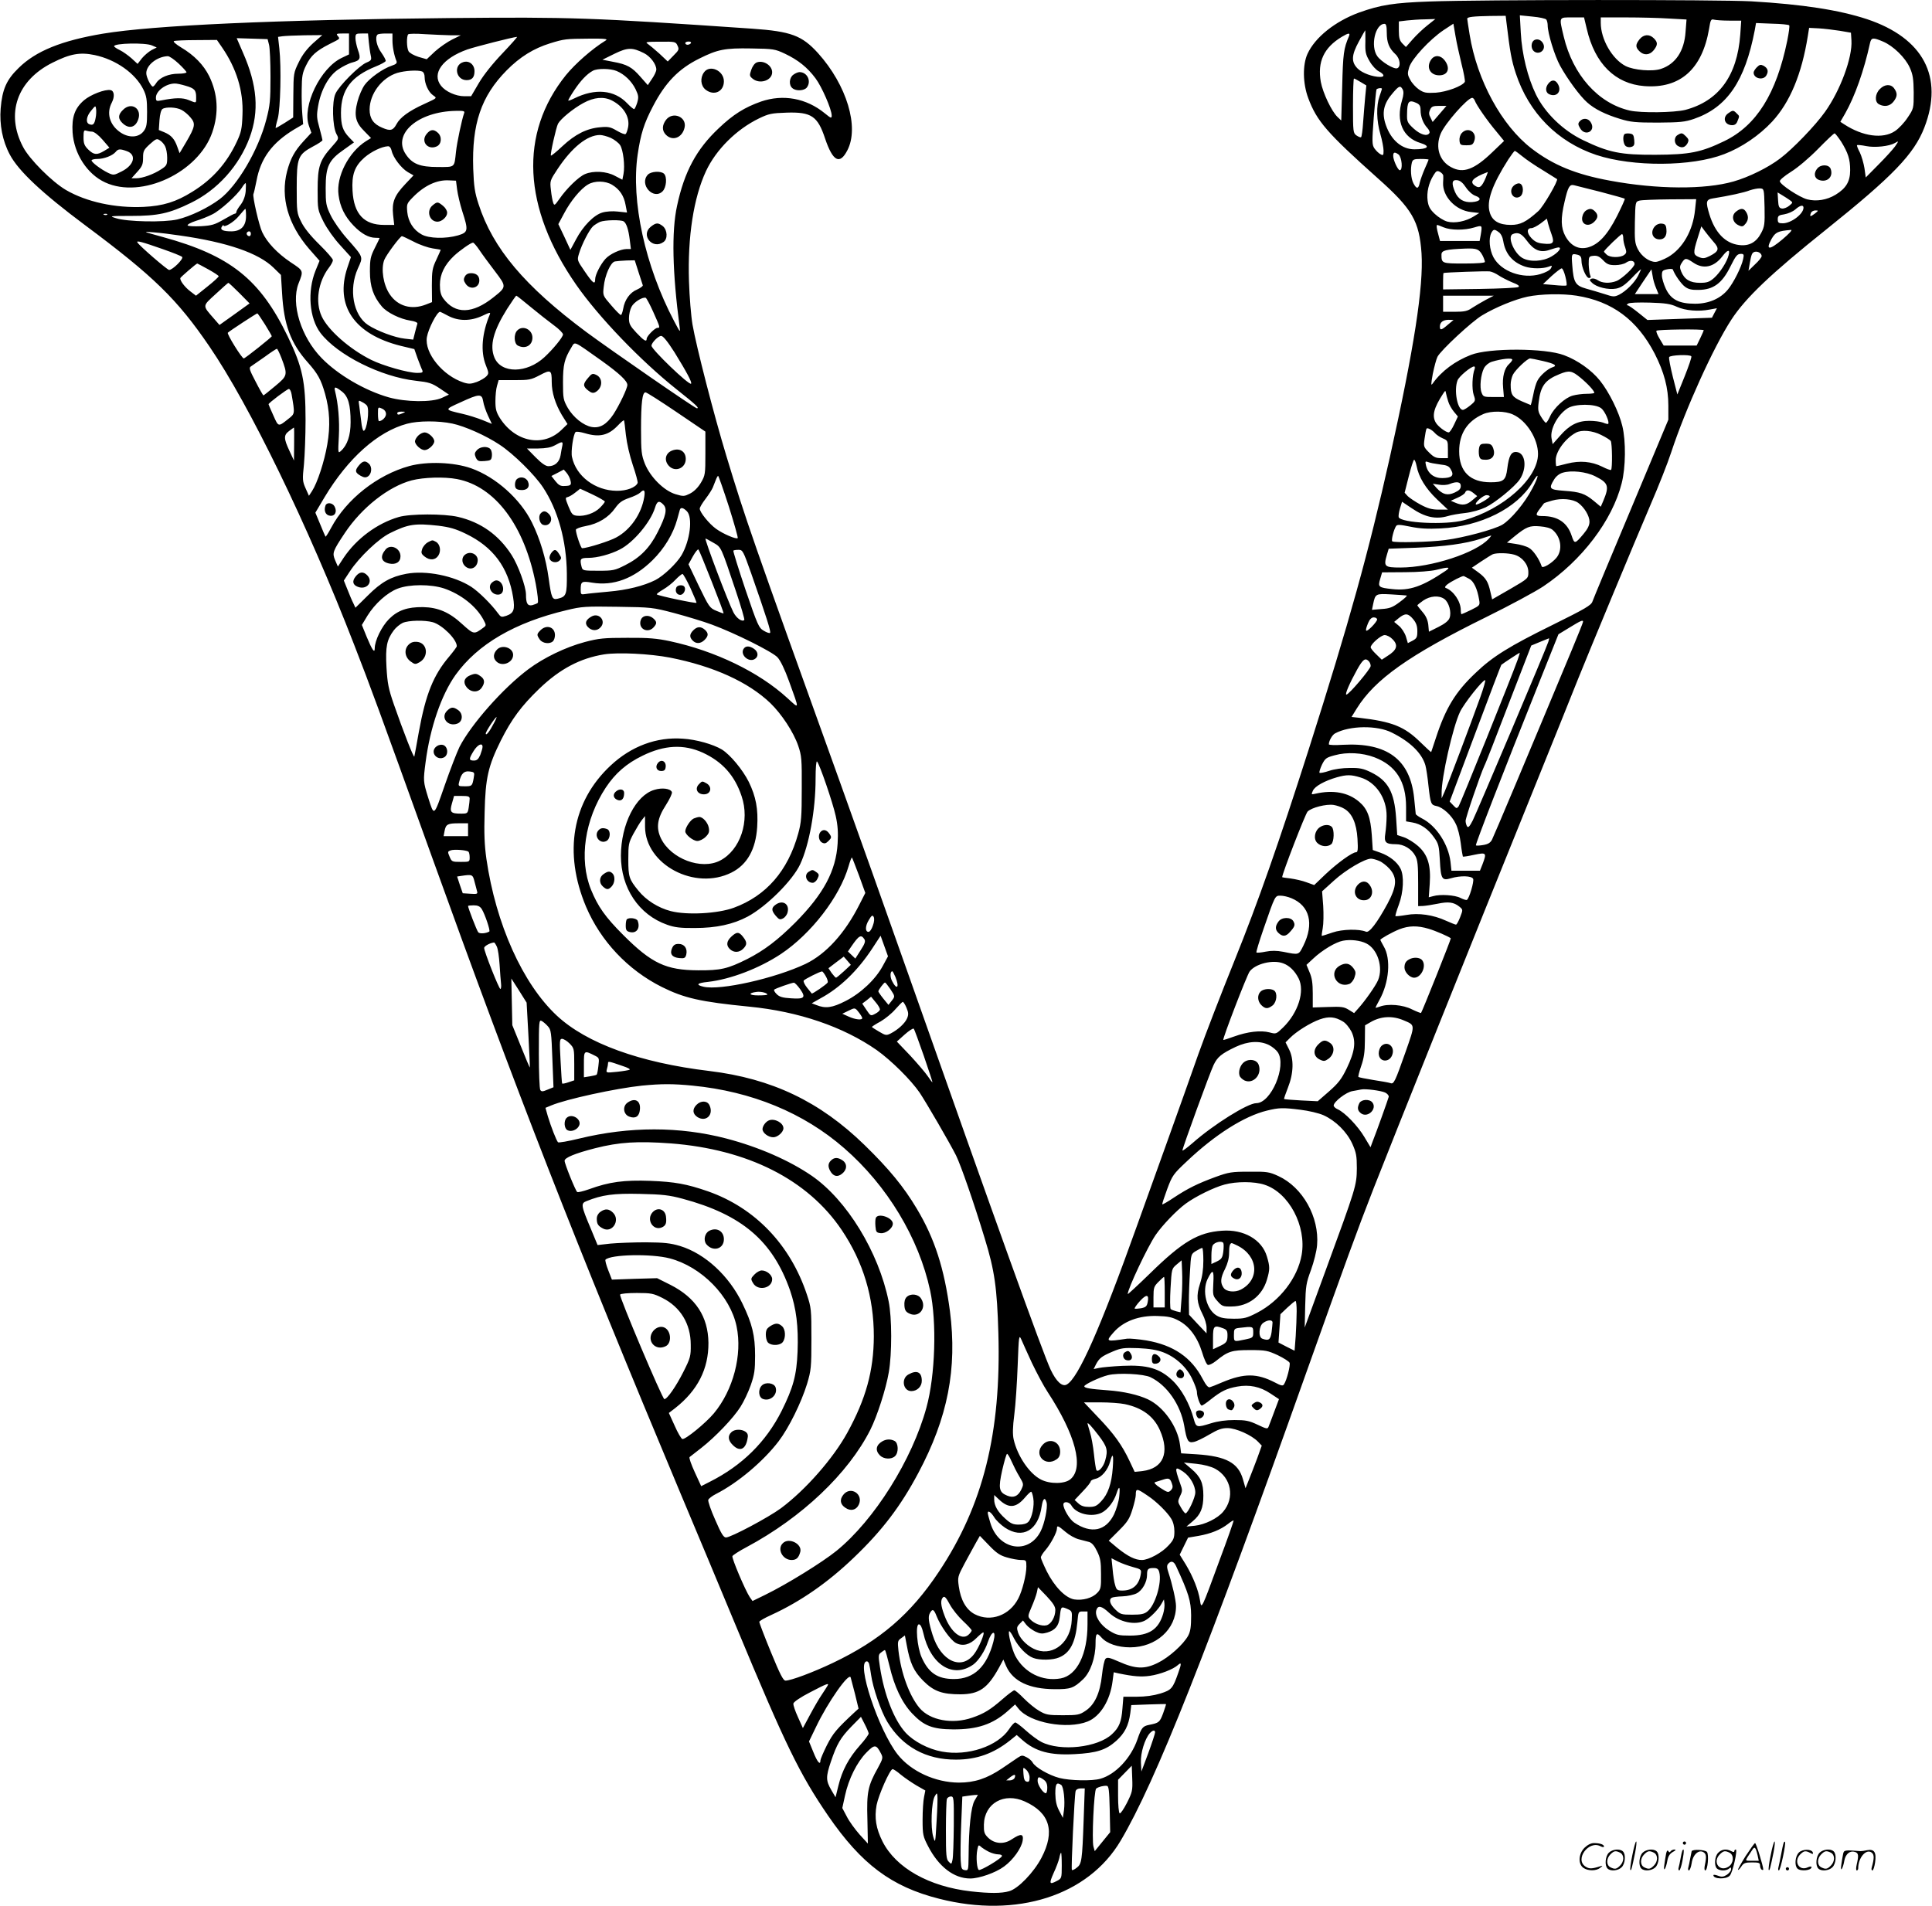
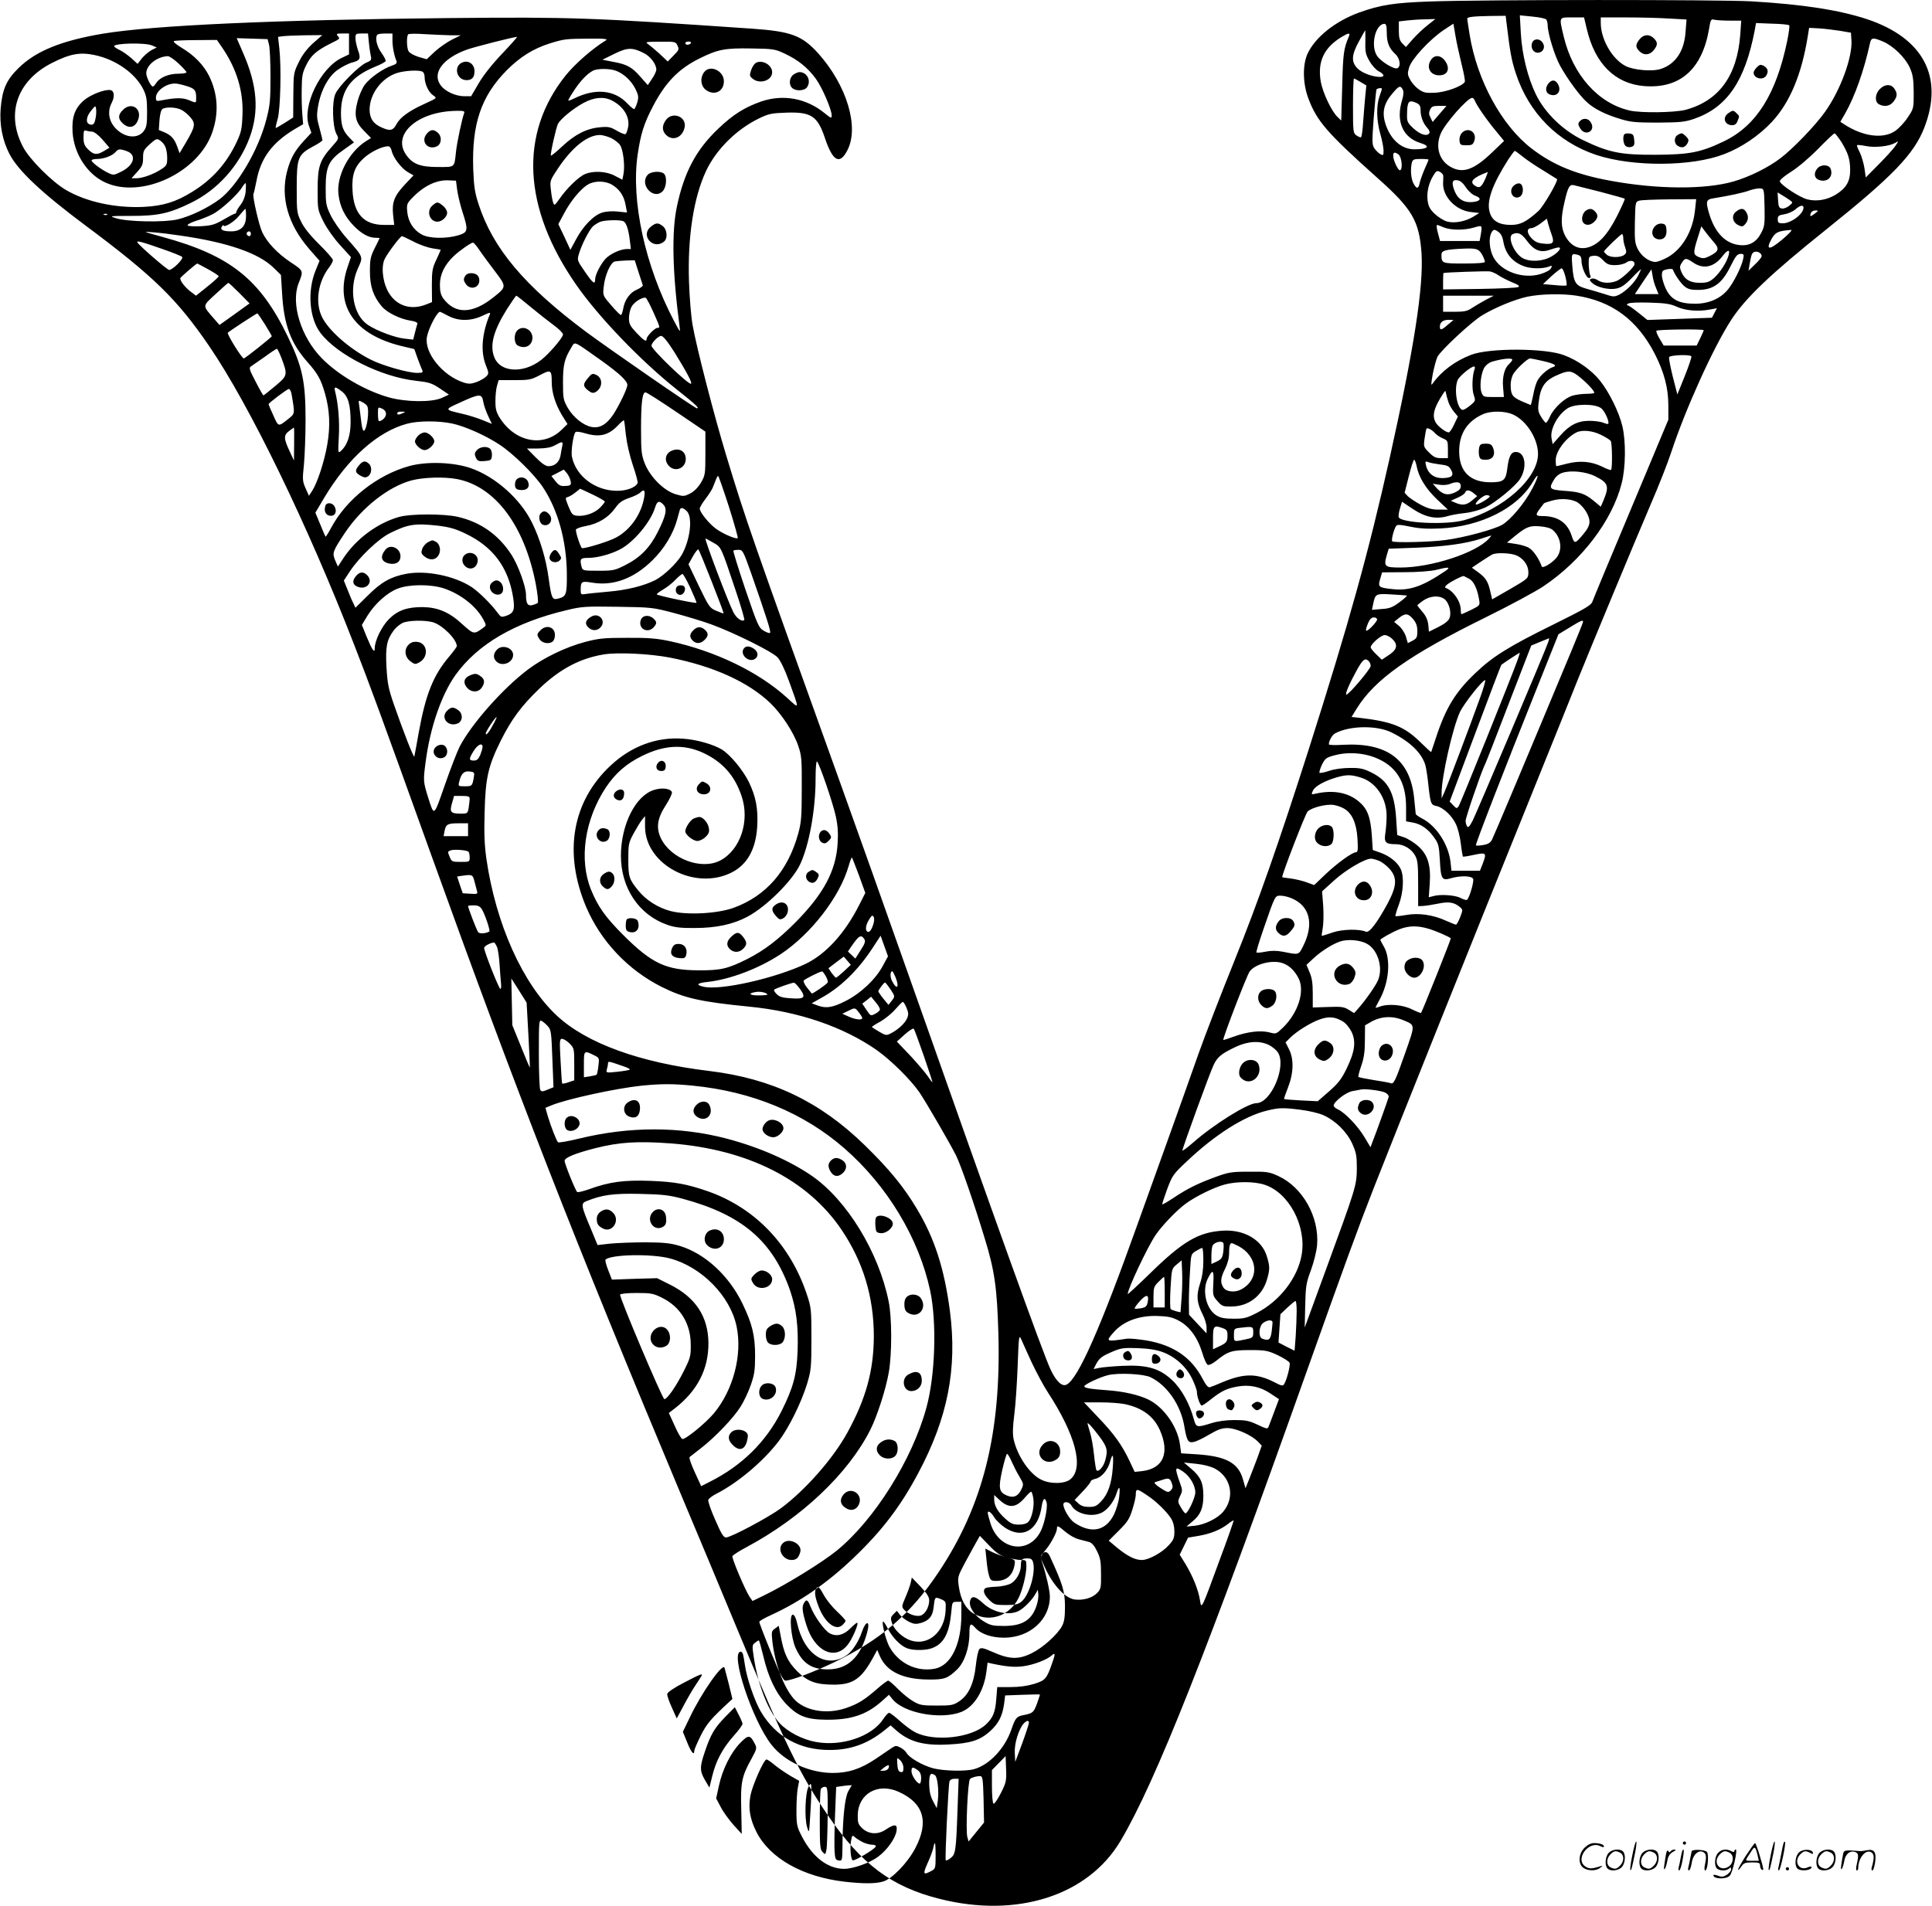
<svg xmlns="http://www.w3.org/2000/svg" version="1.0" width="1200" height="1184" viewBox="0 0 1200.336 1184.772" preserveAspectRatio="xMidYMid meet">
  <g transform="translate(-0.308,1184.825) scale(0.1,-0.1)" fill="#000000" stroke="none">
-     <path d="M8887 11839 c-223 -8 -306 -21 -440 -69 -149 -55 -273 -154 -320 -257 -31 -69 -29 -184 5 -275 53 -143 118 -217 431 -497 216 -192 259 -267 273 -468 13 -207 -46 -588 -197 -1268 -133 -595 -252 -1023 -504 -1815 -186 -582 -314 -948 -462 -1315 -80 -198 -181 -459 -224 -580 -42 -121 -130 -366 -194 -545 -64 -179 -147 -410 -185 -515 -231 -647 -368 -956 -439 -994 -28 -16 -65 18 -100 92 -48 101 -348 937 -886 2462 -134 380 -325 917 -425 1195 -553 1537 -584 1626 -705 2025 -77 254 -186 677 -210 815 -9 52 -19 174 -22 270 -9 277 29 520 106 685 63 134 189 259 329 327 60 29 78 33 172 36 154 5 193 -22 239 -161 48 -142 91 -165 138 -74 76 144 -3 406 -182 605 -100 110 -168 135 -409 152 -1007 69 -1122 73 -1881 66 -1087 -11 -1840 -45 -2154 -97 -257 -43 -418 -108 -525 -214 -75 -73 -101 -132 -111 -251 -8 -100 11 -201 57 -287 54 -102 200 -239 468 -439 427 -318 572 -460 772 -753 249 -364 612 -1111 900 -1855 99 -254 154 -403 482 -1315 527 -1464 889 -2392 1546 -3960 95 -225 251 -599 347 -830 307 -739 395 -918 571 -1175 207 -301 393 -441 690 -516 483 -123 926 19 1128 361 217 366 538 1177 1159 2925 233 654 313 875 413 1130 115 294 634 1590 958 2390 152 377 294 728 314 780 61 152 353 856 450 1082 49 113 107 260 128 325 89 270 262 652 373 823 89 137 247 287 592 563 412 330 544 467 608 632 122 315 -6 557 -356 674 -173 57 -398 92 -719 111 -201 11 -1677 11 -1999 -1z m477 -131 c22 -183 31 -234 58 -316 81 -246 259 -426 500 -507 227 -75 594 -73 795 5 108 41 218 116 298 202 111 120 184 295 222 533 l8 50 60 -3 c33 -2 92 -9 130 -15 l70 -12 3 -48 c7 -105 -69 -311 -164 -444 -60 -85 -202 -232 -278 -289 -74 -57 -196 -117 -291 -144 -177 -51 -477 -49 -767 5 -213 39 -354 97 -488 200 -186 143 -339 424 -385 708 -8 51 -15 95 -15 99 0 11 38 15 142 17 l97 1 5 -42z m248 18 c4 -6 8 -22 8 -34 0 -50 43 -190 77 -252 45 -82 124 -190 169 -229 46 -41 112 -74 204 -102 65 -20 96 -23 235 -23 139 1 168 4 224 23 206 71 317 234 378 551 l8 45 100 -4 c55 -1 103 -6 106 -10 4 -3 -2 -46 -12 -96 -68 -330 -191 -527 -391 -624 -145 -70 -215 -84 -428 -85 -217 -1 -290 14 -450 91 -125 60 -237 169 -293 284 -51 105 -87 250 -94 383 l-6 109 79 -8 c43 -4 82 -12 86 -19z m251 -57 c50 -217 177 -342 358 -356 222 -17 359 105 402 355 9 57 12 63 31 58 12 -3 54 -6 95 -6 l74 0 -6 -87 c-19 -257 -134 -413 -342 -468 -69 -17 -275 -20 -345 -4 -196 45 -353 221 -410 459 -30 126 -32 120 53 120 l73 0 17 -71z m512 64 l108 -6 -6 -77 c-8 -119 -62 -200 -153 -230 -53 -18 -169 -8 -220 18 -83 43 -154 166 -154 268 l0 34 158 0 c88 0 207 -3 267 -7z m-1502 -42 c-27 -21 -68 -60 -91 -86 l-43 -49 -22 22 c-17 18 -22 34 -22 80 l0 57 50 6 c28 3 79 7 113 7 l64 2 -49 -39z m-253 -46 c0 -61 14 -97 54 -134 29 -27 35 -78 11 -87 -20 -8 -99 40 -124 75 -44 62 -13 201 45 201 10 0 14 -14 14 -55z m465 -196 c14 -55 23 -104 20 -110 -17 -27 -113 -62 -180 -67 -61 -3 -74 -1 -105 20 -19 13 -44 40 -54 60 -18 32 -18 40 -7 77 15 52 128 174 214 232 l61 40 13 -76 c7 -43 25 -122 38 -176z m-598 139 c-2 -63 2 -79 26 -120 15 -27 41 -55 57 -63 35 -18 39 -35 9 -35 -46 0 -112 24 -140 52 -41 41 -39 83 8 169 21 38 38 69 39 69 1 0 1 -33 1 -72z m-6317 -13 l0 -65 -44 -21 c-133 -62 -249 -301 -205 -423 l15 -43 -48 -52 c-57 -62 -82 -109 -103 -188 -42 -162 6 -330 137 -482 l65 -74 -25 -61 c-52 -129 -39 -296 31 -388 105 -137 376 -273 593 -297 81 -9 98 -14 149 -48 l56 -38 -43 -20 c-62 -29 -224 -27 -331 3 -148 42 -316 140 -417 244 -128 131 -192 337 -144 463 32 81 33 79 -49 133 -83 56 -146 123 -176 186 -20 41 -62 225 -55 238 2 3 11 40 19 82 26 141 98 237 235 320 l55 32 -5 60 c-3 32 -5 102 -4 155 1 84 4 104 28 152 29 60 62 89 146 132 68 34 65 31 50 50 -11 13 -7 15 29 15 l41 0 0 -65z m123 13 c3 -29 8 -67 12 -84 6 -28 4 -32 -27 -45 -44 -18 -170 -144 -192 -193 -23 -49 -19 -204 6 -251 16 -29 15 -30 -27 -77 -77 -86 -90 -124 -90 -269 0 -124 0 -125 37 -200 22 -43 65 -104 104 -146 l66 -73 -22 -65 c-79 -237 43 -415 332 -487 l84 -20 20 -57 c12 -31 24 -64 29 -73 6 -15 2 -18 -31 -18 -57 0 -214 45 -286 81 -135 67 -269 186 -308 271 -41 89 -22 214 45 302 14 18 25 39 25 47 0 8 -38 52 -85 98 -55 54 -95 104 -112 140 -27 54 -28 62 -28 211 0 188 8 207 100 257 33 17 60 35 60 40 0 4 -9 39 -19 77 -17 60 -18 77 -8 135 17 99 66 189 126 228 26 18 66 38 87 43 49 13 54 24 34 79 -8 24 -15 56 -15 72 0 27 3 29 39 29 l39 0 5 -52z m147 10 c0 -42 11 -96 25 -129 5 -13 -2 -20 -29 -29 -55 -18 -138 -77 -169 -120 -15 -21 -35 -67 -44 -102 -23 -87 -13 -131 42 -185 l42 -43 -31 -19 c-108 -68 -187 -221 -171 -335 9 -73 39 -134 93 -190 49 -51 95 -76 137 -76 14 0 25 -1 25 -2 0 -2 -14 -30 -30 -62 -26 -52 -30 -69 -30 -145 0 -94 21 -155 74 -218 32 -38 113 -78 178 -88 28 -4 45 -12 43 -19 -2 -6 -9 -31 -15 -55 l-11 -44 -53 6 c-60 6 -172 48 -228 85 -92 61 -121 222 -63 351 34 75 37 67 -69 188 -38 43 -83 107 -100 143 -29 60 -31 73 -31 170 0 133 19 173 113 238 l63 45 -30 31 c-40 42 -51 75 -51 154 1 143 63 225 216 287 32 13 60 28 62 34 2 5 -11 29 -27 52 -29 39 -41 96 -24 112 3 4 26 7 50 7 l43 0 0 -42z m360 31 l65 0 -53 -26 c-30 -15 -78 -48 -107 -74 l-52 -49 -52 15 c-28 9 -55 24 -61 35 -12 22 -13 93 -2 105 4 4 50 5 102 1 52 -3 124 -6 160 -7z m5585 -6 c-33 -77 -37 -108 -42 -311 l-6 -213 -23 22 c-37 35 -91 149 -104 218 -22 125 19 213 130 280 43 26 54 26 45 4z m-6438 -43 c-38 -35 -67 -72 -89 -118 -32 -65 -33 -70 -34 -205 l-1 -139 -53 -34 c-30 -19 -55 -33 -56 -31 -1 1 4 27 13 57 17 63 23 320 10 437 l-8 72 28 4 c15 2 77 5 137 6 l110 1 -57 -50z m1177 -63 c-62 -65 -117 -134 -147 -185 l-48 -82 -42 0 c-53 0 -117 29 -145 65 -60 76 9 171 164 226 50 17 280 76 308 78 5 1 -36 -45 -90 -102z m-1451 53 c5 -19 9 -109 9 -200 0 -146 -3 -177 -26 -265 -49 -190 -180 -412 -290 -495 -72 -54 -182 -107 -263 -126 -82 -19 -312 -15 -382 8 -43 13 -40 14 95 14 166 0 237 15 371 81 165 80 300 230 365 405 61 165 48 327 -41 529 l-39 90 96 -3 96 -3 9 -35z m2093 27 c-85 -52 -190 -145 -248 -216 -291 -362 -269 -824 64 -1303 139 -200 400 -472 625 -651 121 -96 143 -117 125 -117 -12 0 -537 363 -687 474 -384 286 -581 520 -670 796 -23 70 -29 109 -33 219 -9 279 49 451 208 612 82 83 167 136 270 168 88 27 97 28 240 29 101 1 121 -2 106 -11z m7938 -7 c64 -27 139 -100 167 -163 19 -43 23 -70 24 -153 0 -100 0 -101 -38 -157 -20 -31 -56 -69 -79 -84 -75 -50 -200 -33 -316 43 l-23 15 30 52 c60 106 117 265 155 440 8 32 19 33 80 7z m-10324 -35 c91 -132 134 -272 128 -419 -3 -88 -8 -110 -35 -168 -63 -135 -152 -235 -277 -312 -101 -63 -181 -88 -303 -94 -176 -8 -355 31 -482 105 -87 51 -228 192 -267 268 -109 207 -37 413 182 523 111 56 172 67 263 48 132 -28 253 -113 303 -214 19 -39 23 -63 23 -139 0 -77 -3 -96 -21 -120 -31 -41 -92 -44 -146 -7 -66 46 -87 119 -52 185 19 37 15 73 -8 77 -34 7 -124 -28 -165 -63 -57 -49 -77 -104 -71 -200 9 -133 91 -260 203 -311 226 -104 579 62 665 311 42 121 35 239 -19 350 -35 70 -93 130 -174 178 -33 20 -52 37 -45 40 7 3 70 6 140 6 l127 1 31 -45z m2832 9 c11 -23 8 -28 -25 -61 l-36 -37 -53 50 c-30 27 -63 54 -73 61 -16 10 -2 12 78 12 95 1 98 0 109 -25z m83 16 c-3 -5 -13 -10 -21 -10 -8 0 -14 5 -14 10 0 6 9 10 21 10 11 0 17 -4 14 -10z m-3350 -14 l30 -13 -32 -16 c-18 -10 -45 -33 -60 -51 l-27 -35 -38 35 c-22 19 -54 42 -73 51 -19 9 -35 20 -35 24 0 19 194 23 235 5z m3058 -48 c40 -20 77 -69 77 -102 0 -11 -12 -37 -27 -58 l-26 -39 -45 51 c-53 61 -83 78 -171 94 l-66 13 75 37 c82 40 111 40 183 4z m877 -4 c82 -39 139 -85 189 -152 40 -53 101 -194 101 -232 0 -19 -4 -18 -43 14 -115 94 -259 120 -396 73 -102 -36 -173 -80 -264 -167 -138 -130 -213 -270 -258 -481 -35 -159 -29 -414 16 -754 5 -37 3 -34 -36 40 -179 341 -267 744 -225 1032 19 129 39 193 95 300 77 148 159 233 288 297 114 57 159 66 323 63 139 -2 148 -4 210 -33z m-3770 -60 c28 -26 50 -51 50 -55 0 -5 -23 -9 -51 -9 -59 0 -114 -23 -136 -56 -8 -13 -18 -24 -22 -24 -12 0 -41 58 -41 83 0 50 66 103 133 106 10 1 40 -20 67 -45z m2723 -47 c50 -21 93 -63 118 -113 19 -40 20 -50 10 -85 -7 -21 -15 -39 -19 -39 -5 0 -24 16 -43 36 -80 84 -199 95 -330 30 -18 -9 -34 -15 -36 -13 -2 2 14 30 36 63 39 59 79 102 116 122 28 16 109 15 148 -1z m-1209 -3 c10 -4 16 -18 16 -35 0 -41 24 -93 51 -112 27 -20 31 -16 -53 -55 -95 -43 -151 -84 -173 -126 -21 -39 -38 -44 -88 -22 -56 23 -79 58 -79 114 1 98 76 197 172 227 47 14 127 19 154 9z m5834 -66 l35 -21 -7 -70 c-4 -39 -9 -110 -13 -159 -3 -49 -9 -91 -13 -93 -4 -2 -16 3 -28 11 -21 15 -22 22 -22 185 0 93 3 169 6 169 4 0 22 -10 42 -22z m-7303 -23 c55 -16 65 -27 65 -72 0 -38 3 -37 -46 -17 -38 16 -85 15 -171 -2 -30 -6 -33 -4 -33 18 0 40 61 86 116 87 11 1 43 -6 69 -14z m7564 -23 c7 -13 6 -34 -4 -67 -40 -131 5 -233 115 -266 65 -20 46 -39 -38 -39 -78 0 -144 56 -177 149 -28 79 -15 136 45 204 36 42 45 45 59 19z m-129 4 c0 -2 -7 -23 -15 -46 -21 -59 -19 -152 5 -235 11 -38 20 -85 20 -103 0 -30 -2 -32 -20 -22 -11 6 -27 22 -37 36 -15 23 -15 41 -4 192 7 91 15 170 17 174 5 8 34 12 34 4z m-4787 -72 c73 -37 113 -102 102 -165 -4 -21 -11 -41 -16 -44 -5 -4 -29 6 -55 21 -39 23 -53 26 -104 21 -82 -7 -155 -44 -233 -117 -37 -35 -69 -61 -72 -59 -6 6 32 174 44 198 17 31 95 95 158 129 66 36 126 41 176 16z m5364 -1 c10 -28 78 -126 133 -191 l49 -60 -72 -69 c-113 -109 -182 -135 -257 -94 -73 38 -100 124 -65 208 26 63 167 223 196 223 5 0 13 -8 16 -17z m-362 -15 c19 -9 25 -19 25 -44 0 -41 16 -83 42 -111 11 -12 17 -26 13 -32 -14 -23 -56 -10 -98 28 -39 36 -42 44 -41 88 1 82 10 93 59 71z m-8210 -94 c-7 -38 -16 -47 -39 -38 -24 9 -19 49 12 85 26 32 27 32 30 10 2 -13 1 -39 -3 -57z m8353 26 l-43 -50 -13 27 c-11 19 -11 31 -3 49 9 20 18 24 56 24 l46 0 -43 -50z m-7819 25 c16 -8 41 -29 55 -46 34 -39 30 -58 -26 -154 l-41 -69 -14 39 c-17 49 -38 73 -81 91 l-34 14 4 61 c3 38 10 64 19 70 22 14 87 11 118 -6z m1756 -22 c-13 -36 -44 -180 -50 -238 -11 -101 -4 -95 -113 -95 -111 0 -159 19 -199 79 -85 126 75 266 311 270 51 1 57 -1 51 -16z m-2312 -113 c13 -1 39 -20 65 -50 l43 -50 -33 -20 c-45 -27 -64 -25 -99 9 -24 24 -29 38 -29 76 0 39 3 46 16 41 9 -3 25 -6 37 -6z m10871 -62 c43 -70 56 -109 56 -178 0 -70 -25 -112 -90 -152 -54 -33 -120 -44 -177 -29 -49 13 -167 91 -170 112 -2 8 28 33 69 59 42 26 113 86 168 142 52 53 98 97 103 97 4 1 22 -23 41 -51z m-7647 23 c23 -11 49 -31 58 -45 19 -29 31 -127 21 -180 l-7 -35 -46 24 c-53 29 -134 33 -186 11 -39 -16 -115 -90 -159 -154 -29 -41 -32 -44 -39 -24 -4 11 -11 47 -14 79 -7 57 -6 59 43 133 88 132 183 209 262 209 14 0 44 -8 67 -18z m-2770 -52 c7 -13 13 -45 13 -71 0 -44 -3 -50 -37 -72 -47 -31 -116 -56 -155 -56 l-30 0 36 40 c31 34 36 47 36 87 0 42 4 50 42 85 38 34 44 36 62 24 12 -7 27 -24 33 -37z m10752 -1 c-13 -18 -59 -69 -103 -113 l-79 -80 -8 57 c-5 31 -18 76 -29 99 -12 22 -20 43 -17 45 2 2 28 0 57 -6 55 -11 143 -1 178 19 25 15 25 14 1 -21z m-9344 -27 c9 -42 60 -109 101 -133 l35 -20 -51 -54 c-68 -72 -84 -112 -76 -191 l7 -63 -63 0 c-125 0 -188 68 -196 212 -6 101 13 153 74 207 43 37 107 68 146 70 10 1 19 -10 23 -28z m-1647 -2 c64 -22 47 -88 -32 -127 -47 -24 -50 -24 -84 -8 -43 21 -102 65 -102 77 0 5 16 9 35 9 42 0 94 20 114 43 16 20 27 21 69 6z m8675 -33 c23 -19 80 -58 127 -86 47 -29 86 -54 88 -55 10 -8 -86 -173 -116 -199 -76 -68 -112 -86 -171 -86 -73 0 -116 25 -131 78 -21 69 14 170 116 330 19 28 36 52 40 52 3 0 24 -15 47 -34z m-770 12 c21 -17 28 -98 8 -98 -12 0 -41 63 -41 89 0 24 9 26 33 9z m187 -32 c0 -2 -11 -28 -24 -57 -13 -30 -27 -69 -31 -86 -8 -41 -20 -42 -40 -3 -15 30 -19 87 -9 128 6 19 13 22 55 22 27 0 49 -2 49 -4z m91 -99 c1 -7 0 -27 -1 -45 -4 -85 78 -172 174 -182 l51 -6 -34 -21 c-49 -31 -119 -45 -166 -32 -21 6 -55 27 -76 47 -31 29 -40 47 -45 82 -7 51 6 110 36 158 17 28 23 31 40 22 11 -6 20 -16 21 -23z m264 -14 c-24 -56 -38 -68 -64 -51 -41 25 -19 51 77 87 1 1 -5 -16 -13 -36z m-6393 -73 c4 -30 18 -91 32 -135 39 -120 37 -131 -26 -150 -76 -22 -182 -20 -227 6 -51 28 -83 79 -89 140 -4 48 -3 52 34 90 71 73 149 110 224 106 l45 -2 7 -55z m6270 13 c16 -24 41 -46 59 -52 42 -15 32 -35 -20 -39 -52 -4 -87 17 -107 63 -23 55 -19 77 13 73 19 -2 36 -16 55 -45z m-5306 16 c46 -28 73 -68 83 -125 l9 -47 -57 6 c-32 4 -73 1 -96 -6 -53 -15 -121 -85 -164 -167 l-35 -65 -37 80 -38 80 36 67 c40 76 102 152 148 179 41 25 109 24 151 -2z m-2278 -39 c-3 -32 -14 -61 -31 -84 -15 -19 -27 -39 -27 -45 0 -6 -4 -11 -9 -11 -5 0 -37 -17 -71 -37 -54 -31 -72 -37 -140 -41 -43 -2 -80 0 -83 5 -3 5 20 18 51 28 31 9 78 28 103 41 49 24 155 120 184 167 9 15 20 27 22 27 3 0 3 -22 1 -50z m8422 -5 c80 -21 147 -40 149 -42 3 -2 -19 -50 -48 -108 -60 -118 -115 -177 -181 -195 -57 -15 -106 9 -140 70 -28 52 -30 109 -5 214 21 92 31 109 58 103 12 -3 87 -22 167 -42z m1018 -95 c2 -105 0 -120 -21 -160 -30 -58 -75 -83 -137 -75 -86 10 -150 77 -185 191 -24 79 -21 92 23 99 100 16 193 36 228 50 21 7 50 13 64 12 25 -2 25 -2 28 -117z m157 44 c20 -15 20 -15 -4 -35 -13 -11 -34 -19 -45 -17 -17 2 -22 11 -24 51 l-3 49 28 -17 c15 -9 37 -23 48 -31z m-589 -60 c-13 -130 -77 -241 -168 -294 -29 -16 -64 -30 -78 -30 -39 0 -87 35 -110 80 -18 36 -20 55 -18 167 3 126 3 127 28 134 14 4 99 7 189 8 l164 1 -7 -66z m674 13 c0 -39 -77 -97 -129 -97 -26 0 -31 4 -31 25 0 21 6 26 41 31 23 4 53 17 68 30 29 26 51 31 51 11z m-9680 -52 c0 -63 -32 -95 -92 -95 -52 0 -71 10 -58 30 6 8 10 12 10 8 0 -19 65 19 96 58 20 24 38 44 40 44 2 0 4 -20 4 -45z m9750 15 c-28 -21 -33 -20 -24 4 3 9 16 16 28 16 20 0 20 -1 -4 -20z m-10613 -6 c-3 -3 -12 -4 -19 -1 -8 3 -5 6 6 6 11 1 17 -2 13 -5z m8979 -128 c17 -49 7 -59 -55 -52 -33 3 -51 12 -72 34 -30 32 -30 62 0 62 10 0 35 13 57 29 l39 30 8 -32 c5 -18 15 -50 23 -71z m-5769 86 c17 -11 30 -50 38 -115 l7 -57 -28 0 c-38 -1 -103 -31 -130 -61 -31 -34 -64 -100 -64 -126 0 -37 -14 -27 -65 48 -48 70 -48 70 -35 112 17 57 64 148 87 169 10 9 30 21 43 27 30 12 130 14 147 3z m5096 -37 c46 -19 130 -19 190 -1 51 15 51 16 41 -46 l-7 -38 -123 0 -123 0 -10 38 c-11 38 -14 62 -7 62 2 0 20 -7 39 -15z m1676 -88 c41 -45 36 -61 -23 -91 -31 -15 -41 -16 -66 -6 -36 15 -37 25 -8 118 l23 73 20 -27 c11 -15 35 -45 54 -67z m-1333 58 c13 -9 24 -30 28 -56 13 -79 58 -132 135 -158 42 -14 111 -14 146 -1 23 9 25 8 15 -10 -6 -12 -33 -26 -66 -36 -110 -32 -244 17 -291 105 -25 47 -31 118 -13 152 13 23 19 24 46 4z m1763 -45 c-82 -69 -106 -68 -68 2 25 43 39 50 122 57 10 0 -14 -25 -54 -59z m-9959 24 c294 -42 488 -109 581 -200 l46 -45 7 -112 c11 -199 54 -313 160 -432 62 -70 82 -106 107 -194 29 -102 34 -201 14 -316 -18 -106 -62 -240 -95 -290 l-19 -29 -21 47 c-19 43 -20 54 -10 148 5 56 10 179 10 274 0 243 -19 331 -110 520 -173 358 -358 505 -778 620 -127 35 -127 35 -57 29 39 -3 113 -12 165 -20z m440 11 c0 -8 -4 -15 -9 -15 -13 0 -22 16 -14 24 11 11 23 6 23 -9z m7929 -41 c45 -62 86 -79 143 -59 24 8 48 15 55 15 24 0 0 -31 -43 -56 -54 -32 -136 -36 -182 -9 -53 32 -94 134 -59 148 33 14 54 4 86 -39z m601 12 c0 -13 5 -38 12 -56 9 -29 9 -35 -7 -47 -25 -18 -90 -17 -109 3 -9 8 -16 16 -16 18 0 9 107 112 113 109 4 -2 7 -14 7 -27z m-7516 -21 c36 -19 89 -37 116 -41 28 -4 50 -8 50 -9 0 -1 -12 -29 -27 -61 -25 -52 -28 -71 -28 -161 l1 -103 -38 -15 c-89 -35 -175 -11 -225 64 -40 59 -55 157 -34 213 12 31 99 148 110 148 4 0 38 -16 75 -35z m-1560 -46 c60 -21 113 -42 119 -48 11 -11 -59 -81 -81 -81 -11 0 -184 149 -197 171 -9 14 28 4 159 -42z m1967 -6 c18 -27 61 -85 96 -131 73 -96 73 -97 -9 -162 -130 -104 -238 -107 -312 -7 -15 21 -21 43 -21 85 0 65 29 124 87 179 36 34 106 83 119 83 4 0 23 -21 40 -47z m6235 -34 c8 -16 14 -33 14 -39 0 -6 -46 -10 -129 -10 -139 0 -141 1 -141 55 0 27 26 33 150 38 71 2 84 -3 106 -44z m1529 4 c-10 -42 -53 -109 -91 -143 -29 -25 -43 -30 -88 -30 -61 0 -96 21 -116 70 -10 25 -10 34 4 55 20 31 26 31 72 0 62 -42 128 -28 180 40 32 42 49 45 39 8z m205 -7 c0 -7 -18 -30 -41 -51 l-41 -40 7 40 c11 64 15 73 33 78 20 4 42 -10 42 -27z m-1142 8 c16 -5 22 -14 22 -35 0 -41 29 -109 47 -109 11 0 13 5 7 18 -4 9 -8 40 -9 67 0 48 1 50 30 53 23 2 37 -4 60 -28 24 -25 37 -30 75 -30 25 0 56 7 68 16 25 17 52 13 52 -9 0 -19 -80 -94 -113 -106 -41 -16 -89 -13 -115 5 -13 9 -30 13 -39 10 -15 -6 -15 -9 3 -26 27 -27 101 -45 149 -36 31 6 54 21 98 66 31 33 57 57 57 54 0 -3 -9 -21 -19 -42 -23 -43 -73 -93 -117 -116 -30 -14 -36 -14 -90 4 -33 10 -84 26 -115 34 -67 19 -78 38 -86 144 -6 74 -5 76 35 66z m1027 -26 c-10 -49 -60 -148 -95 -190 -47 -57 -120 -88 -204 -88 -100 0 -150 26 -182 94 -13 28 -24 65 -24 82 0 28 4 32 32 38 18 4 34 3 36 -1 11 -32 52 -90 75 -107 21 -16 42 -21 85 -20 92 1 146 41 197 144 35 70 43 80 67 80 17 0 19 -5 13 -32z m-6866 -80 c13 -40 25 -77 27 -83 2 -5 -14 -17 -36 -27 -44 -18 -77 -64 -86 -120 -4 -21 -10 -38 -14 -38 -5 0 -32 27 -60 60 -52 60 -53 61 -47 114 7 73 43 154 70 159 12 2 45 5 73 6 l50 1 23 -72z m-2674 16 c36 -20 65 -39 65 -43 0 -5 -32 -34 -71 -65 l-70 -56 -34 26 c-36 27 -68 70 -63 84 3 7 99 90 105 90 1 0 32 -16 68 -36z m8435 -45 c7 -27 10 -52 7 -55 -3 -3 -37 -2 -75 2 l-71 6 52 49 c29 26 57 48 64 49 6 0 16 -23 23 -51z m-416 8 c16 -11 53 -30 83 -43 39 -15 51 -24 41 -30 -7 -5 -115 -10 -240 -12 l-228 -3 0 50 c0 28 1 52 3 52 9 4 267 13 287 10 14 -2 38 -13 54 -24z m980 -80 l15 -37 -74 0 -73 0 51 77 52 77 7 -40 c3 -23 13 -57 22 -77z m-8805 -31 l63 -64 -93 -67 -94 -67 -34 39 c-73 84 -74 76 10 153 41 38 76 69 79 70 3 0 34 -29 69 -64z m8311 -16 c221 -35 376 -150 485 -360 59 -116 85 -213 85 -323 l0 -88 -231 -552 c-128 -304 -236 -564 -241 -579 -8 -23 -46 -45 -246 -144 -268 -132 -374 -197 -480 -299 -125 -118 -186 -218 -247 -405 -15 -47 -29 -86 -29 -87 -1 -2 -31 26 -67 61 -100 98 -175 128 -381 152 l-47 5 32 52 c113 182 324 332 805 569 144 71 304 157 355 191 239 160 429 410 487 641 25 97 27 262 4 356 -20 85 -82 211 -139 282 -52 65 -139 127 -223 158 -116 45 -467 46 -579 2 -98 -38 -182 -100 -237 -177 -12 -17 -12 -9 0 59 9 44 22 92 29 106 21 41 215 221 278 258 83 50 203 99 282 116 83 17 215 20 305 6z m-6500 -71 c47 -39 111 -89 142 -112 32 -23 58 -49 58 -58 0 -16 -60 -90 -115 -141 -110 -102 -269 -103 -311 -3 -31 75 -7 166 78 302 29 45 55 83 58 83 3 0 43 -32 90 -71z m5935 45 c-28 -15 -66 -38 -85 -50 -28 -20 -48 -24 -107 -24 l-73 0 0 50 0 50 157 0 158 0 -50 -26z m-5174 -75 c43 -96 44 -99 26 -99 -16 0 -67 -52 -67 -68 0 -22 -17 -12 -64 38 -39 42 -46 55 -46 90 0 23 7 55 16 71 14 28 67 62 88 56 5 -2 26 -41 47 -88z m6362 32 c52 -24 135 -31 205 -17 l44 8 -16 -30 -15 -29 -200 -7 -201 -7 -56 45 c-31 25 -61 46 -67 46 -7 0 -6 5 3 11 9 6 63 8 135 6 98 -3 129 -8 168 -26z m-7637 -56 c64 -34 140 -34 213 0 46 22 52 23 46 8 -49 -117 -58 -230 -25 -314 19 -48 20 -53 4 -70 -9 -10 -36 -26 -59 -35 -36 -13 -50 -14 -82 -4 -130 42 -245 183 -229 282 9 53 63 158 82 158 2 0 24 -11 50 -25z m-1138 -54 c23 -37 42 -70 42 -73 0 -6 -166 -138 -174 -138 -12 0 -107 153 -99 160 14 13 178 120 183 120 3 0 24 -31 48 -69z m7352 -1 c-40 -35 -50 -37 -50 -12 0 27 20 42 55 42 l30 -1 -35 -29z m1590 -35 c0 -2 -10 -25 -22 -50 l-22 -45 -102 0 -103 0 -25 42 c-14 23 -23 45 -20 50 5 8 294 12 294 3z m-6397 -137 c74 -120 111 -188 103 -195 -12 -12 -246 213 -246 236 0 18 42 61 60 61 12 0 39 -33 83 -102z m-455 -51 c113 -81 162 -127 162 -152 0 -22 -50 -126 -87 -183 -42 -63 -85 -88 -136 -78 -51 10 -112 59 -147 118 -28 50 -30 59 -30 159 0 110 9 146 52 217 24 39 8 45 186 -81z m-1988 16 c40 -106 39 -110 -39 -175 -38 -32 -71 -58 -73 -58 -2 0 -24 38 -48 85 -38 72 -43 87 -30 95 8 5 46 32 85 59 38 28 73 51 77 51 3 0 16 -26 28 -57z m8763 10 c3 -5 -16 -60 -41 -123 l-46 -114 -28 109 c-15 61 -26 116 -23 123 5 13 130 18 138 5z m-1113 -21 c0 -5 -9 -17 -20 -27 -29 -26 -43 -81 -37 -146 l5 -59 -64 0 c-61 0 -65 1 -75 28 -13 33 -5 111 15 151 10 18 28 33 48 40 62 19 128 26 128 13z m190 -8 c74 -17 93 -29 60 -39 -29 -9 -79 -53 -94 -84 -8 -14 -20 -54 -26 -89 -7 -34 -14 -62 -15 -62 -1 0 -27 11 -57 24 -58 26 -68 40 -68 104 0 18 6 45 14 61 16 31 90 101 107 101 5 0 41 -7 79 -16z m-424 -50 c-15 -38 -18 -123 -6 -160 13 -37 12 -39 -21 -66 -18 -15 -39 -28 -46 -28 -34 0 -57 123 -33 184 9 24 83 86 103 86 5 0 6 -7 3 -16z m-5736 -80 c0 -67 22 -136 63 -206 l35 -56 -37 -36 c-113 -110 -287 -77 -383 73 -23 37 -28 56 -28 105 0 34 4 77 10 96 l10 35 98 0 c91 0 103 2 158 31 68 36 74 33 74 -42z m6394 26 c46 -38 86 -82 86 -94 0 -3 -21 -6 -47 -6 -27 0 -65 -5 -87 -11 -48 -13 -117 -76 -141 -129 -10 -22 -21 -40 -26 -40 -4 0 -17 16 -29 36 -19 30 -22 44 -16 91 12 102 39 139 131 176 59 24 76 21 129 -23z m-7699 -85 c40 -30 55 -83 55 -191 0 -82 -20 -143 -60 -179 -18 -17 -19 -15 -13 92 5 95 -4 203 -24 281 -7 28 2 28 42 -3z m-312 -17 c21 -123 22 -121 -20 -154 -63 -50 -61 -51 -93 21 -17 37 -30 68 -30 70 0 8 116 95 126 95 7 0 14 -15 17 -32z m7189 -46 c5 -18 21 -46 35 -63 l25 -30 -23 -49 c-13 -28 -28 -50 -34 -50 -18 0 -68 38 -81 62 -24 42 -11 91 45 177 15 23 16 23 19 5 2 -10 8 -34 14 -52z m-4797 -65 l180 -122 0 -135 c0 -130 -1 -137 -28 -183 -18 -30 -42 -54 -67 -67 -36 -18 -41 -19 -91 -4 -72 22 -156 106 -190 189 -21 54 -24 75 -24 215 0 164 8 230 28 229 7 0 93 -55 192 -122z m-1201 66 c3 -21 17 -61 30 -89 l24 -51 -59 24 c-33 13 -89 31 -126 39 -112 26 -112 25 -10 71 117 54 133 55 141 6z m-722 -27 c17 -25 -1 -156 -21 -156 -5 0 -12 26 -15 58 -4 31 -9 74 -12 95 -6 38 -6 39 17 26 13 -6 27 -17 31 -23z m7671 -16 c23 -18 53 -87 43 -97 -2 -2 -16 1 -32 8 -16 6 -54 11 -85 11 -72 0 -124 -26 -182 -93 l-46 -52 -7 37 c-10 56 38 146 100 186 45 29 172 29 209 0z m-7553 -36 c0 -20 -25 -44 -44 -44 -3 0 -6 20 -6 45 0 44 0 44 25 33 16 -7 25 -19 25 -34z m105 6 c-27 -12 -35 -12 -35 0 0 6 12 10 28 9 24 0 25 -1 7 -9z m6900 -9 c84 -38 155 -151 155 -245 0 -152 -217 -346 -461 -412 -113 -31 -391 -17 -405 19 -2 7 1 31 8 54 l13 42 58 -39 c85 -58 152 -72 227 -50 19 6 68 15 108 19 43 5 94 20 126 35 62 30 181 128 212 173 47 70 37 165 -18 171 -34 4 -49 -22 -59 -103 -9 -73 -23 -85 -104 -85 -127 0 -195 66 -195 193 0 110 51 188 150 231 48 21 136 20 185 -3z m-5514 -127 c6 -53 23 -127 43 -187 19 -55 32 -105 30 -111 -11 -28 -69 -50 -130 -49 -134 1 -253 91 -278 210 -8 33 8 141 22 155 5 5 30 1 58 -7 90 -27 146 -14 205 48 19 20 35 34 38 32 2 -2 7 -43 12 -91z m-1079 71 c77 -16 210 -75 295 -132 84 -55 217 -186 269 -265 92 -139 146 -331 148 -535 1 -133 -3 -144 -57 -157 -34 -8 -39 4 -56 127 -16 120 -54 246 -104 347 -72 146 -225 283 -378 337 -108 38 -273 44 -384 14 -199 -55 -391 -206 -486 -384 -17 -32 -33 -57 -35 -55 -2 3 -17 37 -33 77 l-30 72 57 96 c146 243 330 408 513 457 70 19 196 19 281 1z m-983 -127 l-1 -103 -28 60 c-36 77 -37 98 -2 124 15 11 28 21 30 21 1 0 2 -46 1 -102z m7092 66 c8 -9 29 -23 47 -31 31 -13 32 -16 32 -68 l0 -55 -41 0 c-34 0 -47 6 -76 35 -34 34 -35 37 -28 87 4 29 9 56 12 61 5 9 35 -7 54 -29z m1032 -10 c29 -14 55 -31 59 -37 9 -14 11 -171 2 -180 -3 -3 -28 6 -55 20 -67 33 -139 39 -218 19 -34 -9 -65 -16 -67 -16 -2 0 -4 17 -4 38 0 53 60 135 125 170 35 20 104 14 158 -14z m-6457 -66 c-3 -13 -8 -40 -11 -60 -7 -42 -35 -68 -75 -68 -18 0 -42 17 -80 55 l-54 55 69 0 c50 1 80 6 105 20 45 25 51 25 46 -2z m5309 -125 c13 -71 57 -142 127 -209 l68 -64 -56 0 c-44 0 -69 7 -114 31 -32 17 -67 41 -79 52 l-20 22 26 103 c14 56 29 102 33 102 4 0 11 -17 15 -37z m145 8 c45 -5 57 -10 69 -33 21 -36 6 -51 -53 -52 -52 -1 -90 28 -102 78 -6 26 -5 28 12 22 10 -5 44 -11 74 -15z m-5404 -98 c8 -30 3 -35 -36 -36 -25 -2 -37 5 -57 30 l-25 32 39 20 38 20 18 -21 c9 -11 20 -31 23 -45z m6370 24 c82 -41 88 -61 50 -152 l-16 -37 -43 36 c-56 46 -86 56 -184 63 -93 7 -98 13 -63 70 11 19 32 36 52 42 54 17 147 7 204 -22z m-391 -75 c-47 -91 -134 -194 -187 -226 -50 -29 -237 -80 -353 -95 -95 -13 -321 -18 -331 -8 -7 7 9 72 24 95 7 10 24 9 88 -4 58 -12 108 -15 189 -11 248 12 475 125 570 285 43 73 43 45 0 -36z m-4994 -113 c33 -105 58 -193 55 -196 -9 -9 -91 26 -135 58 -43 31 -101 103 -101 125 0 8 16 35 36 61 20 26 40 58 45 70 5 13 13 34 19 48 5 14 12 25 14 25 3 0 33 -86 67 -191z m-1690 171 c237 -45 420 -289 490 -653 11 -60 17 -113 12 -117 -4 -4 -20 -10 -34 -14 -29 -6 -39 10 -39 66 0 49 -49 184 -90 247 -80 124 -191 203 -333 236 -86 20 -297 20 -368 -1 -134 -39 -263 -135 -342 -253 l-36 -55 -17 39 c-19 46 -16 55 61 171 105 157 271 288 415 326 74 19 202 23 281 8z m6239 -43 c0 -18 -10 -28 -38 -41 -44 -20 -74 -13 -112 28 l-24 27 39 -6 c22 -4 51 -2 65 4 45 18 70 14 70 -12z m-5396 -53 c42 -20 76 -40 76 -44 0 -5 -14 -22 -31 -39 -33 -33 -93 -54 -142 -49 -27 3 -33 9 -53 58 -20 50 -21 55 -5 58 9 2 30 14 46 27 17 13 31 24 31 25 1 0 36 -16 78 -36z m321 -16 c-17 -104 -85 -203 -174 -251 -41 -23 -182 -67 -212 -67 -8 0 -39 92 -39 115 0 6 28 17 62 23 77 14 142 54 182 111 25 35 43 48 86 63 30 10 61 25 69 33 25 25 33 17 26 -27z m5155 24 l22 -18 -32 -27 c-34 -29 -60 -33 -104 -14 l-28 12 42 19 c23 10 44 24 47 32 7 19 26 18 53 -4z m100 -20 c0 -10 -79 -56 -86 -50 -9 10 46 58 66 58 11 0 20 -4 20 -8z m550 -40 c38 -28 70 -81 70 -117 0 -22 -11 -45 -37 -76 -54 -64 -56 -64 -74 -11 -27 82 -87 122 -181 122 -44 0 -46 7 -16 46 12 16 23 31 25 33 1 2 24 10 50 17 59 17 129 10 163 -14z m-5685 -12 c24 -26 15 -68 -36 -169 -49 -98 -110 -160 -202 -206 -65 -33 -76 -35 -167 -35 -93 0 -98 1 -104 23 -13 51 -9 57 42 57 54 0 137 22 195 52 85 43 192 171 219 260 13 42 26 47 53 18z m145 -40 c38 -38 20 -182 -33 -273 -31 -52 -111 -128 -163 -155 -72 -36 -175 -62 -292 -72 -65 -6 -129 -12 -144 -15 -25 -4 -28 -2 -28 24 0 55 5 58 71 47 132 -22 259 25 375 139 74 73 129 164 154 255 7 25 14 51 16 58 5 18 21 15 44 -8z m-1545 -90 c71 -9 107 -19 171 -50 170 -82 264 -209 294 -395 12 -77 5 -98 -42 -115 -31 -10 -34 -9 -53 17 -41 56 -119 133 -165 163 -107 69 -282 104 -404 81 -96 -18 -156 -52 -239 -135 l-77 -76 -13 28 c-8 15 -24 53 -36 84 l-23 57 38 58 c58 88 179 203 249 237 113 56 155 62 300 46z m6927 -27 c52 -45 62 -125 22 -173 -30 -35 -86 -68 -91 -53 -15 45 -53 101 -79 115 -16 10 -54 21 -84 25 l-53 8 46 38 c74 60 95 69 160 63 37 -3 66 -11 79 -23z m-398 -54 c-79 -88 -358 -179 -549 -179 -99 0 -106 6 -84 80 l11 37 167 6 c178 7 310 25 406 56 33 11 62 20 64 20 2 1 -4 -9 -15 -20z m-4819 -25 c50 -29 45 -19 140 -302 32 -95 55 -175 52 -178 -14 -14 -49 11 -68 48 -34 67 -182 458 -173 458 3 0 25 -12 49 -26z m-10 -243 c42 -106 75 -194 73 -196 -2 -1 -22 6 -45 16 -41 17 -46 25 -108 153 l-65 136 27 49 c16 28 31 47 35 43 4 -4 41 -94 83 -201z m245 52 c96 -275 124 -363 117 -369 -3 -4 -21 2 -39 13 -31 18 -38 33 -114 256 -44 131 -78 240 -75 242 2 3 17 5 32 5 26 0 29 -6 79 -147z m4742 117 c50 -14 88 -61 88 -109 0 -38 0 -39 -112 -104 l-113 -65 -11 47 c-14 64 -29 87 -75 121 l-40 29 58 39 c32 21 65 42 73 45 25 9 93 8 132 -3z m-427 -101 c-144 -97 -223 -125 -331 -113 -85 9 -90 13 -75 63 l12 41 142 1 c80 0 164 7 192 14 79 20 96 19 60 -6z m-4694 -104 c21 -47 39 -89 39 -94 0 -7 -237 43 -247 52 -2 3 15 16 39 30 24 14 59 41 77 61 19 20 39 36 44 36 4 0 26 -38 48 -85z m4841 55 c28 -14 51 -62 62 -130 6 -35 5 -36 -49 -63 -31 -15 -58 -27 -60 -27 -3 0 -5 11 -5 25 0 54 -45 120 -93 138 -8 3 -5 10 8 21 25 20 96 56 104 53 3 -2 18 -9 33 -17z m-6371 -60 c105 -36 199 -110 244 -193 19 -36 19 -37 0 -51 -58 -43 -59 -43 -131 22 -80 74 -150 104 -244 106 -97 1 -157 -20 -211 -74 -46 -46 -89 -135 -89 -182 0 -34 -16 -11 -50 71 l-30 74 35 58 c46 74 122 143 188 168 73 28 206 28 288 1z m5983 -44 c5 -1 -15 -20 -44 -41 -44 -33 -63 -40 -113 -43 l-59 -5 7 34 c14 67 16 67 112 62 49 -3 92 -6 97 -7z m233 -21 c29 -20 47 -84 33 -119 -6 -17 -30 -36 -68 -55 l-60 -30 -4 44 c-4 31 -15 55 -37 80 -17 20 -31 38 -31 40 0 2 17 16 37 30 43 29 97 33 130 10z m-4786 -88 c75 -20 181 -52 235 -72 141 -52 374 -168 407 -203 18 -19 45 -74 72 -149 66 -183 67 -175 -11 -104 -176 161 -447 292 -729 353 -80 17 -133 22 -265 21 -146 0 -176 -3 -264 -26 -120 -32 -256 -98 -351 -169 -158 -118 -356 -343 -428 -483 -16 -33 -58 -141 -92 -239 -69 -198 -65 -195 -103 -76 -31 100 -31 104 -16 219 28 216 98 419 186 543 137 191 369 327 691 403 94 23 118 24 317 21 210 -3 218 -4 351 -39z m4593 -38 c19 -23 26 -42 26 -75 0 -38 -4 -45 -30 -59 l-29 -15 -12 41 c-7 22 -26 52 -43 66 l-30 25 29 24 c40 32 58 30 89 -7z m-224 -2 c0 -7 -16 -28 -35 -47 -38 -37 -43 -29 -21 25 10 24 22 35 35 35 12 0 21 -6 21 -13z m-5869 -17 c59 -17 149 -106 149 -149 0 -5 -21 -33 -46 -63 -99 -116 -147 -234 -190 -471 -14 -78 -26 -146 -28 -152 -3 -12 -70 160 -127 324 -34 98 -40 131 -46 231 -7 128 2 171 45 229 13 18 39 39 56 47 37 16 136 18 187 4z m7149 3 c0 -5 -32 -84 -71 -178 -285 -684 -483 -1154 -495 -1177 -10 -19 -24 -28 -54 -33 -23 -4 -43 -5 -46 -2 -5 4 174 466 389 1002 l124 310 69 42 c70 43 84 49 84 36z m-1185 -108 c38 -37 29 -68 -31 -105 l-35 -23 -35 34 c-19 18 -34 37 -34 43 0 20 64 76 87 76 13 0 35 -11 48 -25z m969 -17 c-11 -38 -443 -1057 -470 -1111 -19 -37 -28 -47 -35 -36 -5 8 -9 23 -9 34 0 21 91 286 116 341 9 16 77 192 153 390 l139 359 53 22 c30 12 55 22 57 23 2 0 0 -10 -4 -22z m-5459 -98 c269 -53 486 -151 624 -283 70 -68 144 -180 173 -265 21 -62 23 -82 22 -267 0 -173 -3 -211 -22 -279 -64 -232 -199 -387 -400 -461 -101 -37 -291 -47 -392 -21 -78 20 -154 68 -202 128 -57 70 -62 85 -62 193 0 94 2 104 32 160 18 33 41 71 52 85 l20 25 0 -66 c1 -236 310 -400 538 -285 97 49 150 144 159 283 7 112 -8 189 -52 280 -38 76 -115 169 -168 202 -54 32 -158 62 -242 67 -163 12 -321 -47 -449 -167 -239 -223 -294 -541 -153 -877 91 -214 260 -394 472 -500 139 -69 239 -92 543 -122 307 -30 584 -125 792 -270 91 -65 212 -185 267 -265 43 -65 185 -309 226 -390 30 -61 111 -294 178 -515 62 -201 77 -310 85 -590 18 -619 -94 -1070 -371 -1485 -175 -263 -364 -425 -658 -565 -124 -59 -261 -110 -294 -110 -14 0 -34 39 -91 178 -40 97 -72 182 -72 187 0 6 34 25 76 44 179 82 351 201 512 356 176 168 291 320 400 525 184 345 243 650 197 1007 -35 265 -95 452 -206 637 -81 136 -172 247 -325 396 -278 271 -577 413 -964 460 -433 52 -763 172 -948 344 -213 199 -379 569 -438 975 -12 86 -15 159 -11 290 5 213 22 287 101 446 67 133 127 214 238 321 129 124 255 190 403 214 89 14 285 4 410 -20z m5269 -12 c-36 -102 -356 -896 -367 -912 -12 -16 -14 -15 -34 6 l-22 23 159 424 c87 233 160 424 162 426 12 10 111 75 114 75 2 0 -4 -19 -12 -42z m-926 -10 c7 -7 12 -20 12 -30 0 -18 -135 -178 -151 -178 -11 0 21 73 67 156 36 64 50 74 72 52z m693 -225 c-59 -165 -202 -543 -222 -588 l-18 -40 0 32 c-2 94 69 410 114 505 25 53 140 198 156 198 5 0 -9 -48 -30 -107z m-6130 -160 c-26 -51 -50 -82 -51 -65 0 13 59 102 67 102 2 0 -5 -17 -16 -37z m5580 -59 c115 -57 187 -128 209 -203 5 -18 14 -75 19 -126 13 -116 16 -121 51 -128 39 -8 95 -59 119 -111 12 -23 26 -78 31 -121 5 -43 12 -80 13 -82 2 -2 34 3 70 11 77 16 79 13 52 -59 l-16 -40 -88 0 -89 0 -6 56 c-13 108 -88 224 -177 269 -21 11 -39 24 -39 28 0 4 -5 49 -10 100 -25 239 -168 345 -442 330 -48 -3 -88 -2 -88 3 0 21 21 59 39 68 90 49 262 51 352 5z m-5651 -89 c0 -9 -7 -31 -14 -50 -12 -27 -21 -35 -40 -35 -32 0 -32 10 -1 60 25 40 55 53 55 25z m1369 -36 c121 -56 198 -141 241 -270 53 -155 -8 -336 -134 -401 -117 -60 -305 11 -367 138 -32 67 -23 125 31 208 23 36 40 72 37 80 -9 22 -61 29 -109 14 -116 -34 -207 -214 -208 -409 0 -201 111 -368 288 -430 45 -16 82 -21 172 -20 133 0 238 23 328 71 117 63 279 224 326 325 56 119 96 339 96 531 0 70 4 114 9 108 16 -16 98 -256 116 -338 13 -58 16 -104 12 -171 -10 -170 -87 -314 -262 -491 -110 -110 -194 -174 -300 -228 -122 -61 -166 -71 -305 -70 -200 1 -289 43 -465 219 -112 112 -158 177 -201 283 -76 188 -39 435 92 634 59 89 129 150 228 198 136 67 257 73 375 19z m4175 -29 c133 -51 196 -150 196 -309 l0 -89 40 -7 c52 -9 97 -40 134 -93 28 -39 31 -52 36 -142 6 -117 13 -128 68 -112 59 18 131 16 139 -4 6 -17 -24 -121 -39 -130 -4 -3 -22 3 -40 12 -34 18 -126 24 -170 11 l-27 -7 6 83 c8 117 -12 182 -73 236 -25 22 -64 46 -87 54 l-42 14 -7 107 c-11 160 -50 231 -156 283 -47 23 -70 28 -132 27 -45 0 -96 -7 -128 -18 -29 -10 -56 -15 -60 -12 -3 4 4 26 15 50 20 40 27 45 80 59 75 21 171 16 247 -13z m-5599 -129 c-9 -50 -11 -51 -57 -51 -39 0 -40 1 -33 28 12 51 30 69 65 64 31 -4 31 -6 25 -41z m5511 4 c96 -28 164 -129 163 -240 0 -33 -4 -82 -8 -108 -9 -56 2 -67 66 -67 48 0 97 -29 120 -72 15 -27 18 -57 18 -173 l0 -140 30 1 c17 1 57 7 91 14 67 14 100 10 135 -18 23 -19 23 -19 5 -66 -10 -25 -21 -46 -26 -46 -4 0 -32 11 -61 24 -80 37 -172 50 -248 36 -35 -6 -65 -9 -67 -7 -2 2 7 34 21 71 29 77 34 180 10 225 -20 40 -68 78 -124 98 l-48 17 -6 92 c-8 112 -27 164 -79 208 -68 58 -161 75 -271 50 -27 -6 -27 -6 -16 19 13 28 73 61 149 83 61 17 88 17 146 -1z m-5536 -132 c0 -10 -3 -35 -6 -55 -6 -37 -8 -38 -48 -38 -64 0 -72 9 -56 64 l13 46 48 0 c40 0 49 -3 49 -17z m5435 -62 c49 -28 77 -90 83 -187 4 -68 2 -84 -9 -84 -23 0 -115 -66 -190 -137 l-70 -67 -47 17 c-26 10 -71 20 -100 24 -29 3 -52 7 -52 8 0 22 144 394 158 408 25 25 116 48 162 41 19 -3 49 -13 65 -23z m-5445 -131 l0 -40 -76 0 -76 0 6 32 c8 42 19 48 89 48 l57 0 0 -40z m2 -136 c4 -3 8 -18 8 -35 0 -29 -1 -29 -55 -29 -54 0 -57 1 -70 33 -13 30 -12 32 8 39 22 7 93 2 109 -8z m2428 -149 l39 -108 -36 -71 c-90 -179 -207 -308 -335 -370 -190 -90 -531 -167 -635 -142 -50 12 -40 23 28 30 141 16 318 84 453 173 189 126 366 356 421 546 9 32 19 57 21 54 2 -2 22 -53 44 -112z m3233 91 c18 -7 47 -30 65 -50 48 -55 45 -106 -13 -215 -65 -120 -114 -184 -134 -175 -42 18 -147 16 -208 -5 -34 -12 -64 -21 -66 -21 -3 0 0 21 5 48 5 26 6 88 3 138 l-7 91 74 67 c71 65 191 136 230 136 10 0 33 -6 51 -14z m-5623 -128 c6 -24 14 -51 16 -61 5 -16 0 -18 -42 -15 l-47 3 -18 52 -17 52 26 4 c68 10 71 9 82 -35z m5078 -104 c113 -47 141 -158 74 -294 -30 -60 -26 -59 -125 -39 -42 8 -74 8 -110 1 -29 -6 -54 -8 -57 -5 -3 2 17 68 44 146 73 211 71 207 106 207 17 0 47 -7 68 -16z m-5033 -67 c20 -32 55 -136 47 -140 -23 -13 -61 -15 -69 -4 -9 11 -63 151 -63 163 0 2 16 4 35 4 25 0 39 -6 50 -23z m2431 -103 c-7 -22 -19 -39 -27 -39 -22 0 -21 37 2 74 17 29 23 32 30 19 5 -10 4 -30 -5 -54z m3455 -20 c44 -13 124 -48 137 -59 3 -3 -177 -454 -185 -464 -1 -2 -27 8 -56 22 -56 29 -150 37 -201 17 -14 -5 -26 -8 -26 -6 0 2 11 23 24 47 61 109 73 257 27 334 -11 20 -21 38 -21 40 0 7 73 48 118 66 59 23 113 24 183 3z m-3507 -66 c7 -12 1 -29 -24 -67 l-33 -52 -23 22 -23 22 21 31 c48 70 61 77 82 44z m114 -164 c-45 -84 -137 -171 -232 -219 -82 -42 -124 -48 -181 -25 l-29 11 53 30 c123 66 233 173 324 312 l51 78 23 -64 23 -64 -32 -59z m3005 139 c70 -35 106 -148 73 -228 -15 -36 -83 -132 -124 -177 l-25 -28 -34 21 c-29 18 -46 20 -128 17 l-95 -3 0 87 c0 64 -5 98 -20 132 l-19 46 42 39 c55 52 140 103 185 111 46 9 108 2 145 -17z m-5404 -20 c7 -15 14 -65 17 -112 3 -47 7 -101 9 -118 2 -18 0 -33 -4 -33 -9 0 -101 233 -101 255 0 11 35 31 61 34 3 1 11 -11 18 -26z m2157 -153 c-24 -22 -46 -40 -49 -40 -3 0 -15 13 -27 29 l-20 30 47 36 48 36 22 -25 22 -26 -43 -40z m2731 49 c38 -14 71 -46 95 -93 40 -79 -2 -213 -96 -305 -43 -42 -44 -42 -85 -31 -54 14 -136 5 -221 -26 -35 -13 -65 -22 -66 -21 -6 6 147 404 164 426 36 48 145 75 209 50z m-2844 -79 c10 -17 15 -34 12 -40 -7 -12 -96 -73 -99 -68 -1 1 -14 18 -29 36 -15 19 -24 38 -21 44 6 9 99 56 114 57 3 1 14 -13 23 -29z m433 -5 c27 -65 10 -86 -21 -25 -13 25 -12 60 2 60 2 0 11 -16 19 -35z m-2281 -360 c6 -110 10 -201 9 -203 -1 -2 -26 57 -55 130 l-54 133 -3 145 -3 145 48 -75 47 -75 11 -200z m1689 284 c37 -53 27 -63 -58 -57 -51 3 -71 9 -88 26 -12 12 -19 24 -15 28 7 7 106 42 122 43 6 0 23 -18 39 -40z m560 1 c31 -47 31 -46 7 -76 l-18 -23 -32 39 c-17 21 -31 42 -31 45 0 9 34 54 41 55 4 0 18 -18 33 -40z m-764 -35 c0 -3 -26 -5 -57 -5 -59 0 -64 15 -8 22 28 3 65 -7 65 -17z m700 -92 c0 -7 -13 -19 -29 -27 -28 -15 -29 -15 -55 24 l-26 39 28 21 27 22 27 -33 c16 -18 28 -39 28 -46z m165 10 c13 -30 13 -43 4 -65 -13 -31 -55 -70 -101 -94 -28 -14 -32 -14 -74 11 -24 14 -44 27 -44 29 0 2 24 18 54 34 29 17 71 51 92 76 22 25 42 45 46 46 4 0 15 -17 23 -37z m-296 -29 c12 -15 21 -31 21 -35 0 -14 -42 -10 -84 9 l-40 18 35 17 c44 22 44 22 68 -9z m3008 -56 c18 -10 41 -39 54 -64 29 -61 21 -122 -30 -228 -32 -66 -52 -92 -110 -143 l-70 -61 -103 5 c-57 3 -105 7 -106 9 -2 1 9 33 24 71 35 88 38 178 6 239 l-21 42 27 27 c39 40 127 95 186 116 57 20 95 16 143 -13z m378 7 c73 -31 72 -24 12 -196 -66 -187 -73 -203 -95 -194 -9 3 -57 12 -105 19 -48 8 -90 16 -93 19 -3 2 5 33 17 68 17 48 23 88 23 158 l1 95 33 19 c64 38 137 42 207 12z m-5319 -37 c20 -21 22 -39 28 -201 l7 -178 -37 -15 c-30 -13 -38 -13 -45 -2 -5 7 -9 109 -9 226 0 200 1 212 18 203 9 -5 27 -20 38 -33z m2337 -185 c31 -90 55 -163 53 -163 -2 0 -15 17 -29 38 -14 21 -63 78 -108 127 l-84 88 49 44 c27 24 52 40 56 36 4 -4 32 -81 63 -170z m-2202 78 c28 -29 29 -32 29 -129 l0 -100 -36 -12 c-19 -7 -37 -10 -39 -8 -2 1 -6 65 -10 141 -7 125 -6 137 9 137 10 0 31 -13 47 -29z m4348 -10 c21 -11 45 -31 54 -45 56 -85 -42 -316 -134 -316 -53 0 -266 -133 -396 -248 -35 -30 -63 -51 -63 -46 0 15 172 487 194 532 24 50 49 70 137 112 77 36 150 40 208 11z m-4188 -67 c24 -12 25 -16 19 -63 -3 -28 -8 -52 -11 -54 -2 -2 -21 -7 -41 -10 l-38 -6 0 80 c0 89 0 89 71 53z m173 -64 c28 -9 46 -19 40 -22 -5 -3 -40 -9 -78 -13 -69 -7 -69 -7 -63 17 4 12 7 29 7 36 0 14 2 14 94 -18z m432 -121 c367 -36 690 -169 942 -389 267 -232 464 -559 534 -885 42 -196 32 -527 -23 -727 -88 -324 -324 -700 -559 -891 -89 -72 -309 -208 -444 -274 l-78 -38 -17 24 c-28 42 -113 242 -108 255 3 6 42 32 88 56 344 184 632 458 769 729 43 86 97 253 115 358 20 114 20 341 -1 441 -62 307 -260 630 -477 780 -138 95 -329 179 -531 232 -291 76 -602 76 -915 0 -69 -17 -128 -27 -132 -23 -10 11 -43 95 -63 161 l-15 53 36 15 c93 39 401 106 563 123 123 12 193 12 316 0z m4304 -43 c14 -7 24 -19 22 -27 -3 -13 -76 -218 -102 -283 l-11 -30 -39 65 c-40 67 -120 151 -165 171 -14 6 -25 17 -25 23 0 24 78 84 117 90 21 4 45 8 53 10 26 6 124 -7 150 -19z m-526 -107 c50 -6 114 -21 143 -34 75 -34 145 -103 179 -178 24 -54 28 -74 28 -152 -1 -107 -5 -119 -194 -635 l-130 -355 3 135 c3 124 6 142 36 223 18 50 35 117 38 155 14 174 -89 359 -241 429 -57 26 -70 28 -181 27 -110 0 -127 -3 -210 -33 -111 -41 -170 -70 -258 -128 -37 -25 -70 -44 -72 -42 -2 3 12 45 30 94 32 86 38 94 122 173 176 167 358 282 499 316 74 18 98 19 208 5z m-3915 -209 c480 -37 852 -225 1063 -538 134 -199 200 -418 200 -662 -1 -213 -49 -388 -165 -599 -88 -160 -259 -355 -412 -469 -77 -57 -312 -182 -342 -182 -15 0 -30 24 -67 110 -27 60 -46 116 -43 124 3 8 25 25 49 37 135 69 293 202 389 328 63 83 140 239 176 356 25 84 27 102 27 280 0 182 -1 194 -28 275 -103 310 -322 539 -615 642 -133 46 -206 59 -357 65 -165 6 -256 -6 -382 -52 -37 -13 -70 -21 -74 -17 -12 12 -78 175 -78 194 0 19 65 46 190 78 150 38 263 45 469 30z m3691 -257 c152 -49 262 -257 231 -436 -25 -143 -135 -286 -277 -360 -64 -33 -80 -37 -145 -37 -57 0 -82 5 -107 20 -63 38 -91 152 -56 226 32 66 41 60 36 -25 -4 -76 -3 -79 26 -112 28 -32 35 -34 89 -33 103 1 188 65 218 166 19 64 19 82 0 145 -31 105 -144 170 -279 160 -148 -10 -246 -68 -448 -266 -76 -74 -138 -131 -138 -128 0 33 123 293 173 367 41 60 131 154 187 195 61 45 177 102 242 119 73 20 185 20 248 -1z m-3617 -87 c369 -99 560 -262 668 -569 39 -114 53 -224 47 -382 -6 -147 -27 -223 -99 -368 -97 -193 -246 -340 -447 -441 l-53 -27 -40 87 c-22 48 -37 90 -32 94 4 3 37 29 73 57 87 68 199 185 243 255 20 31 49 92 64 135 23 66 27 94 27 183 0 126 -18 199 -79 325 -83 172 -231 309 -387 357 -61 18 -97 22 -213 23 -77 0 -176 -4 -220 -8 l-80 -9 -43 104 c-60 142 -62 155 -26 169 97 39 168 49 334 45 139 -3 181 -8 263 -30z m3361 -275 c3 -5 3 -29 0 -54 -5 -38 -11 -47 -40 -61 l-34 -16 0 53 c0 28 4 57 8 63 13 21 57 30 66 15z m89 -17 c129 -65 139 -211 20 -273 -37 -19 -90 -14 -107 11 -22 31 -20 61 9 118 16 33 25 66 25 98 0 43 5 62 17 62 2 0 18 -7 36 -16z m-213 -94 c0 -55 -7 -100 -21 -143 -24 -73 -20 -118 16 -189 14 -26 25 -64 25 -83 l0 -36 -55 58 -54 58 -1 81 c0 44 3 129 7 189 6 106 6 107 37 126 17 10 34 19 39 19 4 0 7 -36 7 -80z m-3316 15 c197 -52 376 -234 415 -423 37 -176 -21 -396 -141 -540 -51 -61 -177 -164 -196 -160 -7 2 -29 39 -48 83 l-36 79 39 30 c140 110 208 244 207 406 -2 163 -79 281 -237 361 l-82 41 -141 -4 -140 -5 -23 59 c-13 33 -20 62 -17 65 33 33 286 38 400 8z m3181 -242 l-7 -93 -26 6 c-15 4 -31 10 -35 14 -4 4 -5 62 -1 129 7 120 7 122 38 148 l31 26 3 -69 c2 -38 1 -111 -3 -161z m-105 32 l0 -95 -35 0 -35 0 0 64 c0 59 3 67 31 95 17 17 32 31 35 31 2 0 4 -43 4 -95z m-3122 -36 c112 -56 176 -161 176 -290 1 -71 -2 -83 -46 -170 -45 -89 -100 -169 -118 -169 -12 0 -282 638 -275 650 3 6 49 10 104 10 89 0 103 -3 159 -31z m3016 -26 c-5 -26 -12 -32 -41 -38 -19 -3 -37 -4 -40 -2 -2 3 12 24 33 47 40 44 58 42 48 -7z m926 -56 c0 -35 -3 -105 -6 -155 l-7 -91 -50 25 -50 26 6 88 6 88 43 41 c24 22 46 41 51 41 4 0 7 -29 7 -63z m-735 -58 c66 -34 118 -103 147 -197 12 -41 28 -77 36 -79 7 -3 30 8 50 24 75 61 98 68 212 68 97 0 110 -3 173 -32 37 -18 70 -39 73 -47 6 -15 -18 -110 -35 -134 -6 -11 -18 -9 -57 12 -111 57 -190 58 -326 1 -34 -15 -70 -29 -78 -31 -10 -3 -24 13 -44 51 -70 135 -182 211 -350 240 -50 8 -104 13 -120 11 -132 -20 -135 -19 -84 39 60 69 158 106 273 102 64 -2 91 -7 130 -28z m585 -13 c0 -7 -3 -34 -6 -60 -7 -47 -18 -55 -58 -40 -26 10 -21 79 6 98 28 20 58 21 58 2z m-306 -36 c21 -8 26 -16 26 -42 0 -41 -6 -49 -52 -70 l-38 -18 0 70 c0 76 6 82 64 60z m186 -24 c0 -33 -2 -35 -50 -45 -71 -15 -70 -16 -70 28 0 37 2 40 33 44 85 10 87 10 87 -27z m-1375 -192 c29 -60 72 -142 98 -181 172 -263 226 -468 142 -540 -35 -31 -128 -32 -184 -3 -72 36 -147 147 -170 250 -7 31 -6 77 4 154 8 61 17 199 21 306 7 186 8 193 23 160 8 -19 38 -85 66 -146z m816 67 c78 -30 145 -92 180 -166 16 -33 29 -69 29 -81 0 -28 20 -84 30 -84 5 0 30 17 57 39 66 52 98 67 163 79 75 14 143 0 207 -43 l53 -35 -29 -77 c-16 -43 -32 -86 -36 -95 -6 -15 -13 -13 -68 13 -53 25 -74 29 -144 29 -53 0 -103 -7 -145 -20 -90 -28 -93 -27 -108 28 -25 92 -76 186 -133 239 -79 75 -157 97 -310 90 -62 -3 -127 -9 -145 -13 l-34 -7 15 30 c21 39 36 50 104 79 52 22 69 24 158 21 70 -3 117 -11 156 -26z m-79 -155 c103 -50 186 -171 209 -301 16 -95 24 -109 60 -101 16 3 59 24 96 46 53 31 77 40 113 40 53 0 151 -44 190 -85 l23 -24 -28 -78 c-16 -43 -39 -102 -51 -132 l-22 -55 -16 56 c-29 102 -105 143 -287 155 l-97 6 -7 52 c-14 113 -102 238 -200 284 -60 28 -151 49 -250 56 -109 8 -145 14 -145 25 0 11 97 57 147 69 64 16 223 8 265 -13z m-160 -167 c109 -23 180 -76 218 -162 62 -141 21 -238 -108 -254 l-49 -5 -31 66 c-47 100 -97 170 -196 273 l-88 93 100 0 c56 0 125 -5 154 -11z m-162 -196 c52 -69 58 -90 40 -154 -11 -41 -44 -77 -55 -60 -3 6 -10 50 -15 99 -5 48 -16 110 -25 137 -8 28 -15 51 -15 53 0 11 27 -19 70 -75z m-542 -160 c12 -27 33 -69 49 -95 27 -46 27 -47 11 -81 -20 -41 -48 -53 -87 -37 -52 21 -56 46 -31 159 13 56 26 101 30 101 4 0 17 -21 28 -47z m629 -40 c-7 -98 -30 -164 -72 -208 -27 -29 -39 -35 -76 -35 -30 0 -49 6 -66 22 l-23 21 50 53 c28 29 50 57 50 63 0 5 13 12 30 16 37 8 76 54 90 105 17 62 23 47 17 -37z m637 -6 c100 -55 123 -180 49 -267 -34 -41 -113 -80 -176 -87 l-52 -5 39 33 c49 41 66 83 66 159 0 79 -17 117 -74 166 l-47 40 77 -8 c48 -5 92 -17 118 -31z m-198 -19 c41 -28 74 -85 74 -128 0 -32 -46 -130 -61 -130 -4 0 -17 16 -28 36 -21 35 -21 38 -6 71 16 32 16 38 0 81 -35 100 -33 107 21 70z m-72 -71 c8 -21 6 -31 -6 -44 -16 -15 -20 -14 -65 15 -31 20 -42 33 -33 36 8 2 29 9 45 14 40 14 48 10 59 -21z m-327 -83 c-3 -31 -18 -80 -32 -110 -51 -104 -142 -123 -248 -51 -28 19 -67 84 -67 112 0 22 37 18 50 -6 29 -53 128 -76 190 -44 36 19 74 68 90 118 17 53 24 46 17 -19z m178 5 c53 -35 121 -102 145 -142 13 -20 20 -50 20 -79 0 -41 -5 -54 -36 -87 -40 -45 -124 -91 -166 -91 -42 0 -86 22 -150 73 l-56 47 63 63 c54 54 66 73 84 131 12 38 21 78 21 90 0 43 6 42 75 -5z m-712 -15 c8 -46 -8 -122 -30 -146 -11 -12 -31 -18 -60 -18 -35 0 -50 6 -84 37 -47 42 -69 81 -69 119 l0 28 28 -26 c61 -59 107 -56 163 10 19 22 36 39 40 36 3 -2 9 -20 12 -40z m83 -28 c7 -31 -13 -130 -37 -177 -75 -149 -263 -117 -313 52 -9 29 -16 56 -16 61 0 19 20 6 40 -26 11 -19 42 -48 67 -65 110 -73 207 -17 228 132 8 51 21 61 31 23z m1073 -362 c-112 -306 -111 -303 -120 -244 -10 63 -43 146 -87 220 l-39 63 26 53 26 53 65 11 c75 13 137 38 183 74 17 14 33 23 35 22 2 -2 -38 -116 -89 -252z m-956 181 c23 -20 59 -40 82 -46 22 -6 51 -13 65 -17 17 -5 33 -23 49 -57 21 -42 25 -65 25 -142 1 -83 -1 -94 -23 -117 -31 -33 -91 -49 -144 -41 -55 10 -122 79 -170 174 -20 41 -37 80 -37 87 0 7 13 28 29 46 32 37 71 110 71 133 0 22 7 19 53 -20z m-364 -159 c30 -9 70 -16 88 -16 32 0 33 -1 33 -41 0 -50 -25 -150 -50 -198 -54 -106 -173 -149 -271 -98 -53 28 -87 87 -99 173 -8 57 -7 61 37 144 25 47 57 104 70 128 l24 42 57 -59 c45 -47 68 -63 111 -75z m784 -60 c46 -12 52 -16 49 -37 -9 -72 -49 -109 -116 -109 -30 0 -36 4 -44 33 -6 17 -13 63 -16 100 l-7 68 41 -21 c22 -11 64 -26 93 -34z m267 7 c79 -171 93 -217 94 -308 0 -70 -4 -98 -18 -125 -30 -55 -120 -136 -190 -170 -81 -40 -138 -38 -241 8 -57 25 -72 29 -83 18 -7 -7 -17 -52 -22 -101 -12 -112 -45 -185 -103 -223 -37 -25 -49 -27 -141 -27 -92 0 -105 3 -146 27 -25 14 -67 49 -95 77 -27 28 -54 51 -60 51 -5 0 -38 -24 -72 -54 -77 -67 -116 -91 -189 -116 -123 -43 -263 -17 -328 60 -63 75 -115 217 -131 356 -6 57 -5 63 17 78 l23 17 11 -58 c21 -116 44 -164 103 -224 66 -66 118 -84 232 -84 116 1 168 37 239 166 l27 50 18 -42 c42 -93 143 -141 299 -142 101 -1 120 6 179 62 45 43 77 134 77 222 0 64 7 71 36 38 34 -39 102 -62 179 -62 161 0 286 113 285 257 0 35 -24 139 -46 205 -11 33 -12 47 -3 57 18 21 35 17 49 -13z m-104 -39 c17 -66 -26 -207 -74 -244 -19 -16 -40 -20 -95 -20 -66 0 -73 2 -104 32 -33 32 -42 61 -23 73 6 4 36 8 68 9 31 1 71 10 88 19 35 18 64 70 64 114 0 37 6 43 41 43 22 0 30 -6 35 -26z m-646 -235 c0 -43 -26 -88 -55 -95 -30 -7 -76 10 -101 37 -16 18 -15 22 8 76 14 32 29 73 33 91 l7 33 54 -56 c40 -43 54 -64 54 -86z m-573 -69 c29 -27 53 -53 53 -58 0 -5 -9 -17 -20 -27 -42 -38 -111 17 -149 120 -24 63 -26 96 -9 113 9 9 19 -1 42 -44 16 -30 54 -77 83 -104z m1243 45 c-29 -97 -87 -135 -206 -135 -69 0 -84 3 -129 31 -55 34 -92 91 -80 128 10 31 33 26 80 -18 63 -58 162 -79 223 -47 32 17 84 70 103 106 l14 25 3 -25 c2 -13 -1 -42 -8 -65z m-568 -39 c-6 -134 -109 -222 -217 -186 -50 17 -101 64 -116 107 -10 31 -9 37 9 56 l21 21 20 -26 c11 -14 37 -33 57 -43 30 -14 43 -15 74 -6 49 15 71 41 77 93 8 70 8 70 45 55 32 -14 33 -15 30 -71z m-840 25 c25 -63 88 -150 120 -167 42 -22 87 -11 128 31 19 19 38 35 42 35 13 0 -28 -98 -57 -135 -79 -104 -207 -44 -258 120 -25 80 -29 112 -17 134 16 30 25 26 42 -18z m938 -51 c0 -185 -65 -317 -166 -336 -114 -21 -227 35 -283 140 -21 41 -47 144 -38 153 3 3 17 -17 30 -44 29 -55 79 -107 120 -122 39 -15 121 -14 160 3 69 28 102 93 114 219 6 66 6 67 34 67 l29 0 0 -80z m-1021 -52 c44 -199 184 -288 311 -198 32 23 73 85 91 141 25 74 54 76 34 1 -41 -156 -121 -232 -245 -232 -102 0 -158 38 -201 135 -28 63 -40 205 -17 205 10 0 19 -18 27 -52z m-210 -205 c30 -130 78 -230 141 -297 73 -77 126 -98 254 -99 150 -1 246 31 339 113 l47 42 21 -26 c69 -88 302 -131 430 -80 79 32 140 131 155 252 l7 54 31 -7 c92 -19 140 -23 194 -15 63 9 144 40 174 67 22 20 23 9 3 -46 -35 -101 -43 -109 -112 -131 -43 -13 -93 -20 -148 -20 l-82 0 -6 -74 c-6 -81 -20 -117 -64 -158 -88 -84 -321 -110 -440 -49 -22 11 -65 43 -96 71 -30 27 -60 50 -66 50 -6 0 -23 -18 -38 -41 -71 -107 -258 -170 -418 -140 -84 15 -175 63 -225 117 -72 78 -134 237 -160 409 -11 70 -10 78 7 90 10 8 20 15 24 15 3 0 15 -44 28 -97z m-126 10 c3 -10 8 -40 12 -68 11 -79 61 -225 100 -290 93 -155 241 -237 428 -236 128 0 233 38 335 119 l42 34 35 -31 c82 -72 172 -96 324 -88 138 7 196 26 259 82 54 49 77 95 88 173 l6 50 107 4 c58 2 107 3 109 2 1 -1 -7 -26 -18 -57 -21 -56 -26 -60 -87 -72 -40 -8 -48 -18 -73 -91 -40 -115 -135 -217 -230 -244 -52 -15 -188 -12 -255 5 -65 17 -150 66 -166 96 -5 10 -22 25 -38 33 -25 13 -30 13 -53 -2 -14 -9 -59 -40 -100 -68 -94 -63 -170 -88 -268 -88 -146 1 -297 70 -380 175 -119 151 -261 579 -191 579 5 0 12 -8 14 -17z m-88 -186 l22 -91 -22 -20 c-114 -106 -137 -133 -175 -208 -22 -44 -40 -87 -40 -94 0 -33 -20 -9 -44 52 l-27 66 45 93 c71 149 203 338 214 305 2 -6 14 -53 27 -103z m-171 51 c-4 -7 -20 -32 -36 -56 -16 -23 -49 -80 -73 -125 l-44 -82 -31 69 c-17 37 -30 75 -28 84 2 10 46 40 103 69 105 55 121 61 109 41z m256 -296 c0 -8 -25 -42 -55 -75 -69 -78 -110 -155 -133 -249 l-18 -73 -27 46 c-33 57 -34 81 -2 175 37 110 60 149 127 218 l60 61 23 -45 c13 -25 24 -51 25 -58z m1780 6 c0 -7 -19 -65 -42 -128 l-43 -115 -3 56 c-3 59 24 146 55 182 19 20 33 22 33 5z m-1704 -130 c14 -27 13 -32 -19 -91 -62 -111 -70 -150 -65 -319 l3 -151 -52 57 c-28 32 -64 81 -79 111 l-28 53 17 78 c22 102 74 207 133 267 51 52 61 51 90 -5z m1529 -308 c-20 -39 -40 -68 -45 -65 -6 3 -10 52 -10 108 l0 101 43 44 42 43 3 -80 c3 -75 0 -85 -33 -151z m-605 158 c0 -23 -4 -29 -17 -26 -13 2 -19 15 -21 48 -3 44 -3 44 17 26 12 -11 21 -31 21 -48z m-801 18 c23 -19 67 -49 97 -67 l56 -32 -8 -41 c-5 -22 -9 -86 -9 -141 0 -93 3 -104 34 -164 66 -128 161 -201 262 -201 56 0 159 36 211 75 56 41 107 113 115 160 7 44 -11 46 -67 9 -50 -34 -109 -29 -149 11 -22 22 -26 34 -25 80 3 133 126 202 254 144 156 -70 190 -186 104 -350 -48 -92 -146 -193 -201 -208 -48 -14 -122 -14 -238 -1 -261 30 -466 146 -549 310 -41 82 -51 147 -37 226 12 62 83 224 100 224 5 0 28 -15 50 -34z m708 -21 c-4 -8 -17 -15 -29 -15 l-23 0 25 20 c27 20 36 19 27 -5z m181 -11 c15 -11 22 -25 22 -50 0 -19 -4 -34 -9 -34 -17 0 -51 52 -51 76 0 28 7 30 38 8z m108 -32 c16 -10 25 -99 18 -156 l-7 -49 -23 44 c-17 32 -23 61 -24 107 0 61 8 73 36 54z m302 -150 l3 -144 -48 -59 -48 -59 -8 28 c-11 39 3 350 17 361 14 11 46 19 66 17 12 -1 15 -26 18 -144z m-162 -69 c-9 -252 -12 -273 -43 -296 -13 -11 -27 -17 -30 -14 -6 7 16 463 23 490 3 10 15 17 31 17 l26 0 -7 -197z m-914 -8 c-8 -137 -8 -139 -21 -95 -17 57 -11 215 9 250 13 23 15 23 17 5 2 -11 0 -83 -5 -160z m236 129 c-22 -38 -36 -168 -37 -347 -1 -86 -2 -88 -23 -85 -20 3 -23 10 -26 58 -2 30 -1 132 3 227 l7 172 27 4 c14 2 36 5 48 6 l22 1 -21 -36z m-129 -156 c-1 -101 -4 -196 -8 -212 -6 -28 -7 -29 -23 -12 -16 15 -18 39 -18 196 0 98 3 185 6 194 3 9 15 16 25 16 18 0 19 -10 18 -182z m218 -162 c18 -9 44 -16 58 -16 16 0 25 -5 23 -11 -5 -16 -129 -90 -143 -86 -12 4 -19 79 -10 125 6 31 8 33 23 19 9 -8 31 -22 49 -31z m453 -86 c0 -78 -1 -80 -30 -95 -47 -25 -50 -18 -21 48 16 34 32 77 36 95 3 17 8 32 11 32 2 0 4 -36 4 -80z M9537 11599 c-20 -11 -23 -49 -5 -67 28 -28 75 -1 63 38 -9 27 -36 41 -58 29z M10920 11430 c-11 -11 -20 -26 -20 -33 0 -38 62 -51 80 -16 14 25 8 44 -19 59 -17 8 -24 7 -41 -10z M9627 11332 c-24 -27 -22 -61 6 -71 43 -17 74 18 53 60 -15 31 -38 35 -59 11z M10742 11144 c-38 -27 -22 -74 25 -74 16 0 27 8 33 26 13 32 13 30 -6 48 -19 20 -24 20 -52 0z M9819 11094 c-11 -13 -11 -20 2 -42 30 -54 98 -21 69 32 -15 30 -50 34 -71 10z M10097 11014 c-12 -13 -8 -61 8 -74 8 -6 23 -9 35 -5 17 5 21 13 18 43 -3 31 -7 37 -28 40 -14 2 -29 0 -33 -4z M10428 11009 c-25 -14 -23 -56 3 -69 25 -14 44 -8 59 19 8 17 7 24 -10 41 -23 23 -28 24 -52 9z M10191 11604 c-26 -33 -26 -49 -1 -74 28 -28 64 -25 89 6 26 33 26 49 1 74 -28 28 -64 25 -89 -6z M8896 11478 c-33 -47 -7 -98 50 -98 55 0 71 45 33 94 -25 32 -62 34 -83 4z M2880 11462 c-63 -19 -45 -112 21 -112 34 0 49 18 49 56 0 41 -34 68 -70 56z M11685 11295 c-31 -30 -34 -80 -6 -95 34 -18 68 -12 90 16 25 32 26 52 5 82 -20 29 -59 28 -89 -3z M765 11165 c-31 -30 -32 -55 -2 -83 38 -36 78 -28 96 21 27 70 -42 115 -94 62z M4704 11460 c-13 -5 -27 -25 -34 -46 -12 -35 -11 -39 10 -56 44 -35 120 -10 120 41 0 43 -55 77 -96 61z M4376 11398 c-25 -35 -20 -83 10 -107 52 -41 114 -13 114 52 0 67 -89 106 -124 55z M4932 11384 c-26 -18 -30 -65 -6 -84 23 -20 75 -16 90 5 29 39 2 95 -46 95 -9 0 -26 -7 -38 -16z M4141 11104 c-26 -34 -27 -68 -1 -94 42 -42 103 -17 116 47 13 65 -73 100 -115 47z M4027 10762 c-55 -60 35 -160 92 -103 24 24 29 89 9 109 -19 19 -82 15 -101 -6z M4046 10439 c-66 -52 11 -145 79 -95 27 19 24 74 -4 98 -30 23 -42 23 -75 -3z M9086 11021 c-10 -11 -16 -31 -14 -48 3 -25 7 -28 43 -28 34 0 41 4 49 28 19 54 -40 90 -78 48z M2652 11015 c-38 -47 8 -102 63 -77 31 14 34 61 7 85 -26 24 -47 21 -70 -8z M11297 10802 c-25 -28 -21 -61 8 -72 51 -19 92 18 74 68 -10 28 -59 30 -82 4z M9406 10691 c-32 -35 2 -89 42 -65 26 17 23 78 -4 82 -11 2 -28 -6 -38 -17z M2690 10572 c-41 -33 -21 -102 30 -102 27 0 60 30 60 55 0 14 -11 32 -26 44 -32 26 -36 26 -64 3z M9859 10540 c-9 -5 -20 -21 -23 -36 -13 -50 36 -72 74 -34 24 24 25 43 4 64 -18 18 -32 20 -55 6z M10790 10532 c-30 -24 -21 -67 16 -84 23 -11 29 -9 45 11 19 24 18 52 -3 79 -14 17 -32 15 -58 -6z M10287 10442 c-32 -35 -16 -82 29 -82 30 0 46 23 42 62 -2 27 -8 34 -29 36 -15 2 -32 -5 -42 -16z M2890 10129 c-9 -16 -8 -26 5 -45 27 -41 85 -27 85 21 0 29 -19 45 -52 45 -17 0 -31 -7 -38 -21z M3216 9794 c-23 -22 -21 -81 3 -94 46 -24 91 0 91 49 0 51 -60 80 -94 45z M3656 9499 c-33 -38 -33 -52 0 -78 20 -16 31 -18 45 -11 46 25 49 88 5 108 -22 10 -28 8 -50 -19z M4180 9048 c-45 -16 -54 -64 -20 -98 39 -39 103 -12 103 45 0 46 -37 70 -83 53z M9194 9065 c-3 -14 -3 -36 0 -50 5 -21 12 -25 41 -25 44 0 62 30 46 73 -9 22 -17 27 -46 27 -29 0 -36 -4 -41 -25z M2600 9140 c-11 -11 -20 -27 -20 -35 0 -22 37 -55 60 -55 23 0 60 33 60 55 0 22 -37 55 -60 55 -11 0 -29 -9 -40 -20z M2965 9050 c-15 -17 -16 -24 -7 -46 11 -22 17 -25 55 -22 38 3 42 6 45 31 2 16 -2 35 -9 43 -17 20 -63 17 -84 -6z M2230 8953 c-25 -31 -22 -43 13 -63 20 -11 31 -12 44 -4 24 15 28 58 8 78 -23 23 -40 20 -65 -11z M3210 8866 c-6 -8 -10 -25 -8 -38 2 -17 10 -24 34 -26 41 -4 61 19 46 53 -13 28 -52 34 -72 11z M2024 8706 c-12 -32 0 -61 28 -64 31 -4 46 25 28 58 -12 23 -48 27 -56 6z M3360 8655 c-15 -18 -6 -61 15 -69 40 -15 69 32 39 65 -21 23 -37 24 -54 4z M3426 8409 c-8 -12 -12 -27 -9 -35 8 -22 43 -28 61 -11 14 14 13 18 -2 41 -20 32 -30 32 -50 5z M2660 8477 c-13 -7 -29 -25 -35 -41 -8 -24 -6 -31 14 -47 32 -26 67 -24 86 5 19 29 11 72 -15 86 -23 12 -20 12 -50 -3z M2398 8433 c-37 -44 -29 -77 21 -88 42 -9 71 9 71 45 0 50 -61 78 -92 43z M2894 8402 c-24 -15 -26 -50 -4 -72 33 -33 79 -12 80 36 0 36 -44 58 -76 36z M2211 8264 c-23 -29 -18 -52 14 -64 54 -21 97 29 60 70 -25 27 -50 25 -74 -6z M3057 8225 c-29 -28 2 -79 45 -73 44 6 28 88 -17 88 -7 0 -20 -7 -28 -15z M4204 8195 c-9 -23 3 -45 25 -45 20 0 37 32 26 50 -9 15 -45 12 -51 -5z M3680 8017 c-38 -20 -47 -43 -26 -66 24 -26 58 -27 80 -2 35 38 -8 91 -54 68z M3992 8008 c-7 -7 -12 -21 -12 -33 0 -44 52 -61 83 -27 22 24 21 35 -1 55 -22 20 -53 22 -70 5z M3360 7930 c-24 -24 -24 -29 -4 -58 17 -24 62 -30 82 -10 7 7 12 24 12 38 0 50 -52 68 -90 30z M4310 7930 c-24 -24 -25 -43 -4 -64 21 -22 50 -20 74 4 25 25 25 42 2 63 -25 22 -48 21 -72 -3z M3091 7811 c-25 -25 -27 -54 -5 -75 35 -35 104 -8 104 41 0 44 -67 66 -99 34z M4621 7812 c-19 -36 32 -82 69 -62 26 14 25 45 -2 64 -30 21 -55 20 -67 -2z M2923 7650 c-37 -15 -46 -44 -22 -74 26 -33 71 -35 93 -4 22 31 20 54 -6 72 -25 18 -33 19 -65 6z M2779 7429 c-42 -42 6 -102 65 -79 34 13 36 62 4 84 -30 21 -44 20 -69 -5z M2707 7202 c-32 -35 12 -84 54 -62 31 17 23 74 -12 78 -15 2 -32 -5 -42 -16z M2540 7840 c-29 -29 -24 -77 13 -104 26 -19 30 -19 55 -5 60 34 50 121 -15 127 -22 2 -38 -3 -53 -18z M4090 7105 c-19 -23 -8 -50 20 -50 19 0 26 6 28 24 5 35 -26 53 -48 26z M4346 6974 c-29 -28 -12 -64 30 -64 45 0 54 49 13 70 -23 13 -25 13 -43 -6z M3826 6925 c-19 -19 -11 -42 16 -51 23 -7 38 9 38 44 0 26 -30 30 -54 7z M4313 6760 c-21 -9 -53 -57 -53 -80 0 -21 49 -60 75 -60 14 0 37 11 52 26 20 20 24 31 19 57 -6 32 -38 68 -60 66 -6 0 -21 -4 -33 -9z M3722 6688 c-34 -34 6 -90 48 -68 25 13 28 65 4 74 -24 9 -39 7 -52 -6z M5102 6678 c-18 -18 -14 -56 8 -68 16 -8 24 -6 41 11 18 18 19 23 6 42 -17 26 -38 32 -55 15z M5028 6429 c-33 -19 -15 -69 24 -69 10 0 24 12 30 26 11 22 10 28 -7 40 -22 16 -25 17 -47 3z M3752 6414 c-27 -18 -29 -55 -4 -77 24 -22 35 -21 55 1 20 22 22 63 5 80 -16 16 -29 15 -56 -4z M4823 6225 c-29 -20 -29 -37 0 -71 20 -23 26 -25 45 -15 12 6 25 23 28 38 13 51 -30 78 -73 48z M3897 6133 c-4 -3 -7 -21 -7 -39 0 -28 5 -35 25 -40 42 -11 67 24 49 70 -6 16 -54 22 -67 9z M4546 6025 c-30 -28 -33 -55 -8 -78 25 -23 58 -21 82 3 25 25 25 41 -1 74 -25 32 -39 33 -73 1z M4178 5954 c-16 -36 0 -58 45 -62 31 -3 37 0 43 21 9 38 -11 67 -47 67 -22 0 -32 -6 -41 -26z M8203 6705 c-32 -23 -40 -73 -15 -97 23 -23 64 -27 87 -8 18 15 20 91 3 108 -16 16 -49 15 -75 -3z M8441 6349 c-41 -44 -12 -104 45 -97 38 4 55 48 33 86 -19 35 -51 39 -78 11z M7946 6118 c-21 -29 -20 -51 2 -71 25 -23 45 -21 69 6 31 34 35 45 23 67 -15 29 -74 28 -94 -2z M8770 5889 c-29 -12 -40 -26 -40 -56 0 -28 33 -63 60 -63 43 0 77 69 52 106 -11 18 -45 23 -72 13z M8328 5845 c-73 -41 -19 -143 59 -114 11 4 26 22 32 40 10 29 9 37 -7 59 -23 30 -48 35 -84 15z M7836 5684 c-22 -21 -20 -60 4 -84 25 -25 41 -25 71 -2 26 22 31 78 8 93 -22 14 -66 10 -83 -7z M8194 5355 c-34 -34 -30 -75 10 -94 25 -12 31 -11 55 6 35 27 40 75 9 97 -31 22 -45 20 -74 -9z M8586 5345 c-9 -9 -16 -29 -16 -45 0 -58 72 -61 86 -3 13 49 -35 82 -70 48z M7734 5246 c-24 -17 -38 -58 -29 -85 3 -10 17 -23 31 -30 54 -24 110 36 88 97 -11 32 -57 41 -90 18z M3902 4994 c-34 -23 -27 -75 11 -88 38 -14 61 2 65 43 6 56 -30 77 -76 45z M4330 4980 c-27 -27 -25 -56 5 -76 53 -34 103 13 76 72 -13 30 -53 32 -81 4z M3522 4898 c-18 -18 -15 -66 6 -76 22 -12 58 1 71 26 22 40 -44 83 -77 50z M4780 4883 c-20 -8 -39 -34 -40 -54 0 -24 36 -51 67 -51 27 0 63 32 63 56 0 34 -55 63 -90 49z M5166 4634 c-19 -18 -20 -38 -6 -64 19 -35 45 -42 74 -19 32 25 34 62 4 83 -29 20 -52 20 -72 0z M5444 4276 c-3 -8 -4 -31 -2 -52 3 -35 6 -39 32 -42 32 -4 76 30 76 59 0 38 -93 69 -106 35z M5635 3784 c-10 -11 -15 -29 -13 -53 2 -28 9 -39 31 -49 60 -29 111 36 72 94 -18 28 -65 33 -90 8z M5648 3304 c-48 -25 -35 -104 17 -104 36 0 65 28 65 64 0 54 -30 69 -82 40z M5485 2888 c-40 -23 -46 -57 -15 -88 24 -24 72 -26 94 -4 23 22 21 81 -3 94 -25 13 -51 12 -76 -2z M5242 2555 c-24 -30 -19 -60 14 -81 32 -22 66 -14 82 19 32 66 -51 120 -96 62z M4866 2254 c-37 -36 -1 -104 55 -104 30 0 44 14 54 51 12 50 -72 91 -109 53z M8450 4991 c-15 -30 -12 -48 11 -65 42 -29 101 30 69 69 -18 22 -67 19 -80 -4z M3732 4314 c-13 -9 -22 -25 -22 -42 0 -33 8 -45 38 -61 58 -31 110 51 63 98 -25 25 -49 27 -79 5z M4057 4312 c-42 -46 4 -118 58 -94 24 11 30 26 25 67 -5 46 -52 61 -83 27z M4410 4197 c-29 -14 -39 -59 -19 -84 41 -49 109 -30 109 31 0 50 -44 76 -90 53z M4689 3924 c-22 -23 -23 -27 -8 -52 29 -52 119 -34 119 24 0 26 -34 54 -65 54 -12 0 -32 -11 -46 -26z M4795 3608 c-11 -6 -23 -16 -27 -22 -13 -19 -8 -73 8 -86 23 -20 75 -16 90 5 20 27 17 79 -4 98 -22 20 -39 21 -67 5z M4736 3235 c-25 -25 -21 -74 7 -84 46 -17 94 28 78 73 -10 27 -62 34 -85 11z M4546 2944 c-23 -22 -20 -51 9 -79 42 -43 79 -29 91 35 6 26 3 36 -11 47 -25 18 -70 17 -89 -3z M7667 3952 c-22 -25 -21 -39 4 -52 27 -15 51 5 47 39 -4 32 -28 38 -51 13z M4060 3573 c-45 -58 14 -128 80 -93 35 19 33 88 -4 112 -23 15 -55 7 -76 -19z M6482 2867 c-59 -62 15 -141 86 -91 15 10 22 25 22 48 0 62 -66 88 -108 43z M6992 3441 c-19 -12 -11 -45 12 -49 27 -6 40 12 27 37 -13 23 -19 25 -39 12z M7160 3400 c0 -23 5 -30 19 -30 30 0 45 25 26 44 -26 26 -45 20 -45 -14z M7320 3325 c-16 -20 -6 -45 20 -45 23 0 28 31 6 49 -10 9 -16 8 -26 -4z M7627 3143 c-13 -12 -7 -51 9 -57 22 -8 22 -8 34 13 14 27 -23 65 -43 44z M7794 3125 c-18 -13 -18 -15 -1 -32 13 -13 21 -15 34 -7 25 16 27 31 5 43 -14 7 -24 6 -38 -4z M7438 3074 c-10 -9 3 -44 16 -44 18 0 35 21 29 36 -5 14 -34 19 -45 8z M10146 314 c-10 -47 -15 -88 -12 -91 5 -6 9 7 30 110 7 37 10 67 6 67 -4 0 -15 -39 -24 -86z M10460 390 c0 -5 5 -10 10 -10 6 0 10 5 10 10 0 6 -4 10 -10 10 -5 0 -10 -4 -10 -10z M11006 314 c-10 -47 -15 -88 -12 -91 5 -6 9 7 30 110 7 37 10 67 6 67 -4 0 -15 -39 -24 -86z M11086 389 c-3 -8 -10 -41 -16 -74 -6 -33 -14 -68 -16 -77 -3 -10 -1 -18 3 -18 10 0 46 171 38 178 -2 3 -7 -1 -9 -9z M9849 361 c-38 -38 -41 -101 -7 -125 29 -20 79 -20 104 0 18 14 18 15 1 10 -53 -17 -69 -17 -92 -2 -69 45 21 166 94 126 12 -6 21 -7 21 -1 0 12 -25 21 -62 21 -19 0 -39 -10 -59 -29z M10850 309 c-28 -45 -49 -83 -47 -85 2 -3 12 7 21 21 14 21 24 25 66 25 43 0 50 -3 50 -19 0 -11 5 -23 10 -26 6 -3 10 -3 10 1 0 20 -44 164 -51 164 -4 0 -30 -37 -59 -81z m75 4 l7 -33 -42 0 c-42 0 -42 0 -28 23 8 12 21 32 29 44 15 25 22 18 34 -34z M10000 330 c-22 -22 -27 -79 -8 -98 19 -19 66 -14 88 8 22 22 27 79 8 98 -19 19 -66 14 -88 -8z m71 0 c25 -14 25 -54 -1 -80 -23 -23 -33 -24 -61 -10 -25 14 -25 54 1 80 23 23 33 24 61 10z M10210 330 c-22 -22 -27 -79 -8 -98 19 -19 66 -14 88 8 22 22 27 79 8 98 -19 19 -66 14 -88 -8z m71 0 c25 -14 25 -54 -1 -80 -23 -23 -33 -24 -61 -10 -25 14 -25 54 1 80 23 23 33 24 61 10z M10356 324 c-3 -16 -8 -47 -11 -69 -8 -51 10 -26 19 27 5 27 15 42 34 53 18 10 22 14 10 15 -9 0 -20 -5 -24 -11 -5 -8 -9 -8 -14 1 -5 8 -10 3 -14 -16z M10457 343 c-2 -4 -7 -26 -11 -48 -4 -22 -9 -48 -12 -57 -3 -10 -1 -18 4 -18 4 0 14 28 20 62 11 58 10 81 -1 61z M10515 340 c-1 -3 -5 -23 -9 -45 -4 -22 -9 -48 -12 -57 -3 -10 -1 -18 4 -18 5 0 13 20 17 45 7 53 44 87 74 68 17 -11 19 -28 8 -80 -4 -18 -3 -33 2 -33 16 0 24 99 11 115 -12 14 -87 18 -95 5z M10680 330 c-22 -22 -27 -79 -8 -98 7 -7 24 -12 38 -12 14 0 31 5 38 12 9 9 12 8 12 -5 0 -9 -12 -24 -26 -34 -21 -13 -32 -15 -55 -6 -16 6 -29 8 -29 3 0 -24 81 -27 102 -2 18 19 50 162 37 162 -5 0 -9 -5 -9 -10 0 -7 -6 -7 -19 0 -30 16 -59 12 -81 -10z m71 0 c29 -16 25 -65 -6 -86 -56 -37 -103 28 -55 76 23 23 33 24 61 10z M11181 331 c-23 -23 -28 -80 -9 -99 19 -19 88 -13 88 9 0 5 -11 4 -24 -2 -54 -25 -89 38 -46 81 23 23 33 24 62 9 16 -9 19 -8 16 3 -8 22 -64 22 -87 -1z M11310 330 c-22 -22 -27 -79 -8 -98 19 -19 66 -14 88 8 22 22 27 79 8 98 -19 19 -66 14 -88 -8z m71 0 c25 -14 25 -54 -1 -80 -23 -23 -33 -24 -61 -10 -25 14 -25 54 1 80 23 23 33 24 61 10z M11456 321 c-3 -14 -8 -44 -11 -66 -8 -51 10 -26 19 27 8 41 35 63 66 53 22 -7 24 -21 11 -77 -5 -22 -5 -38 0 -38 5 0 9 6 9 13 0 68 51 125 85 97 15 -13 15 -35 -1 -92 -3 -10 -1 -18 4 -18 6 0 13 23 17 50 9 63 -5 84 -49 76 -17 -4 -35 -6 -41 -6 -101 8 -104 7 -109 -19z M11100 230 c0 -5 5 -10 10 -10 6 0 10 5 10 10 0 6 -4 10 -10 10 -5 0 -10 -4 -10 -10z" />
+     <path d="M8887 11839 c-223 -8 -306 -21 -440 -69 -149 -55 -273 -154 -320 -257 -31 -69 -29 -184 5 -275 53 -143 118 -217 431 -497 216 -192 259 -267 273 -468 13 -207 -46 -588 -197 -1268 -133 -595 -252 -1023 -504 -1815 -186 -582 -314 -948 -462 -1315 -80 -198 -181 -459 -224 -580 -42 -121 -130 -366 -194 -545 -64 -179 -147 -410 -185 -515 -231 -647 -368 -956 -439 -994 -28 -16 -65 18 -100 92 -48 101 -348 937 -886 2462 -134 380 -325 917 -425 1195 -553 1537 -584 1626 -705 2025 -77 254 -186 677 -210 815 -9 52 -19 174 -22 270 -9 277 29 520 106 685 63 134 189 259 329 327 60 29 78 33 172 36 154 5 193 -22 239 -161 48 -142 91 -165 138 -74 76 144 -3 406 -182 605 -100 110 -168 135 -409 152 -1007 69 -1122 73 -1881 66 -1087 -11 -1840 -45 -2154 -97 -257 -43 -418 -108 -525 -214 -75 -73 -101 -132 -111 -251 -8 -100 11 -201 57 -287 54 -102 200 -239 468 -439 427 -318 572 -460 772 -753 249 -364 612 -1111 900 -1855 99 -254 154 -403 482 -1315 527 -1464 889 -2392 1546 -3960 95 -225 251 -599 347 -830 307 -739 395 -918 571 -1175 207 -301 393 -441 690 -516 483 -123 926 19 1128 361 217 366 538 1177 1159 2925 233 654 313 875 413 1130 115 294 634 1590 958 2390 152 377 294 728 314 780 61 152 353 856 450 1082 49 113 107 260 128 325 89 270 262 652 373 823 89 137 247 287 592 563 412 330 544 467 608 632 122 315 -6 557 -356 674 -173 57 -398 92 -719 111 -201 11 -1677 11 -1999 -1z m477 -131 c22 -183 31 -234 58 -316 81 -246 259 -426 500 -507 227 -75 594 -73 795 5 108 41 218 116 298 202 111 120 184 295 222 533 l8 50 60 -3 c33 -2 92 -9 130 -15 l70 -12 3 -48 c7 -105 -69 -311 -164 -444 -60 -85 -202 -232 -278 -289 -74 -57 -196 -117 -291 -144 -177 -51 -477 -49 -767 5 -213 39 -354 97 -488 200 -186 143 -339 424 -385 708 -8 51 -15 95 -15 99 0 11 38 15 142 17 l97 1 5 -42z m248 18 c4 -6 8 -22 8 -34 0 -50 43 -190 77 -252 45 -82 124 -190 169 -229 46 -41 112 -74 204 -102 65 -20 96 -23 235 -23 139 1 168 4 224 23 206 71 317 234 378 551 l8 45 100 -4 c55 -1 103 -6 106 -10 4 -3 -2 -46 -12 -96 -68 -330 -191 -527 -391 -624 -145 -70 -215 -84 -428 -85 -217 -1 -290 14 -450 91 -125 60 -237 169 -293 284 -51 105 -87 250 -94 383 l-6 109 79 -8 c43 -4 82 -12 86 -19z m251 -57 c50 -217 177 -342 358 -356 222 -17 359 105 402 355 9 57 12 63 31 58 12 -3 54 -6 95 -6 l74 0 -6 -87 c-19 -257 -134 -413 -342 -468 -69 -17 -275 -20 -345 -4 -196 45 -353 221 -410 459 -30 126 -32 120 53 120 l73 0 17 -71z m512 64 l108 -6 -6 -77 c-8 -119 -62 -200 -153 -230 -53 -18 -169 -8 -220 18 -83 43 -154 166 -154 268 l0 34 158 0 c88 0 207 -3 267 -7z m-1502 -42 c-27 -21 -68 -60 -91 -86 l-43 -49 -22 22 c-17 18 -22 34 -22 80 l0 57 50 6 c28 3 79 7 113 7 l64 2 -49 -39z m-253 -46 c0 -61 14 -97 54 -134 29 -27 35 -78 11 -87 -20 -8 -99 40 -124 75 -44 62 -13 201 45 201 10 0 14 -14 14 -55z m465 -196 c14 -55 23 -104 20 -110 -17 -27 -113 -62 -180 -67 -61 -3 -74 -1 -105 20 -19 13 -44 40 -54 60 -18 32 -18 40 -7 77 15 52 128 174 214 232 l61 40 13 -76 c7 -43 25 -122 38 -176z m-598 139 c-2 -63 2 -79 26 -120 15 -27 41 -55 57 -63 35 -18 39 -35 9 -35 -46 0 -112 24 -140 52 -41 41 -39 83 8 169 21 38 38 69 39 69 1 0 1 -33 1 -72z m-6317 -13 l0 -65 -44 -21 c-133 -62 -249 -301 -205 -423 l15 -43 -48 -52 c-57 -62 -82 -109 -103 -188 -42 -162 6 -330 137 -482 l65 -74 -25 -61 c-52 -129 -39 -296 31 -388 105 -137 376 -273 593 -297 81 -9 98 -14 149 -48 l56 -38 -43 -20 c-62 -29 -224 -27 -331 3 -148 42 -316 140 -417 244 -128 131 -192 337 -144 463 32 81 33 79 -49 133 -83 56 -146 123 -176 186 -20 41 -62 225 -55 238 2 3 11 40 19 82 26 141 98 237 235 320 l55 32 -5 60 c-3 32 -5 102 -4 155 1 84 4 104 28 152 29 60 62 89 146 132 68 34 65 31 50 50 -11 13 -7 15 29 15 l41 0 0 -65z m123 13 c3 -29 8 -67 12 -84 6 -28 4 -32 -27 -45 -44 -18 -170 -144 -192 -193 -23 -49 -19 -204 6 -251 16 -29 15 -30 -27 -77 -77 -86 -90 -124 -90 -269 0 -124 0 -125 37 -200 22 -43 65 -104 104 -146 l66 -73 -22 -65 c-79 -237 43 -415 332 -487 l84 -20 20 -57 c12 -31 24 -64 29 -73 6 -15 2 -18 -31 -18 -57 0 -214 45 -286 81 -135 67 -269 186 -308 271 -41 89 -22 214 45 302 14 18 25 39 25 47 0 8 -38 52 -85 98 -55 54 -95 104 -112 140 -27 54 -28 62 -28 211 0 188 8 207 100 257 33 17 60 35 60 40 0 4 -9 39 -19 77 -17 60 -18 77 -8 135 17 99 66 189 126 228 26 18 66 38 87 43 49 13 54 24 34 79 -8 24 -15 56 -15 72 0 27 3 29 39 29 l39 0 5 -52z m147 10 c0 -42 11 -96 25 -129 5 -13 -2 -20 -29 -29 -55 -18 -138 -77 -169 -120 -15 -21 -35 -67 -44 -102 -23 -87 -13 -131 42 -185 l42 -43 -31 -19 c-108 -68 -187 -221 -171 -335 9 -73 39 -134 93 -190 49 -51 95 -76 137 -76 14 0 25 -1 25 -2 0 -2 -14 -30 -30 -62 -26 -52 -30 -69 -30 -145 0 -94 21 -155 74 -218 32 -38 113 -78 178 -88 28 -4 45 -12 43 -19 -2 -6 -9 -31 -15 -55 l-11 -44 -53 6 c-60 6 -172 48 -228 85 -92 61 -121 222 -63 351 34 75 37 67 -69 188 -38 43 -83 107 -100 143 -29 60 -31 73 -31 170 0 133 19 173 113 238 l63 45 -30 31 c-40 42 -51 75 -51 154 1 143 63 225 216 287 32 13 60 28 62 34 2 5 -11 29 -27 52 -29 39 -41 96 -24 112 3 4 26 7 50 7 l43 0 0 -42z m360 31 l65 0 -53 -26 c-30 -15 -78 -48 -107 -74 l-52 -49 -52 15 c-28 9 -55 24 -61 35 -12 22 -13 93 -2 105 4 4 50 5 102 1 52 -3 124 -6 160 -7z m5585 -6 c-33 -77 -37 -108 -42 -311 l-6 -213 -23 22 c-37 35 -91 149 -104 218 -22 125 19 213 130 280 43 26 54 26 45 4z m-6438 -43 c-38 -35 -67 -72 -89 -118 -32 -65 -33 -70 -34 -205 l-1 -139 -53 -34 c-30 -19 -55 -33 -56 -31 -1 1 4 27 13 57 17 63 23 320 10 437 l-8 72 28 4 c15 2 77 5 137 6 l110 1 -57 -50z m1177 -63 c-62 -65 -117 -134 -147 -185 l-48 -82 -42 0 c-53 0 -117 29 -145 65 -60 76 9 171 164 226 50 17 280 76 308 78 5 1 -36 -45 -90 -102z m-1451 53 c5 -19 9 -109 9 -200 0 -146 -3 -177 -26 -265 -49 -190 -180 -412 -290 -495 -72 -54 -182 -107 -263 -126 -82 -19 -312 -15 -382 8 -43 13 -40 14 95 14 166 0 237 15 371 81 165 80 300 230 365 405 61 165 48 327 -41 529 l-39 90 96 -3 96 -3 9 -35z m2093 27 c-85 -52 -190 -145 -248 -216 -291 -362 -269 -824 64 -1303 139 -200 400 -472 625 -651 121 -96 143 -117 125 -117 -12 0 -537 363 -687 474 -384 286 -581 520 -670 796 -23 70 -29 109 -33 219 -9 279 49 451 208 612 82 83 167 136 270 168 88 27 97 28 240 29 101 1 121 -2 106 -11z m7938 -7 c64 -27 139 -100 167 -163 19 -43 23 -70 24 -153 0 -100 0 -101 -38 -157 -20 -31 -56 -69 -79 -84 -75 -50 -200 -33 -316 43 l-23 15 30 52 c60 106 117 265 155 440 8 32 19 33 80 7z m-10324 -35 c91 -132 134 -272 128 -419 -3 -88 -8 -110 -35 -168 -63 -135 -152 -235 -277 -312 -101 -63 -181 -88 -303 -94 -176 -8 -355 31 -482 105 -87 51 -228 192 -267 268 -109 207 -37 413 182 523 111 56 172 67 263 48 132 -28 253 -113 303 -214 19 -39 23 -63 23 -139 0 -77 -3 -96 -21 -120 -31 -41 -92 -44 -146 -7 -66 46 -87 119 -52 185 19 37 15 73 -8 77 -34 7 -124 -28 -165 -63 -57 -49 -77 -104 -71 -200 9 -133 91 -260 203 -311 226 -104 579 62 665 311 42 121 35 239 -19 350 -35 70 -93 130 -174 178 -33 20 -52 37 -45 40 7 3 70 6 140 6 l127 1 31 -45z m2832 9 c11 -23 8 -28 -25 -61 l-36 -37 -53 50 c-30 27 -63 54 -73 61 -16 10 -2 12 78 12 95 1 98 0 109 -25z m83 16 c-3 -5 -13 -10 -21 -10 -8 0 -14 5 -14 10 0 6 9 10 21 10 11 0 17 -4 14 -10z m-3350 -14 l30 -13 -32 -16 c-18 -10 -45 -33 -60 -51 l-27 -35 -38 35 c-22 19 -54 42 -73 51 -19 9 -35 20 -35 24 0 19 194 23 235 5z m3058 -48 c40 -20 77 -69 77 -102 0 -11 -12 -37 -27 -58 l-26 -39 -45 51 c-53 61 -83 78 -171 94 l-66 13 75 37 c82 40 111 40 183 4z m877 -4 c82 -39 139 -85 189 -152 40 -53 101 -194 101 -232 0 -19 -4 -18 -43 14 -115 94 -259 120 -396 73 -102 -36 -173 -80 -264 -167 -138 -130 -213 -270 -258 -481 -35 -159 -29 -414 16 -754 5 -37 3 -34 -36 40 -179 341 -267 744 -225 1032 19 129 39 193 95 300 77 148 159 233 288 297 114 57 159 66 323 63 139 -2 148 -4 210 -33z m-3770 -60 c28 -26 50 -51 50 -55 0 -5 -23 -9 -51 -9 -59 0 -114 -23 -136 -56 -8 -13 -18 -24 -22 -24 -12 0 -41 58 -41 83 0 50 66 103 133 106 10 1 40 -20 67 -45z m2723 -47 c50 -21 93 -63 118 -113 19 -40 20 -50 10 -85 -7 -21 -15 -39 -19 -39 -5 0 -24 16 -43 36 -80 84 -199 95 -330 30 -18 -9 -34 -15 -36 -13 -2 2 14 30 36 63 39 59 79 102 116 122 28 16 109 15 148 -1z m-1209 -3 c10 -4 16 -18 16 -35 0 -41 24 -93 51 -112 27 -20 31 -16 -53 -55 -95 -43 -151 -84 -173 -126 -21 -39 -38 -44 -88 -22 -56 23 -79 58 -79 114 1 98 76 197 172 227 47 14 127 19 154 9z m5834 -66 l35 -21 -7 -70 c-4 -39 -9 -110 -13 -159 -3 -49 -9 -91 -13 -93 -4 -2 -16 3 -28 11 -21 15 -22 22 -22 185 0 93 3 169 6 169 4 0 22 -10 42 -22z m-7303 -23 c55 -16 65 -27 65 -72 0 -38 3 -37 -46 -17 -38 16 -85 15 -171 -2 -30 -6 -33 -4 -33 18 0 40 61 86 116 87 11 1 43 -6 69 -14z m7564 -23 c7 -13 6 -34 -4 -67 -40 -131 5 -233 115 -266 65 -20 46 -39 -38 -39 -78 0 -144 56 -177 149 -28 79 -15 136 45 204 36 42 45 45 59 19z m-129 4 c0 -2 -7 -23 -15 -46 -21 -59 -19 -152 5 -235 11 -38 20 -85 20 -103 0 -30 -2 -32 -20 -22 -11 6 -27 22 -37 36 -15 23 -15 41 -4 192 7 91 15 170 17 174 5 8 34 12 34 4z m-4787 -72 c73 -37 113 -102 102 -165 -4 -21 -11 -41 -16 -44 -5 -4 -29 6 -55 21 -39 23 -53 26 -104 21 -82 -7 -155 -44 -233 -117 -37 -35 -69 -61 -72 -59 -6 6 32 174 44 198 17 31 95 95 158 129 66 36 126 41 176 16z m5364 -1 c10 -28 78 -126 133 -191 l49 -60 -72 -69 c-113 -109 -182 -135 -257 -94 -73 38 -100 124 -65 208 26 63 167 223 196 223 5 0 13 -8 16 -17z m-362 -15 c19 -9 25 -19 25 -44 0 -41 16 -83 42 -111 11 -12 17 -26 13 -32 -14 -23 -56 -10 -98 28 -39 36 -42 44 -41 88 1 82 10 93 59 71z m-8210 -94 c-7 -38 -16 -47 -39 -38 -24 9 -19 49 12 85 26 32 27 32 30 10 2 -13 1 -39 -3 -57z m8353 26 l-43 -50 -13 27 c-11 19 -11 31 -3 49 9 20 18 24 56 24 l46 0 -43 -50z m-7819 25 c16 -8 41 -29 55 -46 34 -39 30 -58 -26 -154 l-41 -69 -14 39 c-17 49 -38 73 -81 91 l-34 14 4 61 c3 38 10 64 19 70 22 14 87 11 118 -6z m1756 -22 c-13 -36 -44 -180 -50 -238 -11 -101 -4 -95 -113 -95 -111 0 -159 19 -199 79 -85 126 75 266 311 270 51 1 57 -1 51 -16z m-2312 -113 c13 -1 39 -20 65 -50 l43 -50 -33 -20 c-45 -27 -64 -25 -99 9 -24 24 -29 38 -29 76 0 39 3 46 16 41 9 -3 25 -6 37 -6z m10871 -62 c43 -70 56 -109 56 -178 0 -70 -25 -112 -90 -152 -54 -33 -120 -44 -177 -29 -49 13 -167 91 -170 112 -2 8 28 33 69 59 42 26 113 86 168 142 52 53 98 97 103 97 4 1 22 -23 41 -51z m-7647 23 c23 -11 49 -31 58 -45 19 -29 31 -127 21 -180 l-7 -35 -46 24 c-53 29 -134 33 -186 11 -39 -16 -115 -90 -159 -154 -29 -41 -32 -44 -39 -24 -4 11 -11 47 -14 79 -7 57 -6 59 43 133 88 132 183 209 262 209 14 0 44 -8 67 -18z m-2770 -52 c7 -13 13 -45 13 -71 0 -44 -3 -50 -37 -72 -47 -31 -116 -56 -155 -56 l-30 0 36 40 c31 34 36 47 36 87 0 42 4 50 42 85 38 34 44 36 62 24 12 -7 27 -24 33 -37z m10752 -1 c-13 -18 -59 -69 -103 -113 l-79 -80 -8 57 c-5 31 -18 76 -29 99 -12 22 -20 43 -17 45 2 2 28 0 57 -6 55 -11 143 -1 178 19 25 15 25 14 1 -21z m-9344 -27 c9 -42 60 -109 101 -133 l35 -20 -51 -54 c-68 -72 -84 -112 -76 -191 l7 -63 -63 0 c-125 0 -188 68 -196 212 -6 101 13 153 74 207 43 37 107 68 146 70 10 1 19 -10 23 -28z m-1647 -2 c64 -22 47 -88 -32 -127 -47 -24 -50 -24 -84 -8 -43 21 -102 65 -102 77 0 5 16 9 35 9 42 0 94 20 114 43 16 20 27 21 69 6z m8675 -33 c23 -19 80 -58 127 -86 47 -29 86 -54 88 -55 10 -8 -86 -173 -116 -199 -76 -68 -112 -86 -171 -86 -73 0 -116 25 -131 78 -21 69 14 170 116 330 19 28 36 52 40 52 3 0 24 -15 47 -34z m-770 12 c21 -17 28 -98 8 -98 -12 0 -41 63 -41 89 0 24 9 26 33 9z m187 -32 c0 -2 -11 -28 -24 -57 -13 -30 -27 -69 -31 -86 -8 -41 -20 -42 -40 -3 -15 30 -19 87 -9 128 6 19 13 22 55 22 27 0 49 -2 49 -4z m91 -99 c1 -7 0 -27 -1 -45 -4 -85 78 -172 174 -182 l51 -6 -34 -21 c-49 -31 -119 -45 -166 -32 -21 6 -55 27 -76 47 -31 29 -40 47 -45 82 -7 51 6 110 36 158 17 28 23 31 40 22 11 -6 20 -16 21 -23z m264 -14 c-24 -56 -38 -68 -64 -51 -41 25 -19 51 77 87 1 1 -5 -16 -13 -36z m-6393 -73 c4 -30 18 -91 32 -135 39 -120 37 -131 -26 -150 -76 -22 -182 -20 -227 6 -51 28 -83 79 -89 140 -4 48 -3 52 34 90 71 73 149 110 224 106 l45 -2 7 -55z m6270 13 c16 -24 41 -46 59 -52 42 -15 32 -35 -20 -39 -52 -4 -87 17 -107 63 -23 55 -19 77 13 73 19 -2 36 -16 55 -45z m-5306 16 c46 -28 73 -68 83 -125 l9 -47 -57 6 c-32 4 -73 1 -96 -6 -53 -15 -121 -85 -164 -167 l-35 -65 -37 80 -38 80 36 67 c40 76 102 152 148 179 41 25 109 24 151 -2z m-2278 -39 c-3 -32 -14 -61 -31 -84 -15 -19 -27 -39 -27 -45 0 -6 -4 -11 -9 -11 -5 0 -37 -17 -71 -37 -54 -31 -72 -37 -140 -41 -43 -2 -80 0 -83 5 -3 5 20 18 51 28 31 9 78 28 103 41 49 24 155 120 184 167 9 15 20 27 22 27 3 0 3 -22 1 -50z m8422 -5 c80 -21 147 -40 149 -42 3 -2 -19 -50 -48 -108 -60 -118 -115 -177 -181 -195 -57 -15 -106 9 -140 70 -28 52 -30 109 -5 214 21 92 31 109 58 103 12 -3 87 -22 167 -42z m1018 -95 c2 -105 0 -120 -21 -160 -30 -58 -75 -83 -137 -75 -86 10 -150 77 -185 191 -24 79 -21 92 23 99 100 16 193 36 228 50 21 7 50 13 64 12 25 -2 25 -2 28 -117z m157 44 c20 -15 20 -15 -4 -35 -13 -11 -34 -19 -45 -17 -17 2 -22 11 -24 51 l-3 49 28 -17 c15 -9 37 -23 48 -31z m-589 -60 c-13 -130 -77 -241 -168 -294 -29 -16 -64 -30 -78 -30 -39 0 -87 35 -110 80 -18 36 -20 55 -18 167 3 126 3 127 28 134 14 4 99 7 189 8 l164 1 -7 -66z m674 13 c0 -39 -77 -97 -129 -97 -26 0 -31 4 -31 25 0 21 6 26 41 31 23 4 53 17 68 30 29 26 51 31 51 11z m-9680 -52 c0 -63 -32 -95 -92 -95 -52 0 -71 10 -58 30 6 8 10 12 10 8 0 -19 65 19 96 58 20 24 38 44 40 44 2 0 4 -20 4 -45z m9750 15 c-28 -21 -33 -20 -24 4 3 9 16 16 28 16 20 0 20 -1 -4 -20z m-10613 -6 c-3 -3 -12 -4 -19 -1 -8 3 -5 6 6 6 11 1 17 -2 13 -5z m8979 -128 c17 -49 7 -59 -55 -52 -33 3 -51 12 -72 34 -30 32 -30 62 0 62 10 0 35 13 57 29 l39 30 8 -32 c5 -18 15 -50 23 -71z m-5769 86 c17 -11 30 -50 38 -115 l7 -57 -28 0 c-38 -1 -103 -31 -130 -61 -31 -34 -64 -100 -64 -126 0 -37 -14 -27 -65 48 -48 70 -48 70 -35 112 17 57 64 148 87 169 10 9 30 21 43 27 30 12 130 14 147 3z m5096 -37 c46 -19 130 -19 190 -1 51 15 51 16 41 -46 l-7 -38 -123 0 -123 0 -10 38 c-11 38 -14 62 -7 62 2 0 20 -7 39 -15z m1676 -88 c41 -45 36 -61 -23 -91 -31 -15 -41 -16 -66 -6 -36 15 -37 25 -8 118 l23 73 20 -27 c11 -15 35 -45 54 -67z m-1333 58 c13 -9 24 -30 28 -56 13 -79 58 -132 135 -158 42 -14 111 -14 146 -1 23 9 25 8 15 -10 -6 -12 -33 -26 -66 -36 -110 -32 -244 17 -291 105 -25 47 -31 118 -13 152 13 23 19 24 46 4z m1763 -45 c-82 -69 -106 -68 -68 2 25 43 39 50 122 57 10 0 -14 -25 -54 -59z m-9959 24 c294 -42 488 -109 581 -200 l46 -45 7 -112 c11 -199 54 -313 160 -432 62 -70 82 -106 107 -194 29 -102 34 -201 14 -316 -18 -106 -62 -240 -95 -290 l-19 -29 -21 47 c-19 43 -20 54 -10 148 5 56 10 179 10 274 0 243 -19 331 -110 520 -173 358 -358 505 -778 620 -127 35 -127 35 -57 29 39 -3 113 -12 165 -20z m440 11 c0 -8 -4 -15 -9 -15 -13 0 -22 16 -14 24 11 11 23 6 23 -9z m7929 -41 c45 -62 86 -79 143 -59 24 8 48 15 55 15 24 0 0 -31 -43 -56 -54 -32 -136 -36 -182 -9 -53 32 -94 134 -59 148 33 14 54 4 86 -39z m601 12 c0 -13 5 -38 12 -56 9 -29 9 -35 -7 -47 -25 -18 -90 -17 -109 3 -9 8 -16 16 -16 18 0 9 107 112 113 109 4 -2 7 -14 7 -27z m-7516 -21 c36 -19 89 -37 116 -41 28 -4 50 -8 50 -9 0 -1 -12 -29 -27 -61 -25 -52 -28 -71 -28 -161 l1 -103 -38 -15 c-89 -35 -175 -11 -225 64 -40 59 -55 157 -34 213 12 31 99 148 110 148 4 0 38 -16 75 -35z m-1560 -46 c60 -21 113 -42 119 -48 11 -11 -59 -81 -81 -81 -11 0 -184 149 -197 171 -9 14 28 4 159 -42z m1967 -6 c18 -27 61 -85 96 -131 73 -96 73 -97 -9 -162 -130 -104 -238 -107 -312 -7 -15 21 -21 43 -21 85 0 65 29 124 87 179 36 34 106 83 119 83 4 0 23 -21 40 -47z m6235 -34 c8 -16 14 -33 14 -39 0 -6 -46 -10 -129 -10 -139 0 -141 1 -141 55 0 27 26 33 150 38 71 2 84 -3 106 -44z m1529 4 c-10 -42 -53 -109 -91 -143 -29 -25 -43 -30 -88 -30 -61 0 -96 21 -116 70 -10 25 -10 34 4 55 20 31 26 31 72 0 62 -42 128 -28 180 40 32 42 49 45 39 8z m205 -7 c0 -7 -18 -30 -41 -51 l-41 -40 7 40 c11 64 15 73 33 78 20 4 42 -10 42 -27z m-1142 8 c16 -5 22 -14 22 -35 0 -41 29 -109 47 -109 11 0 13 5 7 18 -4 9 -8 40 -9 67 0 48 1 50 30 53 23 2 37 -4 60 -28 24 -25 37 -30 75 -30 25 0 56 7 68 16 25 17 52 13 52 -9 0 -19 -80 -94 -113 -106 -41 -16 -89 -13 -115 5 -13 9 -30 13 -39 10 -15 -6 -15 -9 3 -26 27 -27 101 -45 149 -36 31 6 54 21 98 66 31 33 57 57 57 54 0 -3 -9 -21 -19 -42 -23 -43 -73 -93 -117 -116 -30 -14 -36 -14 -90 4 -33 10 -84 26 -115 34 -67 19 -78 38 -86 144 -6 74 -5 76 35 66z m1027 -26 c-10 -49 -60 -148 -95 -190 -47 -57 -120 -88 -204 -88 -100 0 -150 26 -182 94 -13 28 -24 65 -24 82 0 28 4 32 32 38 18 4 34 3 36 -1 11 -32 52 -90 75 -107 21 -16 42 -21 85 -20 92 1 146 41 197 144 35 70 43 80 67 80 17 0 19 -5 13 -32z m-6866 -80 c13 -40 25 -77 27 -83 2 -5 -14 -17 -36 -27 -44 -18 -77 -64 -86 -120 -4 -21 -10 -38 -14 -38 -5 0 -32 27 -60 60 -52 60 -53 61 -47 114 7 73 43 154 70 159 12 2 45 5 73 6 l50 1 23 -72z m-2674 16 c36 -20 65 -39 65 -43 0 -5 -32 -34 -71 -65 l-70 -56 -34 26 c-36 27 -68 70 -63 84 3 7 99 90 105 90 1 0 32 -16 68 -36z m8435 -45 c7 -27 10 -52 7 -55 -3 -3 -37 -2 -75 2 l-71 6 52 49 c29 26 57 48 64 49 6 0 16 -23 23 -51z m-416 8 c16 -11 53 -30 83 -43 39 -15 51 -24 41 -30 -7 -5 -115 -10 -240 -12 l-228 -3 0 50 c0 28 1 52 3 52 9 4 267 13 287 10 14 -2 38 -13 54 -24z m980 -80 l15 -37 -74 0 -73 0 51 77 52 77 7 -40 c3 -23 13 -57 22 -77z m-8805 -31 l63 -64 -93 -67 -94 -67 -34 39 c-73 84 -74 76 10 153 41 38 76 69 79 70 3 0 34 -29 69 -64z m8311 -16 c221 -35 376 -150 485 -360 59 -116 85 -213 85 -323 l0 -88 -231 -552 c-128 -304 -236 -564 -241 -579 -8 -23 -46 -45 -246 -144 -268 -132 -374 -197 -480 -299 -125 -118 -186 -218 -247 -405 -15 -47 -29 -86 -29 -87 -1 -2 -31 26 -67 61 -100 98 -175 128 -381 152 l-47 5 32 52 c113 182 324 332 805 569 144 71 304 157 355 191 239 160 429 410 487 641 25 97 27 262 4 356 -20 85 -82 211 -139 282 -52 65 -139 127 -223 158 -116 45 -467 46 -579 2 -98 -38 -182 -100 -237 -177 -12 -17 -12 -9 0 59 9 44 22 92 29 106 21 41 215 221 278 258 83 50 203 99 282 116 83 17 215 20 305 6z m-6500 -71 c47 -39 111 -89 142 -112 32 -23 58 -49 58 -58 0 -16 -60 -90 -115 -141 -110 -102 -269 -103 -311 -3 -31 75 -7 166 78 302 29 45 55 83 58 83 3 0 43 -32 90 -71z m5935 45 c-28 -15 -66 -38 -85 -50 -28 -20 -48 -24 -107 -24 l-73 0 0 50 0 50 157 0 158 0 -50 -26z m-5174 -75 c43 -96 44 -99 26 -99 -16 0 -67 -52 -67 -68 0 -22 -17 -12 -64 38 -39 42 -46 55 -46 90 0 23 7 55 16 71 14 28 67 62 88 56 5 -2 26 -41 47 -88z m6362 32 c52 -24 135 -31 205 -17 l44 8 -16 -30 -15 -29 -200 -7 -201 -7 -56 45 c-31 25 -61 46 -67 46 -7 0 -6 5 3 11 9 6 63 8 135 6 98 -3 129 -8 168 -26z m-7637 -56 c64 -34 140 -34 213 0 46 22 52 23 46 8 -49 -117 -58 -230 -25 -314 19 -48 20 -53 4 -70 -9 -10 -36 -26 -59 -35 -36 -13 -50 -14 -82 -4 -130 42 -245 183 -229 282 9 53 63 158 82 158 2 0 24 -11 50 -25z m-1138 -54 c23 -37 42 -70 42 -73 0 -6 -166 -138 -174 -138 -12 0 -107 153 -99 160 14 13 178 120 183 120 3 0 24 -31 48 -69z m7352 -1 c-40 -35 -50 -37 -50 -12 0 27 20 42 55 42 l30 -1 -35 -29z m1590 -35 c0 -2 -10 -25 -22 -50 l-22 -45 -102 0 -103 0 -25 42 c-14 23 -23 45 -20 50 5 8 294 12 294 3z m-6397 -137 c74 -120 111 -188 103 -195 -12 -12 -246 213 -246 236 0 18 42 61 60 61 12 0 39 -33 83 -102z m-455 -51 c113 -81 162 -127 162 -152 0 -22 -50 -126 -87 -183 -42 -63 -85 -88 -136 -78 -51 10 -112 59 -147 118 -28 50 -30 59 -30 159 0 110 9 146 52 217 24 39 8 45 186 -81z m-1988 16 c40 -106 39 -110 -39 -175 -38 -32 -71 -58 -73 -58 -2 0 -24 38 -48 85 -38 72 -43 87 -30 95 8 5 46 32 85 59 38 28 73 51 77 51 3 0 16 -26 28 -57z m8763 10 c3 -5 -16 -60 -41 -123 l-46 -114 -28 109 c-15 61 -26 116 -23 123 5 13 130 18 138 5z m-1113 -21 c0 -5 -9 -17 -20 -27 -29 -26 -43 -81 -37 -146 l5 -59 -64 0 c-61 0 -65 1 -75 28 -13 33 -5 111 15 151 10 18 28 33 48 40 62 19 128 26 128 13z m190 -8 c74 -17 93 -29 60 -39 -29 -9 -79 -53 -94 -84 -8 -14 -20 -54 -26 -89 -7 -34 -14 -62 -15 -62 -1 0 -27 11 -57 24 -58 26 -68 40 -68 104 0 18 6 45 14 61 16 31 90 101 107 101 5 0 41 -7 79 -16z m-424 -50 c-15 -38 -18 -123 -6 -160 13 -37 12 -39 -21 -66 -18 -15 -39 -28 -46 -28 -34 0 -57 123 -33 184 9 24 83 86 103 86 5 0 6 -7 3 -16z m-5736 -80 c0 -67 22 -136 63 -206 l35 -56 -37 -36 c-113 -110 -287 -77 -383 73 -23 37 -28 56 -28 105 0 34 4 77 10 96 l10 35 98 0 c91 0 103 2 158 31 68 36 74 33 74 -42z m6394 26 c46 -38 86 -82 86 -94 0 -3 -21 -6 -47 -6 -27 0 -65 -5 -87 -11 -48 -13 -117 -76 -141 -129 -10 -22 -21 -40 -26 -40 -4 0 -17 16 -29 36 -19 30 -22 44 -16 91 12 102 39 139 131 176 59 24 76 21 129 -23z m-7699 -85 c40 -30 55 -83 55 -191 0 -82 -20 -143 -60 -179 -18 -17 -19 -15 -13 92 5 95 -4 203 -24 281 -7 28 2 28 42 -3z m-312 -17 c21 -123 22 -121 -20 -154 -63 -50 -61 -51 -93 21 -17 37 -30 68 -30 70 0 8 116 95 126 95 7 0 14 -15 17 -32z m7189 -46 c5 -18 21 -46 35 -63 l25 -30 -23 -49 c-13 -28 -28 -50 -34 -50 -18 0 -68 38 -81 62 -24 42 -11 91 45 177 15 23 16 23 19 5 2 -10 8 -34 14 -52z m-4797 -65 l180 -122 0 -135 c0 -130 -1 -137 -28 -183 -18 -30 -42 -54 -67 -67 -36 -18 -41 -19 -91 -4 -72 22 -156 106 -190 189 -21 54 -24 75 -24 215 0 164 8 230 28 229 7 0 93 -55 192 -122z m-1201 66 c3 -21 17 -61 30 -89 l24 -51 -59 24 c-33 13 -89 31 -126 39 -112 26 -112 25 -10 71 117 54 133 55 141 6z m-722 -27 c17 -25 -1 -156 -21 -156 -5 0 -12 26 -15 58 -4 31 -9 74 -12 95 -6 38 -6 39 17 26 13 -6 27 -17 31 -23z m7671 -16 c23 -18 53 -87 43 -97 -2 -2 -16 1 -32 8 -16 6 -54 11 -85 11 -72 0 -124 -26 -182 -93 l-46 -52 -7 37 c-10 56 38 146 100 186 45 29 172 29 209 0z m-7553 -36 c0 -20 -25 -44 -44 -44 -3 0 -6 20 -6 45 0 44 0 44 25 33 16 -7 25 -19 25 -34z m105 6 c-27 -12 -35 -12 -35 0 0 6 12 10 28 9 24 0 25 -1 7 -9z m6900 -9 c84 -38 155 -151 155 -245 0 -152 -217 -346 -461 -412 -113 -31 -391 -17 -405 19 -2 7 1 31 8 54 l13 42 58 -39 c85 -58 152 -72 227 -50 19 6 68 15 108 19 43 5 94 20 126 35 62 30 181 128 212 173 47 70 37 165 -18 171 -34 4 -49 -22 -59 -103 -9 -73 -23 -85 -104 -85 -127 0 -195 66 -195 193 0 110 51 188 150 231 48 21 136 20 185 -3z m-5514 -127 c6 -53 23 -127 43 -187 19 -55 32 -105 30 -111 -11 -28 -69 -50 -130 -49 -134 1 -253 91 -278 210 -8 33 8 141 22 155 5 5 30 1 58 -7 90 -27 146 -14 205 48 19 20 35 34 38 32 2 -2 7 -43 12 -91z m-1079 71 c77 -16 210 -75 295 -132 84 -55 217 -186 269 -265 92 -139 146 -331 148 -535 1 -133 -3 -144 -57 -157 -34 -8 -39 4 -56 127 -16 120 -54 246 -104 347 -72 146 -225 283 -378 337 -108 38 -273 44 -384 14 -199 -55 -391 -206 -486 -384 -17 -32 -33 -57 -35 -55 -2 3 -17 37 -33 77 l-30 72 57 96 c146 243 330 408 513 457 70 19 196 19 281 1z m-983 -127 l-1 -103 -28 60 c-36 77 -37 98 -2 124 15 11 28 21 30 21 1 0 2 -46 1 -102z m7092 66 c8 -9 29 -23 47 -31 31 -13 32 -16 32 -68 l0 -55 -41 0 c-34 0 -47 6 -76 35 -34 34 -35 37 -28 87 4 29 9 56 12 61 5 9 35 -7 54 -29z m1032 -10 c29 -14 55 -31 59 -37 9 -14 11 -171 2 -180 -3 -3 -28 6 -55 20 -67 33 -139 39 -218 19 -34 -9 -65 -16 -67 -16 -2 0 -4 17 -4 38 0 53 60 135 125 170 35 20 104 14 158 -14z m-6457 -66 c-3 -13 -8 -40 -11 -60 -7 -42 -35 -68 -75 -68 -18 0 -42 17 -80 55 l-54 55 69 0 c50 1 80 6 105 20 45 25 51 25 46 -2z m5309 -125 c13 -71 57 -142 127 -209 l68 -64 -56 0 c-44 0 -69 7 -114 31 -32 17 -67 41 -79 52 l-20 22 26 103 c14 56 29 102 33 102 4 0 11 -17 15 -37z m145 8 c45 -5 57 -10 69 -33 21 -36 6 -51 -53 -52 -52 -1 -90 28 -102 78 -6 26 -5 28 12 22 10 -5 44 -11 74 -15z m-5404 -98 c8 -30 3 -35 -36 -36 -25 -2 -37 5 -57 30 l-25 32 39 20 38 20 18 -21 c9 -11 20 -31 23 -45z m6370 24 c82 -41 88 -61 50 -152 l-16 -37 -43 36 c-56 46 -86 56 -184 63 -93 7 -98 13 -63 70 11 19 32 36 52 42 54 17 147 7 204 -22z m-391 -75 c-47 -91 -134 -194 -187 -226 -50 -29 -237 -80 -353 -95 -95 -13 -321 -18 -331 -8 -7 7 9 72 24 95 7 10 24 9 88 -4 58 -12 108 -15 189 -11 248 12 475 125 570 285 43 73 43 45 0 -36z m-4994 -113 c33 -105 58 -193 55 -196 -9 -9 -91 26 -135 58 -43 31 -101 103 -101 125 0 8 16 35 36 61 20 26 40 58 45 70 5 13 13 34 19 48 5 14 12 25 14 25 3 0 33 -86 67 -191z m-1690 171 c237 -45 420 -289 490 -653 11 -60 17 -113 12 -117 -4 -4 -20 -10 -34 -14 -29 -6 -39 10 -39 66 0 49 -49 184 -90 247 -80 124 -191 203 -333 236 -86 20 -297 20 -368 -1 -134 -39 -263 -135 -342 -253 l-36 -55 -17 39 c-19 46 -16 55 61 171 105 157 271 288 415 326 74 19 202 23 281 8z m6239 -43 c0 -18 -10 -28 -38 -41 -44 -20 -74 -13 -112 28 l-24 27 39 -6 c22 -4 51 -2 65 4 45 18 70 14 70 -12z m-5396 -53 c42 -20 76 -40 76 -44 0 -5 -14 -22 -31 -39 -33 -33 -93 -54 -142 -49 -27 3 -33 9 -53 58 -20 50 -21 55 -5 58 9 2 30 14 46 27 17 13 31 24 31 25 1 0 36 -16 78 -36z m321 -16 c-17 -104 -85 -203 -174 -251 -41 -23 -182 -67 -212 -67 -8 0 -39 92 -39 115 0 6 28 17 62 23 77 14 142 54 182 111 25 35 43 48 86 63 30 10 61 25 69 33 25 25 33 17 26 -27z m5155 24 l22 -18 -32 -27 c-34 -29 -60 -33 -104 -14 l-28 12 42 19 c23 10 44 24 47 32 7 19 26 18 53 -4z m100 -20 c0 -10 -79 -56 -86 -50 -9 10 46 58 66 58 11 0 20 -4 20 -8z m550 -40 c38 -28 70 -81 70 -117 0 -22 -11 -45 -37 -76 -54 -64 -56 -64 -74 -11 -27 82 -87 122 -181 122 -44 0 -46 7 -16 46 12 16 23 31 25 33 1 2 24 10 50 17 59 17 129 10 163 -14z m-5685 -12 c24 -26 15 -68 -36 -169 -49 -98 -110 -160 -202 -206 -65 -33 -76 -35 -167 -35 -93 0 -98 1 -104 23 -13 51 -9 57 42 57 54 0 137 22 195 52 85 43 192 171 219 260 13 42 26 47 53 18z m145 -40 c38 -38 20 -182 -33 -273 -31 -52 -111 -128 -163 -155 -72 -36 -175 -62 -292 -72 -65 -6 -129 -12 -144 -15 -25 -4 -28 -2 -28 24 0 55 5 58 71 47 132 -22 259 25 375 139 74 73 129 164 154 255 7 25 14 51 16 58 5 18 21 15 44 -8z m-1545 -90 c71 -9 107 -19 171 -50 170 -82 264 -209 294 -395 12 -77 5 -98 -42 -115 -31 -10 -34 -9 -53 17 -41 56 -119 133 -165 163 -107 69 -282 104 -404 81 -96 -18 -156 -52 -239 -135 l-77 -76 -13 28 c-8 15 -24 53 -36 84 l-23 57 38 58 c58 88 179 203 249 237 113 56 155 62 300 46z m6927 -27 c52 -45 62 -125 22 -173 -30 -35 -86 -68 -91 -53 -15 45 -53 101 -79 115 -16 10 -54 21 -84 25 l-53 8 46 38 c74 60 95 69 160 63 37 -3 66 -11 79 -23z m-398 -54 c-79 -88 -358 -179 -549 -179 -99 0 -106 6 -84 80 l11 37 167 6 c178 7 310 25 406 56 33 11 62 20 64 20 2 1 -4 -9 -15 -20z m-4819 -25 c50 -29 45 -19 140 -302 32 -95 55 -175 52 -178 -14 -14 -49 11 -68 48 -34 67 -182 458 -173 458 3 0 25 -12 49 -26z m-10 -243 c42 -106 75 -194 73 -196 -2 -1 -22 6 -45 16 -41 17 -46 25 -108 153 l-65 136 27 49 c16 28 31 47 35 43 4 -4 41 -94 83 -201z m245 52 c96 -275 124 -363 117 -369 -3 -4 -21 2 -39 13 -31 18 -38 33 -114 256 -44 131 -78 240 -75 242 2 3 17 5 32 5 26 0 29 -6 79 -147z m4742 117 c50 -14 88 -61 88 -109 0 -38 0 -39 -112 -104 l-113 -65 -11 47 c-14 64 -29 87 -75 121 l-40 29 58 39 c32 21 65 42 73 45 25 9 93 8 132 -3z m-427 -101 c-144 -97 -223 -125 -331 -113 -85 9 -90 13 -75 63 l12 41 142 1 c80 0 164 7 192 14 79 20 96 19 60 -6z m-4694 -104 c21 -47 39 -89 39 -94 0 -7 -237 43 -247 52 -2 3 15 16 39 30 24 14 59 41 77 61 19 20 39 36 44 36 4 0 26 -38 48 -85z m4841 55 c28 -14 51 -62 62 -130 6 -35 5 -36 -49 -63 -31 -15 -58 -27 -60 -27 -3 0 -5 11 -5 25 0 54 -45 120 -93 138 -8 3 -5 10 8 21 25 20 96 56 104 53 3 -2 18 -9 33 -17z m-6371 -60 c105 -36 199 -110 244 -193 19 -36 19 -37 0 -51 -58 -43 -59 -43 -131 22 -80 74 -150 104 -244 106 -97 1 -157 -20 -211 -74 -46 -46 -89 -135 -89 -182 0 -34 -16 -11 -50 71 l-30 74 35 58 c46 74 122 143 188 168 73 28 206 28 288 1z m5983 -44 c5 -1 -15 -20 -44 -41 -44 -33 -63 -40 -113 -43 l-59 -5 7 34 c14 67 16 67 112 62 49 -3 92 -6 97 -7z m233 -21 c29 -20 47 -84 33 -119 -6 -17 -30 -36 -68 -55 l-60 -30 -4 44 c-4 31 -15 55 -37 80 -17 20 -31 38 -31 40 0 2 17 16 37 30 43 29 97 33 130 10z m-4786 -88 c75 -20 181 -52 235 -72 141 -52 374 -168 407 -203 18 -19 45 -74 72 -149 66 -183 67 -175 -11 -104 -176 161 -447 292 -729 353 -80 17 -133 22 -265 21 -146 0 -176 -3 -264 -26 -120 -32 -256 -98 -351 -169 -158 -118 -356 -343 -428 -483 -16 -33 -58 -141 -92 -239 -69 -198 -65 -195 -103 -76 -31 100 -31 104 -16 219 28 216 98 419 186 543 137 191 369 327 691 403 94 23 118 24 317 21 210 -3 218 -4 351 -39z m4593 -38 c19 -23 26 -42 26 -75 0 -38 -4 -45 -30 -59 l-29 -15 -12 41 c-7 22 -26 52 -43 66 l-30 25 29 24 c40 32 58 30 89 -7z m-224 -2 c0 -7 -16 -28 -35 -47 -38 -37 -43 -29 -21 25 10 24 22 35 35 35 12 0 21 -6 21 -13z m-5869 -17 c59 -17 149 -106 149 -149 0 -5 -21 -33 -46 -63 -99 -116 -147 -234 -190 -471 -14 -78 -26 -146 -28 -152 -3 -12 -70 160 -127 324 -34 98 -40 131 -46 231 -7 128 2 171 45 229 13 18 39 39 56 47 37 16 136 18 187 4z m7149 3 c0 -5 -32 -84 -71 -178 -285 -684 -483 -1154 -495 -1177 -10 -19 -24 -28 -54 -33 -23 -4 -43 -5 -46 -2 -5 4 174 466 389 1002 l124 310 69 42 c70 43 84 49 84 36z m-1185 -108 c38 -37 29 -68 -31 -105 l-35 -23 -35 34 c-19 18 -34 37 -34 43 0 20 64 76 87 76 13 0 35 -11 48 -25z m969 -17 c-11 -38 -443 -1057 -470 -1111 -19 -37 -28 -47 -35 -36 -5 8 -9 23 -9 34 0 21 91 286 116 341 9 16 77 192 153 390 l139 359 53 22 c30 12 55 22 57 23 2 0 0 -10 -4 -22z m-5459 -98 c269 -53 486 -151 624 -283 70 -68 144 -180 173 -265 21 -62 23 -82 22 -267 0 -173 -3 -211 -22 -279 -64 -232 -199 -387 -400 -461 -101 -37 -291 -47 -392 -21 -78 20 -154 68 -202 128 -57 70 -62 85 -62 193 0 94 2 104 32 160 18 33 41 71 52 85 l20 25 0 -66 c1 -236 310 -400 538 -285 97 49 150 144 159 283 7 112 -8 189 -52 280 -38 76 -115 169 -168 202 -54 32 -158 62 -242 67 -163 12 -321 -47 -449 -167 -239 -223 -294 -541 -153 -877 91 -214 260 -394 472 -500 139 -69 239 -92 543 -122 307 -30 584 -125 792 -270 91 -65 212 -185 267 -265 43 -65 185 -309 226 -390 30 -61 111 -294 178 -515 62 -201 77 -310 85 -590 18 -619 -94 -1070 -371 -1485 -175 -263 -364 -425 -658 -565 -124 -59 -261 -110 -294 -110 -14 0 -34 39 -91 178 -40 97 -72 182 -72 187 0 6 34 25 76 44 179 82 351 201 512 356 176 168 291 320 400 525 184 345 243 650 197 1007 -35 265 -95 452 -206 637 -81 136 -172 247 -325 396 -278 271 -577 413 -964 460 -433 52 -763 172 -948 344 -213 199 -379 569 -438 975 -12 86 -15 159 -11 290 5 213 22 287 101 446 67 133 127 214 238 321 129 124 255 190 403 214 89 14 285 4 410 -20z m5269 -12 c-36 -102 -356 -896 -367 -912 -12 -16 -14 -15 -34 6 l-22 23 159 424 c87 233 160 424 162 426 12 10 111 75 114 75 2 0 -4 -19 -12 -42z m-926 -10 c7 -7 12 -20 12 -30 0 -18 -135 -178 -151 -178 -11 0 21 73 67 156 36 64 50 74 72 52z m693 -225 c-59 -165 -202 -543 -222 -588 l-18 -40 0 32 c-2 94 69 410 114 505 25 53 140 198 156 198 5 0 -9 -48 -30 -107z m-6130 -160 c-26 -51 -50 -82 -51 -65 0 13 59 102 67 102 2 0 -5 -17 -16 -37z m5580 -59 c115 -57 187 -128 209 -203 5 -18 14 -75 19 -126 13 -116 16 -121 51 -128 39 -8 95 -59 119 -111 12 -23 26 -78 31 -121 5 -43 12 -80 13 -82 2 -2 34 3 70 11 77 16 79 13 52 -59 l-16 -40 -88 0 -89 0 -6 56 c-13 108 -88 224 -177 269 -21 11 -39 24 -39 28 0 4 -5 49 -10 100 -25 239 -168 345 -442 330 -48 -3 -88 -2 -88 3 0 21 21 59 39 68 90 49 262 51 352 5z m-5651 -89 c0 -9 -7 -31 -14 -50 -12 -27 -21 -35 -40 -35 -32 0 -32 10 -1 60 25 40 55 53 55 25z m1369 -36 c121 -56 198 -141 241 -270 53 -155 -8 -336 -134 -401 -117 -60 -305 11 -367 138 -32 67 -23 125 31 208 23 36 40 72 37 80 -9 22 -61 29 -109 14 -116 -34 -207 -214 -208 -409 0 -201 111 -368 288 -430 45 -16 82 -21 172 -20 133 0 238 23 328 71 117 63 279 224 326 325 56 119 96 339 96 531 0 70 4 114 9 108 16 -16 98 -256 116 -338 13 -58 16 -104 12 -171 -10 -170 -87 -314 -262 -491 -110 -110 -194 -174 -300 -228 -122 -61 -166 -71 -305 -70 -200 1 -289 43 -465 219 -112 112 -158 177 -201 283 -76 188 -39 435 92 634 59 89 129 150 228 198 136 67 257 73 375 19z m4175 -29 c133 -51 196 -150 196 -309 l0 -89 40 -7 c52 -9 97 -40 134 -93 28 -39 31 -52 36 -142 6 -117 13 -128 68 -112 59 18 131 16 139 -4 6 -17 -24 -121 -39 -130 -4 -3 -22 3 -40 12 -34 18 -126 24 -170 11 l-27 -7 6 83 c8 117 -12 182 -73 236 -25 22 -64 46 -87 54 l-42 14 -7 107 c-11 160 -50 231 -156 283 -47 23 -70 28 -132 27 -45 0 -96 -7 -128 -18 -29 -10 -56 -15 -60 -12 -3 4 4 26 15 50 20 40 27 45 80 59 75 21 171 16 247 -13z m-5599 -129 c-9 -50 -11 -51 -57 -51 -39 0 -40 1 -33 28 12 51 30 69 65 64 31 -4 31 -6 25 -41z m5511 4 c96 -28 164 -129 163 -240 0 -33 -4 -82 -8 -108 -9 -56 2 -67 66 -67 48 0 97 -29 120 -72 15 -27 18 -57 18 -173 l0 -140 30 1 c17 1 57 7 91 14 67 14 100 10 135 -18 23 -19 23 -19 5 -66 -10 -25 -21 -46 -26 -46 -4 0 -32 11 -61 24 -80 37 -172 50 -248 36 -35 -6 -65 -9 -67 -7 -2 2 7 34 21 71 29 77 34 180 10 225 -20 40 -68 78 -124 98 l-48 17 -6 92 c-8 112 -27 164 -79 208 -68 58 -161 75 -271 50 -27 -6 -27 -6 -16 19 13 28 73 61 149 83 61 17 88 17 146 -1z m-5536 -132 c0 -10 -3 -35 -6 -55 -6 -37 -8 -38 -48 -38 -64 0 -72 9 -56 64 l13 46 48 0 c40 0 49 -3 49 -17z m5435 -62 c49 -28 77 -90 83 -187 4 -68 2 -84 -9 -84 -23 0 -115 -66 -190 -137 l-70 -67 -47 17 c-26 10 -71 20 -100 24 -29 3 -52 7 -52 8 0 22 144 394 158 408 25 25 116 48 162 41 19 -3 49 -13 65 -23z m-5445 -131 l0 -40 -76 0 -76 0 6 32 c8 42 19 48 89 48 l57 0 0 -40z m2 -136 c4 -3 8 -18 8 -35 0 -29 -1 -29 -55 -29 -54 0 -57 1 -70 33 -13 30 -12 32 8 39 22 7 93 2 109 -8z m2428 -149 l39 -108 -36 -71 c-90 -179 -207 -308 -335 -370 -190 -90 -531 -167 -635 -142 -50 12 -40 23 28 30 141 16 318 84 453 173 189 126 366 356 421 546 9 32 19 57 21 54 2 -2 22 -53 44 -112z m3233 91 c18 -7 47 -30 65 -50 48 -55 45 -106 -13 -215 -65 -120 -114 -184 -134 -175 -42 18 -147 16 -208 -5 -34 -12 -64 -21 -66 -21 -3 0 0 21 5 48 5 26 6 88 3 138 l-7 91 74 67 c71 65 191 136 230 136 10 0 33 -6 51 -14z m-5623 -128 c6 -24 14 -51 16 -61 5 -16 0 -18 -42 -15 l-47 3 -18 52 -17 52 26 4 c68 10 71 9 82 -35z m5078 -104 c113 -47 141 -158 74 -294 -30 -60 -26 -59 -125 -39 -42 8 -74 8 -110 1 -29 -6 -54 -8 -57 -5 -3 2 17 68 44 146 73 211 71 207 106 207 17 0 47 -7 68 -16z m-5033 -67 c20 -32 55 -136 47 -140 -23 -13 -61 -15 -69 -4 -9 11 -63 151 -63 163 0 2 16 4 35 4 25 0 39 -6 50 -23z m2431 -103 c-7 -22 -19 -39 -27 -39 -22 0 -21 37 2 74 17 29 23 32 30 19 5 -10 4 -30 -5 -54z m3455 -20 c44 -13 124 -48 137 -59 3 -3 -177 -454 -185 -464 -1 -2 -27 8 -56 22 -56 29 -150 37 -201 17 -14 -5 -26 -8 -26 -6 0 2 11 23 24 47 61 109 73 257 27 334 -11 20 -21 38 -21 40 0 7 73 48 118 66 59 23 113 24 183 3z m-3507 -66 c7 -12 1 -29 -24 -67 l-33 -52 -23 22 -23 22 21 31 c48 70 61 77 82 44z m114 -164 c-45 -84 -137 -171 -232 -219 -82 -42 -124 -48 -181 -25 l-29 11 53 30 c123 66 233 173 324 312 l51 78 23 -64 23 -64 -32 -59z m3005 139 c70 -35 106 -148 73 -228 -15 -36 -83 -132 -124 -177 l-25 -28 -34 21 c-29 18 -46 20 -128 17 l-95 -3 0 87 c0 64 -5 98 -20 132 l-19 46 42 39 c55 52 140 103 185 111 46 9 108 2 145 -17z m-5404 -20 c7 -15 14 -65 17 -112 3 -47 7 -101 9 -118 2 -18 0 -33 -4 -33 -9 0 -101 233 -101 255 0 11 35 31 61 34 3 1 11 -11 18 -26z m2157 -153 c-24 -22 -46 -40 -49 -40 -3 0 -15 13 -27 29 l-20 30 47 36 48 36 22 -25 22 -26 -43 -40z m2731 49 c38 -14 71 -46 95 -93 40 -79 -2 -213 -96 -305 -43 -42 -44 -42 -85 -31 -54 14 -136 5 -221 -26 -35 -13 -65 -22 -66 -21 -6 6 147 404 164 426 36 48 145 75 209 50z m-2844 -79 c10 -17 15 -34 12 -40 -7 -12 -96 -73 -99 -68 -1 1 -14 18 -29 36 -15 19 -24 38 -21 44 6 9 99 56 114 57 3 1 14 -13 23 -29z m433 -5 c27 -65 10 -86 -21 -25 -13 25 -12 60 2 60 2 0 11 -16 19 -35z m-2281 -360 c6 -110 10 -201 9 -203 -1 -2 -26 57 -55 130 l-54 133 -3 145 -3 145 48 -75 47 -75 11 -200z m1689 284 c37 -53 27 -63 -58 -57 -51 3 -71 9 -88 26 -12 12 -19 24 -15 28 7 7 106 42 122 43 6 0 23 -18 39 -40z m560 1 c31 -47 31 -46 7 -76 l-18 -23 -32 39 c-17 21 -31 42 -31 45 0 9 34 54 41 55 4 0 18 -18 33 -40z m-764 -35 c0 -3 -26 -5 -57 -5 -59 0 -64 15 -8 22 28 3 65 -7 65 -17z m700 -92 c0 -7 -13 -19 -29 -27 -28 -15 -29 -15 -55 24 l-26 39 28 21 27 22 27 -33 c16 -18 28 -39 28 -46z m165 10 c13 -30 13 -43 4 -65 -13 -31 -55 -70 -101 -94 -28 -14 -32 -14 -74 11 -24 14 -44 27 -44 29 0 2 24 18 54 34 29 17 71 51 92 76 22 25 42 45 46 46 4 0 15 -17 23 -37z m-296 -29 c12 -15 21 -31 21 -35 0 -14 -42 -10 -84 9 l-40 18 35 17 c44 22 44 22 68 -9z m3008 -56 c18 -10 41 -39 54 -64 29 -61 21 -122 -30 -228 -32 -66 -52 -92 -110 -143 l-70 -61 -103 5 c-57 3 -105 7 -106 9 -2 1 9 33 24 71 35 88 38 178 6 239 l-21 42 27 27 c39 40 127 95 186 116 57 20 95 16 143 -13z m378 7 c73 -31 72 -24 12 -196 -66 -187 -73 -203 -95 -194 -9 3 -57 12 -105 19 -48 8 -90 16 -93 19 -3 2 5 33 17 68 17 48 23 88 23 158 l1 95 33 19 c64 38 137 42 207 12z m-5319 -37 c20 -21 22 -39 28 -201 l7 -178 -37 -15 c-30 -13 -38 -13 -45 -2 -5 7 -9 109 -9 226 0 200 1 212 18 203 9 -5 27 -20 38 -33z m2337 -185 c31 -90 55 -163 53 -163 -2 0 -15 17 -29 38 -14 21 -63 78 -108 127 l-84 88 49 44 c27 24 52 40 56 36 4 -4 32 -81 63 -170z m-2202 78 c28 -29 29 -32 29 -129 l0 -100 -36 -12 c-19 -7 -37 -10 -39 -8 -2 1 -6 65 -10 141 -7 125 -6 137 9 137 10 0 31 -13 47 -29z m4348 -10 c21 -11 45 -31 54 -45 56 -85 -42 -316 -134 -316 -53 0 -266 -133 -396 -248 -35 -30 -63 -51 -63 -46 0 15 172 487 194 532 24 50 49 70 137 112 77 36 150 40 208 11z m-4188 -67 c24 -12 25 -16 19 -63 -3 -28 -8 -52 -11 -54 -2 -2 -21 -7 -41 -10 l-38 -6 0 80 c0 89 0 89 71 53z m173 -64 c28 -9 46 -19 40 -22 -5 -3 -40 -9 -78 -13 -69 -7 -69 -7 -63 17 4 12 7 29 7 36 0 14 2 14 94 -18z m432 -121 c367 -36 690 -169 942 -389 267 -232 464 -559 534 -885 42 -196 32 -527 -23 -727 -88 -324 -324 -700 -559 -891 -89 -72 -309 -208 -444 -274 l-78 -38 -17 24 c-28 42 -113 242 -108 255 3 6 42 32 88 56 344 184 632 458 769 729 43 86 97 253 115 358 20 114 20 341 -1 441 -62 307 -260 630 -477 780 -138 95 -329 179 -531 232 -291 76 -602 76 -915 0 -69 -17 -128 -27 -132 -23 -10 11 -43 95 -63 161 l-15 53 36 15 c93 39 401 106 563 123 123 12 193 12 316 0z m4304 -43 c14 -7 24 -19 22 -27 -3 -13 -76 -218 -102 -283 l-11 -30 -39 65 c-40 67 -120 151 -165 171 -14 6 -25 17 -25 23 0 24 78 84 117 90 21 4 45 8 53 10 26 6 124 -7 150 -19z m-526 -107 c50 -6 114 -21 143 -34 75 -34 145 -103 179 -178 24 -54 28 -74 28 -152 -1 -107 -5 -119 -194 -635 l-130 -355 3 135 c3 124 6 142 36 223 18 50 35 117 38 155 14 174 -89 359 -241 429 -57 26 -70 28 -181 27 -110 0 -127 -3 -210 -33 -111 -41 -170 -70 -258 -128 -37 -25 -70 -44 -72 -42 -2 3 12 45 30 94 32 86 38 94 122 173 176 167 358 282 499 316 74 18 98 19 208 5z m-3915 -209 c480 -37 852 -225 1063 -538 134 -199 200 -418 200 -662 -1 -213 -49 -388 -165 -599 -88 -160 -259 -355 -412 -469 -77 -57 -312 -182 -342 -182 -15 0 -30 24 -67 110 -27 60 -46 116 -43 124 3 8 25 25 49 37 135 69 293 202 389 328 63 83 140 239 176 356 25 84 27 102 27 280 0 182 -1 194 -28 275 -103 310 -322 539 -615 642 -133 46 -206 59 -357 65 -165 6 -256 -6 -382 -52 -37 -13 -70 -21 -74 -17 -12 12 -78 175 -78 194 0 19 65 46 190 78 150 38 263 45 469 30z m3691 -257 c152 -49 262 -257 231 -436 -25 -143 -135 -286 -277 -360 -64 -33 -80 -37 -145 -37 -57 0 -82 5 -107 20 -63 38 -91 152 -56 226 32 66 41 60 36 -25 -4 -76 -3 -79 26 -112 28 -32 35 -34 89 -33 103 1 188 65 218 166 19 64 19 82 0 145 -31 105 -144 170 -279 160 -148 -10 -246 -68 -448 -266 -76 -74 -138 -131 -138 -128 0 33 123 293 173 367 41 60 131 154 187 195 61 45 177 102 242 119 73 20 185 20 248 -1z m-3617 -87 c369 -99 560 -262 668 -569 39 -114 53 -224 47 -382 -6 -147 -27 -223 -99 -368 -97 -193 -246 -340 -447 -441 l-53 -27 -40 87 c-22 48 -37 90 -32 94 4 3 37 29 73 57 87 68 199 185 243 255 20 31 49 92 64 135 23 66 27 94 27 183 0 126 -18 199 -79 325 -83 172 -231 309 -387 357 -61 18 -97 22 -213 23 -77 0 -176 -4 -220 -8 l-80 -9 -43 104 c-60 142 -62 155 -26 169 97 39 168 49 334 45 139 -3 181 -8 263 -30z m3361 -275 c3 -5 3 -29 0 -54 -5 -38 -11 -47 -40 -61 l-34 -16 0 53 c0 28 4 57 8 63 13 21 57 30 66 15z m89 -17 c129 -65 139 -211 20 -273 -37 -19 -90 -14 -107 11 -22 31 -20 61 9 118 16 33 25 66 25 98 0 43 5 62 17 62 2 0 18 -7 36 -16z m-213 -94 c0 -55 -7 -100 -21 -143 -24 -73 -20 -118 16 -189 14 -26 25 -64 25 -83 l0 -36 -55 58 -54 58 -1 81 c0 44 3 129 7 189 6 106 6 107 37 126 17 10 34 19 39 19 4 0 7 -36 7 -80z m-3316 15 c197 -52 376 -234 415 -423 37 -176 -21 -396 -141 -540 -51 -61 -177 -164 -196 -160 -7 2 -29 39 -48 83 l-36 79 39 30 c140 110 208 244 207 406 -2 163 -79 281 -237 361 l-82 41 -141 -4 -140 -5 -23 59 c-13 33 -20 62 -17 65 33 33 286 38 400 8z m3181 -242 l-7 -93 -26 6 c-15 4 -31 10 -35 14 -4 4 -5 62 -1 129 7 120 7 122 38 148 l31 26 3 -69 c2 -38 1 -111 -3 -161z m-105 32 l0 -95 -35 0 -35 0 0 64 c0 59 3 67 31 95 17 17 32 31 35 31 2 0 4 -43 4 -95z m-3122 -36 c112 -56 176 -161 176 -290 1 -71 -2 -83 -46 -170 -45 -89 -100 -169 -118 -169 -12 0 -282 638 -275 650 3 6 49 10 104 10 89 0 103 -3 159 -31z m3016 -26 c-5 -26 -12 -32 -41 -38 -19 -3 -37 -4 -40 -2 -2 3 12 24 33 47 40 44 58 42 48 -7z m926 -56 c0 -35 -3 -105 -6 -155 l-7 -91 -50 25 -50 26 6 88 6 88 43 41 c24 22 46 41 51 41 4 0 7 -29 7 -63z m-735 -58 c66 -34 118 -103 147 -197 12 -41 28 -77 36 -79 7 -3 30 8 50 24 75 61 98 68 212 68 97 0 110 -3 173 -32 37 -18 70 -39 73 -47 6 -15 -18 -110 -35 -134 -6 -11 -18 -9 -57 12 -111 57 -190 58 -326 1 -34 -15 -70 -29 -78 -31 -10 -3 -24 13 -44 51 -70 135 -182 211 -350 240 -50 8 -104 13 -120 11 -132 -20 -135 -19 -84 39 60 69 158 106 273 102 64 -2 91 -7 130 -28z m585 -13 c0 -7 -3 -34 -6 -60 -7 -47 -18 -55 -58 -40 -26 10 -21 79 6 98 28 20 58 21 58 2z m-306 -36 c21 -8 26 -16 26 -42 0 -41 -6 -49 -52 -70 l-38 -18 0 70 c0 76 6 82 64 60z m186 -24 c0 -33 -2 -35 -50 -45 -71 -15 -70 -16 -70 28 0 37 2 40 33 44 85 10 87 10 87 -27z m-1375 -192 c29 -60 72 -142 98 -181 172 -263 226 -468 142 -540 -35 -31 -128 -32 -184 -3 -72 36 -147 147 -170 250 -7 31 -6 77 4 154 8 61 17 199 21 306 7 186 8 193 23 160 8 -19 38 -85 66 -146z m816 67 c78 -30 145 -92 180 -166 16 -33 29 -69 29 -81 0 -28 20 -84 30 -84 5 0 30 17 57 39 66 52 98 67 163 79 75 14 143 0 207 -43 l53 -35 -29 -77 c-16 -43 -32 -86 -36 -95 -6 -15 -13 -13 -68 13 -53 25 -74 29 -144 29 -53 0 -103 -7 -145 -20 -90 -28 -93 -27 -108 28 -25 92 -76 186 -133 239 -79 75 -157 97 -310 90 -62 -3 -127 -9 -145 -13 l-34 -7 15 30 c21 39 36 50 104 79 52 22 69 24 158 21 70 -3 117 -11 156 -26z m-79 -155 c103 -50 186 -171 209 -301 16 -95 24 -109 60 -101 16 3 59 24 96 46 53 31 77 40 113 40 53 0 151 -44 190 -85 l23 -24 -28 -78 c-16 -43 -39 -102 -51 -132 l-22 -55 -16 56 c-29 102 -105 143 -287 155 l-97 6 -7 52 c-14 113 -102 238 -200 284 -60 28 -151 49 -250 56 -109 8 -145 14 -145 25 0 11 97 57 147 69 64 16 223 8 265 -13z m-160 -167 c109 -23 180 -76 218 -162 62 -141 21 -238 -108 -254 l-49 -5 -31 66 c-47 100 -97 170 -196 273 l-88 93 100 0 c56 0 125 -5 154 -11z m-162 -196 c52 -69 58 -90 40 -154 -11 -41 -44 -77 -55 -60 -3 6 -10 50 -15 99 -5 48 -16 110 -25 137 -8 28 -15 51 -15 53 0 11 27 -19 70 -75z m-542 -160 c12 -27 33 -69 49 -95 27 -46 27 -47 11 -81 -20 -41 -48 -53 -87 -37 -52 21 -56 46 -31 159 13 56 26 101 30 101 4 0 17 -21 28 -47z m629 -40 c-7 -98 -30 -164 -72 -208 -27 -29 -39 -35 -76 -35 -30 0 -49 6 -66 22 l-23 21 50 53 c28 29 50 57 50 63 0 5 13 12 30 16 37 8 76 54 90 105 17 62 23 47 17 -37z m637 -6 c100 -55 123 -180 49 -267 -34 -41 -113 -80 -176 -87 l-52 -5 39 33 c49 41 66 83 66 159 0 79 -17 117 -74 166 l-47 40 77 -8 c48 -5 92 -17 118 -31z m-198 -19 c41 -28 74 -85 74 -128 0 -32 -46 -130 -61 -130 -4 0 -17 16 -28 36 -21 35 -21 38 -6 71 16 32 16 38 0 81 -35 100 -33 107 21 70z m-72 -71 c8 -21 6 -31 -6 -44 -16 -15 -20 -14 -65 15 -31 20 -42 33 -33 36 8 2 29 9 45 14 40 14 48 10 59 -21z m-327 -83 c-3 -31 -18 -80 -32 -110 -51 -104 -142 -123 -248 -51 -28 19 -67 84 -67 112 0 22 37 18 50 -6 29 -53 128 -76 190 -44 36 19 74 68 90 118 17 53 24 46 17 -19z m178 5 c53 -35 121 -102 145 -142 13 -20 20 -50 20 -79 0 -41 -5 -54 -36 -87 -40 -45 -124 -91 -166 -91 -42 0 -86 22 -150 73 l-56 47 63 63 c54 54 66 73 84 131 12 38 21 78 21 90 0 43 6 42 75 -5z m-712 -15 c8 -46 -8 -122 -30 -146 -11 -12 -31 -18 -60 -18 -35 0 -50 6 -84 37 -47 42 -69 81 -69 119 l0 28 28 -26 c61 -59 107 -56 163 10 19 22 36 39 40 36 3 -2 9 -20 12 -40z m83 -28 c7 -31 -13 -130 -37 -177 -75 -149 -263 -117 -313 52 -9 29 -16 56 -16 61 0 19 20 6 40 -26 11 -19 42 -48 67 -65 110 -73 207 -17 228 132 8 51 21 61 31 23z m1073 -362 c-112 -306 -111 -303 -120 -244 -10 63 -43 146 -87 220 l-39 63 26 53 26 53 65 11 c75 13 137 38 183 74 17 14 33 23 35 22 2 -2 -38 -116 -89 -252z m-956 181 c23 -20 59 -40 82 -46 22 -6 51 -13 65 -17 17 -5 33 -23 49 -57 21 -42 25 -65 25 -142 1 -83 -1 -94 -23 -117 -31 -33 -91 -49 -144 -41 -55 10 -122 79 -170 174 -20 41 -37 80 -37 87 0 7 13 28 29 46 32 37 71 110 71 133 0 22 7 19 53 -20z m-364 -159 c30 -9 70 -16 88 -16 32 0 33 -1 33 -41 0 -50 -25 -150 -50 -198 -54 -106 -173 -149 -271 -98 -53 28 -87 87 -99 173 -8 57 -7 61 37 144 25 47 57 104 70 128 l24 42 57 -59 c45 -47 68 -63 111 -75z c46 -12 52 -16 49 -37 -9 -72 -49 -109 -116 -109 -30 0 -36 4 -44 33 -6 17 -13 63 -16 100 l-7 68 41 -21 c22 -11 64 -26 93 -34z m267 7 c79 -171 93 -217 94 -308 0 -70 -4 -98 -18 -125 -30 -55 -120 -136 -190 -170 -81 -40 -138 -38 -241 8 -57 25 -72 29 -83 18 -7 -7 -17 -52 -22 -101 -12 -112 -45 -185 -103 -223 -37 -25 -49 -27 -141 -27 -92 0 -105 3 -146 27 -25 14 -67 49 -95 77 -27 28 -54 51 -60 51 -5 0 -38 -24 -72 -54 -77 -67 -116 -91 -189 -116 -123 -43 -263 -17 -328 60 -63 75 -115 217 -131 356 -6 57 -5 63 17 78 l23 17 11 -58 c21 -116 44 -164 103 -224 66 -66 118 -84 232 -84 116 1 168 37 239 166 l27 50 18 -42 c42 -93 143 -141 299 -142 101 -1 120 6 179 62 45 43 77 134 77 222 0 64 7 71 36 38 34 -39 102 -62 179 -62 161 0 286 113 285 257 0 35 -24 139 -46 205 -11 33 -12 47 -3 57 18 21 35 17 49 -13z m-104 -39 c17 -66 -26 -207 -74 -244 -19 -16 -40 -20 -95 -20 -66 0 -73 2 -104 32 -33 32 -42 61 -23 73 6 4 36 8 68 9 31 1 71 10 88 19 35 18 64 70 64 114 0 37 6 43 41 43 22 0 30 -6 35 -26z m-646 -235 c0 -43 -26 -88 -55 -95 -30 -7 -76 10 -101 37 -16 18 -15 22 8 76 14 32 29 73 33 91 l7 33 54 -56 c40 -43 54 -64 54 -86z m-573 -69 c29 -27 53 -53 53 -58 0 -5 -9 -17 -20 -27 -42 -38 -111 17 -149 120 -24 63 -26 96 -9 113 9 9 19 -1 42 -44 16 -30 54 -77 83 -104z m1243 45 c-29 -97 -87 -135 -206 -135 -69 0 -84 3 -129 31 -55 34 -92 91 -80 128 10 31 33 26 80 -18 63 -58 162 -79 223 -47 32 17 84 70 103 106 l14 25 3 -25 c2 -13 -1 -42 -8 -65z m-568 -39 c-6 -134 -109 -222 -217 -186 -50 17 -101 64 -116 107 -10 31 -9 37 9 56 l21 21 20 -26 c11 -14 37 -33 57 -43 30 -14 43 -15 74 -6 49 15 71 41 77 93 8 70 8 70 45 55 32 -14 33 -15 30 -71z m-840 25 c25 -63 88 -150 120 -167 42 -22 87 -11 128 31 19 19 38 35 42 35 13 0 -28 -98 -57 -135 -79 -104 -207 -44 -258 120 -25 80 -29 112 -17 134 16 30 25 26 42 -18z m938 -51 c0 -185 -65 -317 -166 -336 -114 -21 -227 35 -283 140 -21 41 -47 144 -38 153 3 3 17 -17 30 -44 29 -55 79 -107 120 -122 39 -15 121 -14 160 3 69 28 102 93 114 219 6 66 6 67 34 67 l29 0 0 -80z m-1021 -52 c44 -199 184 -288 311 -198 32 23 73 85 91 141 25 74 54 76 34 1 -41 -156 -121 -232 -245 -232 -102 0 -158 38 -201 135 -28 63 -40 205 -17 205 10 0 19 -18 27 -52z m-210 -205 c30 -130 78 -230 141 -297 73 -77 126 -98 254 -99 150 -1 246 31 339 113 l47 42 21 -26 c69 -88 302 -131 430 -80 79 32 140 131 155 252 l7 54 31 -7 c92 -19 140 -23 194 -15 63 9 144 40 174 67 22 20 23 9 3 -46 -35 -101 -43 -109 -112 -131 -43 -13 -93 -20 -148 -20 l-82 0 -6 -74 c-6 -81 -20 -117 -64 -158 -88 -84 -321 -110 -440 -49 -22 11 -65 43 -96 71 -30 27 -60 50 -66 50 -6 0 -23 -18 -38 -41 -71 -107 -258 -170 -418 -140 -84 15 -175 63 -225 117 -72 78 -134 237 -160 409 -11 70 -10 78 7 90 10 8 20 15 24 15 3 0 15 -44 28 -97z m-126 10 c3 -10 8 -40 12 -68 11 -79 61 -225 100 -290 93 -155 241 -237 428 -236 128 0 233 38 335 119 l42 34 35 -31 c82 -72 172 -96 324 -88 138 7 196 26 259 82 54 49 77 95 88 173 l6 50 107 4 c58 2 107 3 109 2 1 -1 -7 -26 -18 -57 -21 -56 -26 -60 -87 -72 -40 -8 -48 -18 -73 -91 -40 -115 -135 -217 -230 -244 -52 -15 -188 -12 -255 5 -65 17 -150 66 -166 96 -5 10 -22 25 -38 33 -25 13 -30 13 -53 -2 -14 -9 -59 -40 -100 -68 -94 -63 -170 -88 -268 -88 -146 1 -297 70 -380 175 -119 151 -261 579 -191 579 5 0 12 -8 14 -17z m-88 -186 l22 -91 -22 -20 c-114 -106 -137 -133 -175 -208 -22 -44 -40 -87 -40 -94 0 -33 -20 -9 -44 52 l-27 66 45 93 c71 149 203 338 214 305 2 -6 14 -53 27 -103z m-171 51 c-4 -7 -20 -32 -36 -56 -16 -23 -49 -80 -73 -125 l-44 -82 -31 69 c-17 37 -30 75 -28 84 2 10 46 40 103 69 105 55 121 61 109 41z m256 -296 c0 -8 -25 -42 -55 -75 -69 -78 -110 -155 -133 -249 l-18 -73 -27 46 c-33 57 -34 81 -2 175 37 110 60 149 127 218 l60 61 23 -45 c13 -25 24 -51 25 -58z m1780 6 c0 -7 -19 -65 -42 -128 l-43 -115 -3 56 c-3 59 24 146 55 182 19 20 33 22 33 5z m-1704 -130 c14 -27 13 -32 -19 -91 -62 -111 -70 -150 -65 -319 l3 -151 -52 57 c-28 32 -64 81 -79 111 l-28 53 17 78 c22 102 74 207 133 267 51 52 61 51 90 -5z m1529 -308 c-20 -39 -40 -68 -45 -65 -6 3 -10 52 -10 108 l0 101 43 44 42 43 3 -80 c3 -75 0 -85 -33 -151z m-605 158 c0 -23 -4 -29 -17 -26 -13 2 -19 15 -21 48 -3 44 -3 44 17 26 12 -11 21 -31 21 -48z m-801 18 c23 -19 67 -49 97 -67 l56 -32 -8 -41 c-5 -22 -9 -86 -9 -141 0 -93 3 -104 34 -164 66 -128 161 -201 262 -201 56 0 159 36 211 75 56 41 107 113 115 160 7 44 -11 46 -67 9 -50 -34 -109 -29 -149 11 -22 22 -26 34 -25 80 3 133 126 202 254 144 156 -70 190 -186 104 -350 -48 -92 -146 -193 -201 -208 -48 -14 -122 -14 -238 -1 -261 30 -466 146 -549 310 -41 82 -51 147 -37 226 12 62 83 224 100 224 5 0 28 -15 50 -34z m708 -21 c-4 -8 -17 -15 -29 -15 l-23 0 25 20 c27 20 36 19 27 -5z m181 -11 c15 -11 22 -25 22 -50 0 -19 -4 -34 -9 -34 -17 0 -51 52 -51 76 0 28 7 30 38 8z m108 -32 c16 -10 25 -99 18 -156 l-7 -49 -23 44 c-17 32 -23 61 -24 107 0 61 8 73 36 54z m302 -150 l3 -144 -48 -59 -48 -59 -8 28 c-11 39 3 350 17 361 14 11 46 19 66 17 12 -1 15 -26 18 -144z m-162 -69 c-9 -252 -12 -273 -43 -296 -13 -11 -27 -17 -30 -14 -6 7 16 463 23 490 3 10 15 17 31 17 l26 0 -7 -197z m-914 -8 c-8 -137 -8 -139 -21 -95 -17 57 -11 215 9 250 13 23 15 23 17 5 2 -11 0 -83 -5 -160z m236 129 c-22 -38 -36 -168 -37 -347 -1 -86 -2 -88 -23 -85 -20 3 -23 10 -26 58 -2 30 -1 132 3 227 l7 172 27 4 c14 2 36 5 48 6 l22 1 -21 -36z m-129 -156 c-1 -101 -4 -196 -8 -212 -6 -28 -7 -29 -23 -12 -16 15 -18 39 -18 196 0 98 3 185 6 194 3 9 15 16 25 16 18 0 19 -10 18 -182z m218 -162 c18 -9 44 -16 58 -16 16 0 25 -5 23 -11 -5 -16 -129 -90 -143 -86 -12 4 -19 79 -10 125 6 31 8 33 23 19 9 -8 31 -22 49 -31z m453 -86 c0 -78 -1 -80 -30 -95 -47 -25 -50 -18 -21 48 16 34 32 77 36 95 3 17 8 32 11 32 2 0 4 -36 4 -80z M9537 11599 c-20 -11 -23 -49 -5 -67 28 -28 75 -1 63 38 -9 27 -36 41 -58 29z M10920 11430 c-11 -11 -20 -26 -20 -33 0 -38 62 -51 80 -16 14 25 8 44 -19 59 -17 8 -24 7 -41 -10z M9627 11332 c-24 -27 -22 -61 6 -71 43 -17 74 18 53 60 -15 31 -38 35 -59 11z M10742 11144 c-38 -27 -22 -74 25 -74 16 0 27 8 33 26 13 32 13 30 -6 48 -19 20 -24 20 -52 0z M9819 11094 c-11 -13 -11 -20 2 -42 30 -54 98 -21 69 32 -15 30 -50 34 -71 10z M10097 11014 c-12 -13 -8 -61 8 -74 8 -6 23 -9 35 -5 17 5 21 13 18 43 -3 31 -7 37 -28 40 -14 2 -29 0 -33 -4z M10428 11009 c-25 -14 -23 -56 3 -69 25 -14 44 -8 59 19 8 17 7 24 -10 41 -23 23 -28 24 -52 9z M10191 11604 c-26 -33 -26 -49 -1 -74 28 -28 64 -25 89 6 26 33 26 49 1 74 -28 28 -64 25 -89 -6z M8896 11478 c-33 -47 -7 -98 50 -98 55 0 71 45 33 94 -25 32 -62 34 -83 4z M2880 11462 c-63 -19 -45 -112 21 -112 34 0 49 18 49 56 0 41 -34 68 -70 56z M11685 11295 c-31 -30 -34 -80 -6 -95 34 -18 68 -12 90 16 25 32 26 52 5 82 -20 29 -59 28 -89 -3z M765 11165 c-31 -30 -32 -55 -2 -83 38 -36 78 -28 96 21 27 70 -42 115 -94 62z M4704 11460 c-13 -5 -27 -25 -34 -46 -12 -35 -11 -39 10 -56 44 -35 120 -10 120 41 0 43 -55 77 -96 61z M4376 11398 c-25 -35 -20 -83 10 -107 52 -41 114 -13 114 52 0 67 -89 106 -124 55z M4932 11384 c-26 -18 -30 -65 -6 -84 23 -20 75 -16 90 5 29 39 2 95 -46 95 -9 0 -26 -7 -38 -16z M4141 11104 c-26 -34 -27 -68 -1 -94 42 -42 103 -17 116 47 13 65 -73 100 -115 47z M4027 10762 c-55 -60 35 -160 92 -103 24 24 29 89 9 109 -19 19 -82 15 -101 -6z M4046 10439 c-66 -52 11 -145 79 -95 27 19 24 74 -4 98 -30 23 -42 23 -75 -3z M9086 11021 c-10 -11 -16 -31 -14 -48 3 -25 7 -28 43 -28 34 0 41 4 49 28 19 54 -40 90 -78 48z M2652 11015 c-38 -47 8 -102 63 -77 31 14 34 61 7 85 -26 24 -47 21 -70 -8z M11297 10802 c-25 -28 -21 -61 8 -72 51 -19 92 18 74 68 -10 28 -59 30 -82 4z M9406 10691 c-32 -35 2 -89 42 -65 26 17 23 78 -4 82 -11 2 -28 -6 -38 -17z M2690 10572 c-41 -33 -21 -102 30 -102 27 0 60 30 60 55 0 14 -11 32 -26 44 -32 26 -36 26 -64 3z M9859 10540 c-9 -5 -20 -21 -23 -36 -13 -50 36 -72 74 -34 24 24 25 43 4 64 -18 18 -32 20 -55 6z M10790 10532 c-30 -24 -21 -67 16 -84 23 -11 29 -9 45 11 19 24 18 52 -3 79 -14 17 -32 15 -58 -6z M10287 10442 c-32 -35 -16 -82 29 -82 30 0 46 23 42 62 -2 27 -8 34 -29 36 -15 2 -32 -5 -42 -16z M2890 10129 c-9 -16 -8 -26 5 -45 27 -41 85 -27 85 21 0 29 -19 45 -52 45 -17 0 -31 -7 -38 -21z M3216 9794 c-23 -22 -21 -81 3 -94 46 -24 91 0 91 49 0 51 -60 80 -94 45z M3656 9499 c-33 -38 -33 -52 0 -78 20 -16 31 -18 45 -11 46 25 49 88 5 108 -22 10 -28 8 -50 -19z M4180 9048 c-45 -16 -54 -64 -20 -98 39 -39 103 -12 103 45 0 46 -37 70 -83 53z M9194 9065 c-3 -14 -3 -36 0 -50 5 -21 12 -25 41 -25 44 0 62 30 46 73 -9 22 -17 27 -46 27 -29 0 -36 -4 -41 -25z M2600 9140 c-11 -11 -20 -27 -20 -35 0 -22 37 -55 60 -55 23 0 60 33 60 55 0 22 -37 55 -60 55 -11 0 -29 -9 -40 -20z M2965 9050 c-15 -17 -16 -24 -7 -46 11 -22 17 -25 55 -22 38 3 42 6 45 31 2 16 -2 35 -9 43 -17 20 -63 17 -84 -6z M2230 8953 c-25 -31 -22 -43 13 -63 20 -11 31 -12 44 -4 24 15 28 58 8 78 -23 23 -40 20 -65 -11z M3210 8866 c-6 -8 -10 -25 -8 -38 2 -17 10 -24 34 -26 41 -4 61 19 46 53 -13 28 -52 34 -72 11z M2024 8706 c-12 -32 0 -61 28 -64 31 -4 46 25 28 58 -12 23 -48 27 -56 6z M3360 8655 c-15 -18 -6 -61 15 -69 40 -15 69 32 39 65 -21 23 -37 24 -54 4z M3426 8409 c-8 -12 -12 -27 -9 -35 8 -22 43 -28 61 -11 14 14 13 18 -2 41 -20 32 -30 32 -50 5z M2660 8477 c-13 -7 -29 -25 -35 -41 -8 -24 -6 -31 14 -47 32 -26 67 -24 86 5 19 29 11 72 -15 86 -23 12 -20 12 -50 -3z M2398 8433 c-37 -44 -29 -77 21 -88 42 -9 71 9 71 45 0 50 -61 78 -92 43z M2894 8402 c-24 -15 -26 -50 -4 -72 33 -33 79 -12 80 36 0 36 -44 58 -76 36z M2211 8264 c-23 -29 -18 -52 14 -64 54 -21 97 29 60 70 -25 27 -50 25 -74 -6z M3057 8225 c-29 -28 2 -79 45 -73 44 6 28 88 -17 88 -7 0 -20 -7 -28 -15z M4204 8195 c-9 -23 3 -45 25 -45 20 0 37 32 26 50 -9 15 -45 12 -51 -5z M3680 8017 c-38 -20 -47 -43 -26 -66 24 -26 58 -27 80 -2 35 38 -8 91 -54 68z M3992 8008 c-7 -7 -12 -21 -12 -33 0 -44 52 -61 83 -27 22 24 21 35 -1 55 -22 20 -53 22 -70 5z M3360 7930 c-24 -24 -24 -29 -4 -58 17 -24 62 -30 82 -10 7 7 12 24 12 38 0 50 -52 68 -90 30z M4310 7930 c-24 -24 -25 -43 -4 -64 21 -22 50 -20 74 4 25 25 25 42 2 63 -25 22 -48 21 -72 -3z M3091 7811 c-25 -25 -27 -54 -5 -75 35 -35 104 -8 104 41 0 44 -67 66 -99 34z M4621 7812 c-19 -36 32 -82 69 -62 26 14 25 45 -2 64 -30 21 -55 20 -67 -2z M2923 7650 c-37 -15 -46 -44 -22 -74 26 -33 71 -35 93 -4 22 31 20 54 -6 72 -25 18 -33 19 -65 6z M2779 7429 c-42 -42 6 -102 65 -79 34 13 36 62 4 84 -30 21 -44 20 -69 -5z M2707 7202 c-32 -35 12 -84 54 -62 31 17 23 74 -12 78 -15 2 -32 -5 -42 -16z M2540 7840 c-29 -29 -24 -77 13 -104 26 -19 30 -19 55 -5 60 34 50 121 -15 127 -22 2 -38 -3 -53 -18z M4090 7105 c-19 -23 -8 -50 20 -50 19 0 26 6 28 24 5 35 -26 53 -48 26z M4346 6974 c-29 -28 -12 -64 30 -64 45 0 54 49 13 70 -23 13 -25 13 -43 -6z M3826 6925 c-19 -19 -11 -42 16 -51 23 -7 38 9 38 44 0 26 -30 30 -54 7z M4313 6760 c-21 -9 -53 -57 -53 -80 0 -21 49 -60 75 -60 14 0 37 11 52 26 20 20 24 31 19 57 -6 32 -38 68 -60 66 -6 0 -21 -4 -33 -9z M3722 6688 c-34 -34 6 -90 48 -68 25 13 28 65 4 74 -24 9 -39 7 -52 -6z M5102 6678 c-18 -18 -14 -56 8 -68 16 -8 24 -6 41 11 18 18 19 23 6 42 -17 26 -38 32 -55 15z M5028 6429 c-33 -19 -15 -69 24 -69 10 0 24 12 30 26 11 22 10 28 -7 40 -22 16 -25 17 -47 3z M3752 6414 c-27 -18 -29 -55 -4 -77 24 -22 35 -21 55 1 20 22 22 63 5 80 -16 16 -29 15 -56 -4z M4823 6225 c-29 -20 -29 -37 0 -71 20 -23 26 -25 45 -15 12 6 25 23 28 38 13 51 -30 78 -73 48z M3897 6133 c-4 -3 -7 -21 -7 -39 0 -28 5 -35 25 -40 42 -11 67 24 49 70 -6 16 -54 22 -67 9z M4546 6025 c-30 -28 -33 -55 -8 -78 25 -23 58 -21 82 3 25 25 25 41 -1 74 -25 32 -39 33 -73 1z M4178 5954 c-16 -36 0 -58 45 -62 31 -3 37 0 43 21 9 38 -11 67 -47 67 -22 0 -32 -6 -41 -26z M8203 6705 c-32 -23 -40 -73 -15 -97 23 -23 64 -27 87 -8 18 15 20 91 3 108 -16 16 -49 15 -75 -3z M8441 6349 c-41 -44 -12 -104 45 -97 38 4 55 48 33 86 -19 35 -51 39 -78 11z M7946 6118 c-21 -29 -20 -51 2 -71 25 -23 45 -21 69 6 31 34 35 45 23 67 -15 29 -74 28 -94 -2z M8770 5889 c-29 -12 -40 -26 -40 -56 0 -28 33 -63 60 -63 43 0 77 69 52 106 -11 18 -45 23 -72 13z M8328 5845 c-73 -41 -19 -143 59 -114 11 4 26 22 32 40 10 29 9 37 -7 59 -23 30 -48 35 -84 15z M7836 5684 c-22 -21 -20 -60 4 -84 25 -25 41 -25 71 -2 26 22 31 78 8 93 -22 14 -66 10 -83 -7z M8194 5355 c-34 -34 -30 -75 10 -94 25 -12 31 -11 55 6 35 27 40 75 9 97 -31 22 -45 20 -74 -9z M8586 5345 c-9 -9 -16 -29 -16 -45 0 -58 72 -61 86 -3 13 49 -35 82 -70 48z M7734 5246 c-24 -17 -38 -58 -29 -85 3 -10 17 -23 31 -30 54 -24 110 36 88 97 -11 32 -57 41 -90 18z M3902 4994 c-34 -23 -27 -75 11 -88 38 -14 61 2 65 43 6 56 -30 77 -76 45z M4330 4980 c-27 -27 -25 -56 5 -76 53 -34 103 13 76 72 -13 30 -53 32 -81 4z M3522 4898 c-18 -18 -15 -66 6 -76 22 -12 58 1 71 26 22 40 -44 83 -77 50z M4780 4883 c-20 -8 -39 -34 -40 -54 0 -24 36 -51 67 -51 27 0 63 32 63 56 0 34 -55 63 -90 49z M5166 4634 c-19 -18 -20 -38 -6 -64 19 -35 45 -42 74 -19 32 25 34 62 4 83 -29 20 -52 20 -72 0z M5444 4276 c-3 -8 -4 -31 -2 -52 3 -35 6 -39 32 -42 32 -4 76 30 76 59 0 38 -93 69 -106 35z M5635 3784 c-10 -11 -15 -29 -13 -53 2 -28 9 -39 31 -49 60 -29 111 36 72 94 -18 28 -65 33 -90 8z M5648 3304 c-48 -25 -35 -104 17 -104 36 0 65 28 65 64 0 54 -30 69 -82 40z M5485 2888 c-40 -23 -46 -57 -15 -88 24 -24 72 -26 94 -4 23 22 21 81 -3 94 -25 13 -51 12 -76 -2z M5242 2555 c-24 -30 -19 -60 14 -81 32 -22 66 -14 82 19 32 66 -51 120 -96 62z M4866 2254 c-37 -36 -1 -104 55 -104 30 0 44 14 54 51 12 50 -72 91 -109 53z M8450 4991 c-15 -30 -12 -48 11 -65 42 -29 101 30 69 69 -18 22 -67 19 -80 -4z M3732 4314 c-13 -9 -22 -25 -22 -42 0 -33 8 -45 38 -61 58 -31 110 51 63 98 -25 25 -49 27 -79 5z M4057 4312 c-42 -46 4 -118 58 -94 24 11 30 26 25 67 -5 46 -52 61 -83 27z M4410 4197 c-29 -14 -39 -59 -19 -84 41 -49 109 -30 109 31 0 50 -44 76 -90 53z M4689 3924 c-22 -23 -23 -27 -8 -52 29 -52 119 -34 119 24 0 26 -34 54 -65 54 -12 0 -32 -11 -46 -26z M4795 3608 c-11 -6 -23 -16 -27 -22 -13 -19 -8 -73 8 -86 23 -20 75 -16 90 5 20 27 17 79 -4 98 -22 20 -39 21 -67 5z M4736 3235 c-25 -25 -21 -74 7 -84 46 -17 94 28 78 73 -10 27 -62 34 -85 11z M4546 2944 c-23 -22 -20 -51 9 -79 42 -43 79 -29 91 35 6 26 3 36 -11 47 -25 18 -70 17 -89 -3z M7667 3952 c-22 -25 -21 -39 4 -52 27 -15 51 5 47 39 -4 32 -28 38 -51 13z M4060 3573 c-45 -58 14 -128 80 -93 35 19 33 88 -4 112 -23 15 -55 7 -76 -19z M6482 2867 c-59 -62 15 -141 86 -91 15 10 22 25 22 48 0 62 -66 88 -108 43z M6992 3441 c-19 -12 -11 -45 12 -49 27 -6 40 12 27 37 -13 23 -19 25 -39 12z M7160 3400 c0 -23 5 -30 19 -30 30 0 45 25 26 44 -26 26 -45 20 -45 -14z M7320 3325 c-16 -20 -6 -45 20 -45 23 0 28 31 6 49 -10 9 -16 8 -26 -4z M7627 3143 c-13 -12 -7 -51 9 -57 22 -8 22 -8 34 13 14 27 -23 65 -43 44z M7794 3125 c-18 -13 -18 -15 -1 -32 13 -13 21 -15 34 -7 25 16 27 31 5 43 -14 7 -24 6 -38 -4z M7438 3074 c-10 -9 3 -44 16 -44 18 0 35 21 29 36 -5 14 -34 19 -45 8z M10146 314 c-10 -47 -15 -88 -12 -91 5 -6 9 7 30 110 7 37 10 67 6 67 -4 0 -15 -39 -24 -86z M10460 390 c0 -5 5 -10 10 -10 6 0 10 5 10 10 0 6 -4 10 -10 10 -5 0 -10 -4 -10 -10z M11006 314 c-10 -47 -15 -88 -12 -91 5 -6 9 7 30 110 7 37 10 67 6 67 -4 0 -15 -39 -24 -86z M11086 389 c-3 -8 -10 -41 -16 -74 -6 -33 -14 -68 -16 -77 -3 -10 -1 -18 3 -18 10 0 46 171 38 178 -2 3 -7 -1 -9 -9z M9849 361 c-38 -38 -41 -101 -7 -125 29 -20 79 -20 104 0 18 14 18 15 1 10 -53 -17 -69 -17 -92 -2 -69 45 21 166 94 126 12 -6 21 -7 21 -1 0 12 -25 21 -62 21 -19 0 -39 -10 -59 -29z M10850 309 c-28 -45 -49 -83 -47 -85 2 -3 12 7 21 21 14 21 24 25 66 25 43 0 50 -3 50 -19 0 -11 5 -23 10 -26 6 -3 10 -3 10 1 0 20 -44 164 -51 164 -4 0 -30 -37 -59 -81z m75 4 l7 -33 -42 0 c-42 0 -42 0 -28 23 8 12 21 32 29 44 15 25 22 18 34 -34z M10000 330 c-22 -22 -27 -79 -8 -98 19 -19 66 -14 88 8 22 22 27 79 8 98 -19 19 -66 14 -88 -8z m71 0 c25 -14 25 -54 -1 -80 -23 -23 -33 -24 -61 -10 -25 14 -25 54 1 80 23 23 33 24 61 10z M10210 330 c-22 -22 -27 -79 -8 -98 19 -19 66 -14 88 8 22 22 27 79 8 98 -19 19 -66 14 -88 -8z m71 0 c25 -14 25 -54 -1 -80 -23 -23 -33 -24 -61 -10 -25 14 -25 54 1 80 23 23 33 24 61 10z M10356 324 c-3 -16 -8 -47 -11 -69 -8 -51 10 -26 19 27 5 27 15 42 34 53 18 10 22 14 10 15 -9 0 -20 -5 -24 -11 -5 -8 -9 -8 -14 1 -5 8 -10 3 -14 -16z M10457 343 c-2 -4 -7 -26 -11 -48 -4 -22 -9 -48 -12 -57 -3 -10 -1 -18 4 -18 4 0 14 28 20 62 11 58 10 81 -1 61z M10515 340 c-1 -3 -5 -23 -9 -45 -4 -22 -9 -48 -12 -57 -3 -10 -1 -18 4 -18 5 0 13 20 17 45 7 53 44 87 74 68 17 -11 19 -28 8 -80 -4 -18 -3 -33 2 -33 16 0 24 99 11 115 -12 14 -87 18 -95 5z M10680 330 c-22 -22 -27 -79 -8 -98 7 -7 24 -12 38 -12 14 0 31 5 38 12 9 9 12 8 12 -5 0 -9 -12 -24 -26 -34 -21 -13 -32 -15 -55 -6 -16 6 -29 8 -29 3 0 -24 81 -27 102 -2 18 19 50 162 37 162 -5 0 -9 -5 -9 -10 0 -7 -6 -7 -19 0 -30 16 -59 12 -81 -10z m71 0 c29 -16 25 -65 -6 -86 -56 -37 -103 28 -55 76 23 23 33 24 61 10z M11181 331 c-23 -23 -28 -80 -9 -99 19 -19 88 -13 88 9 0 5 -11 4 -24 -2 -54 -25 -89 38 -46 81 23 23 33 24 62 9 16 -9 19 -8 16 3 -8 22 -64 22 -87 -1z M11310 330 c-22 -22 -27 -79 -8 -98 19 -19 66 -14 88 8 22 22 27 79 8 98 -19 19 -66 14 -88 -8z m71 0 c25 -14 25 -54 -1 -80 -23 -23 -33 -24 -61 -10 -25 14 -25 54 1 80 23 23 33 24 61 10z M11456 321 c-3 -14 -8 -44 -11 -66 -8 -51 10 -26 19 27 8 41 35 63 66 53 22 -7 24 -21 11 -77 -5 -22 -5 -38 0 -38 5 0 9 6 9 13 0 68 51 125 85 97 15 -13 15 -35 -1 -92 -3 -10 -1 -18 4 -18 6 0 13 23 17 50 9 63 -5 84 -49 76 -17 -4 -35 -6 -41 -6 -101 8 -104 7 -109 -19z M11100 230 c0 -5 5 -10 10 -10 6 0 10 5 10 10 0 6 -4 10 -10 10 -5 0 -10 -4 -10 -10z" />
  </g>
</svg>